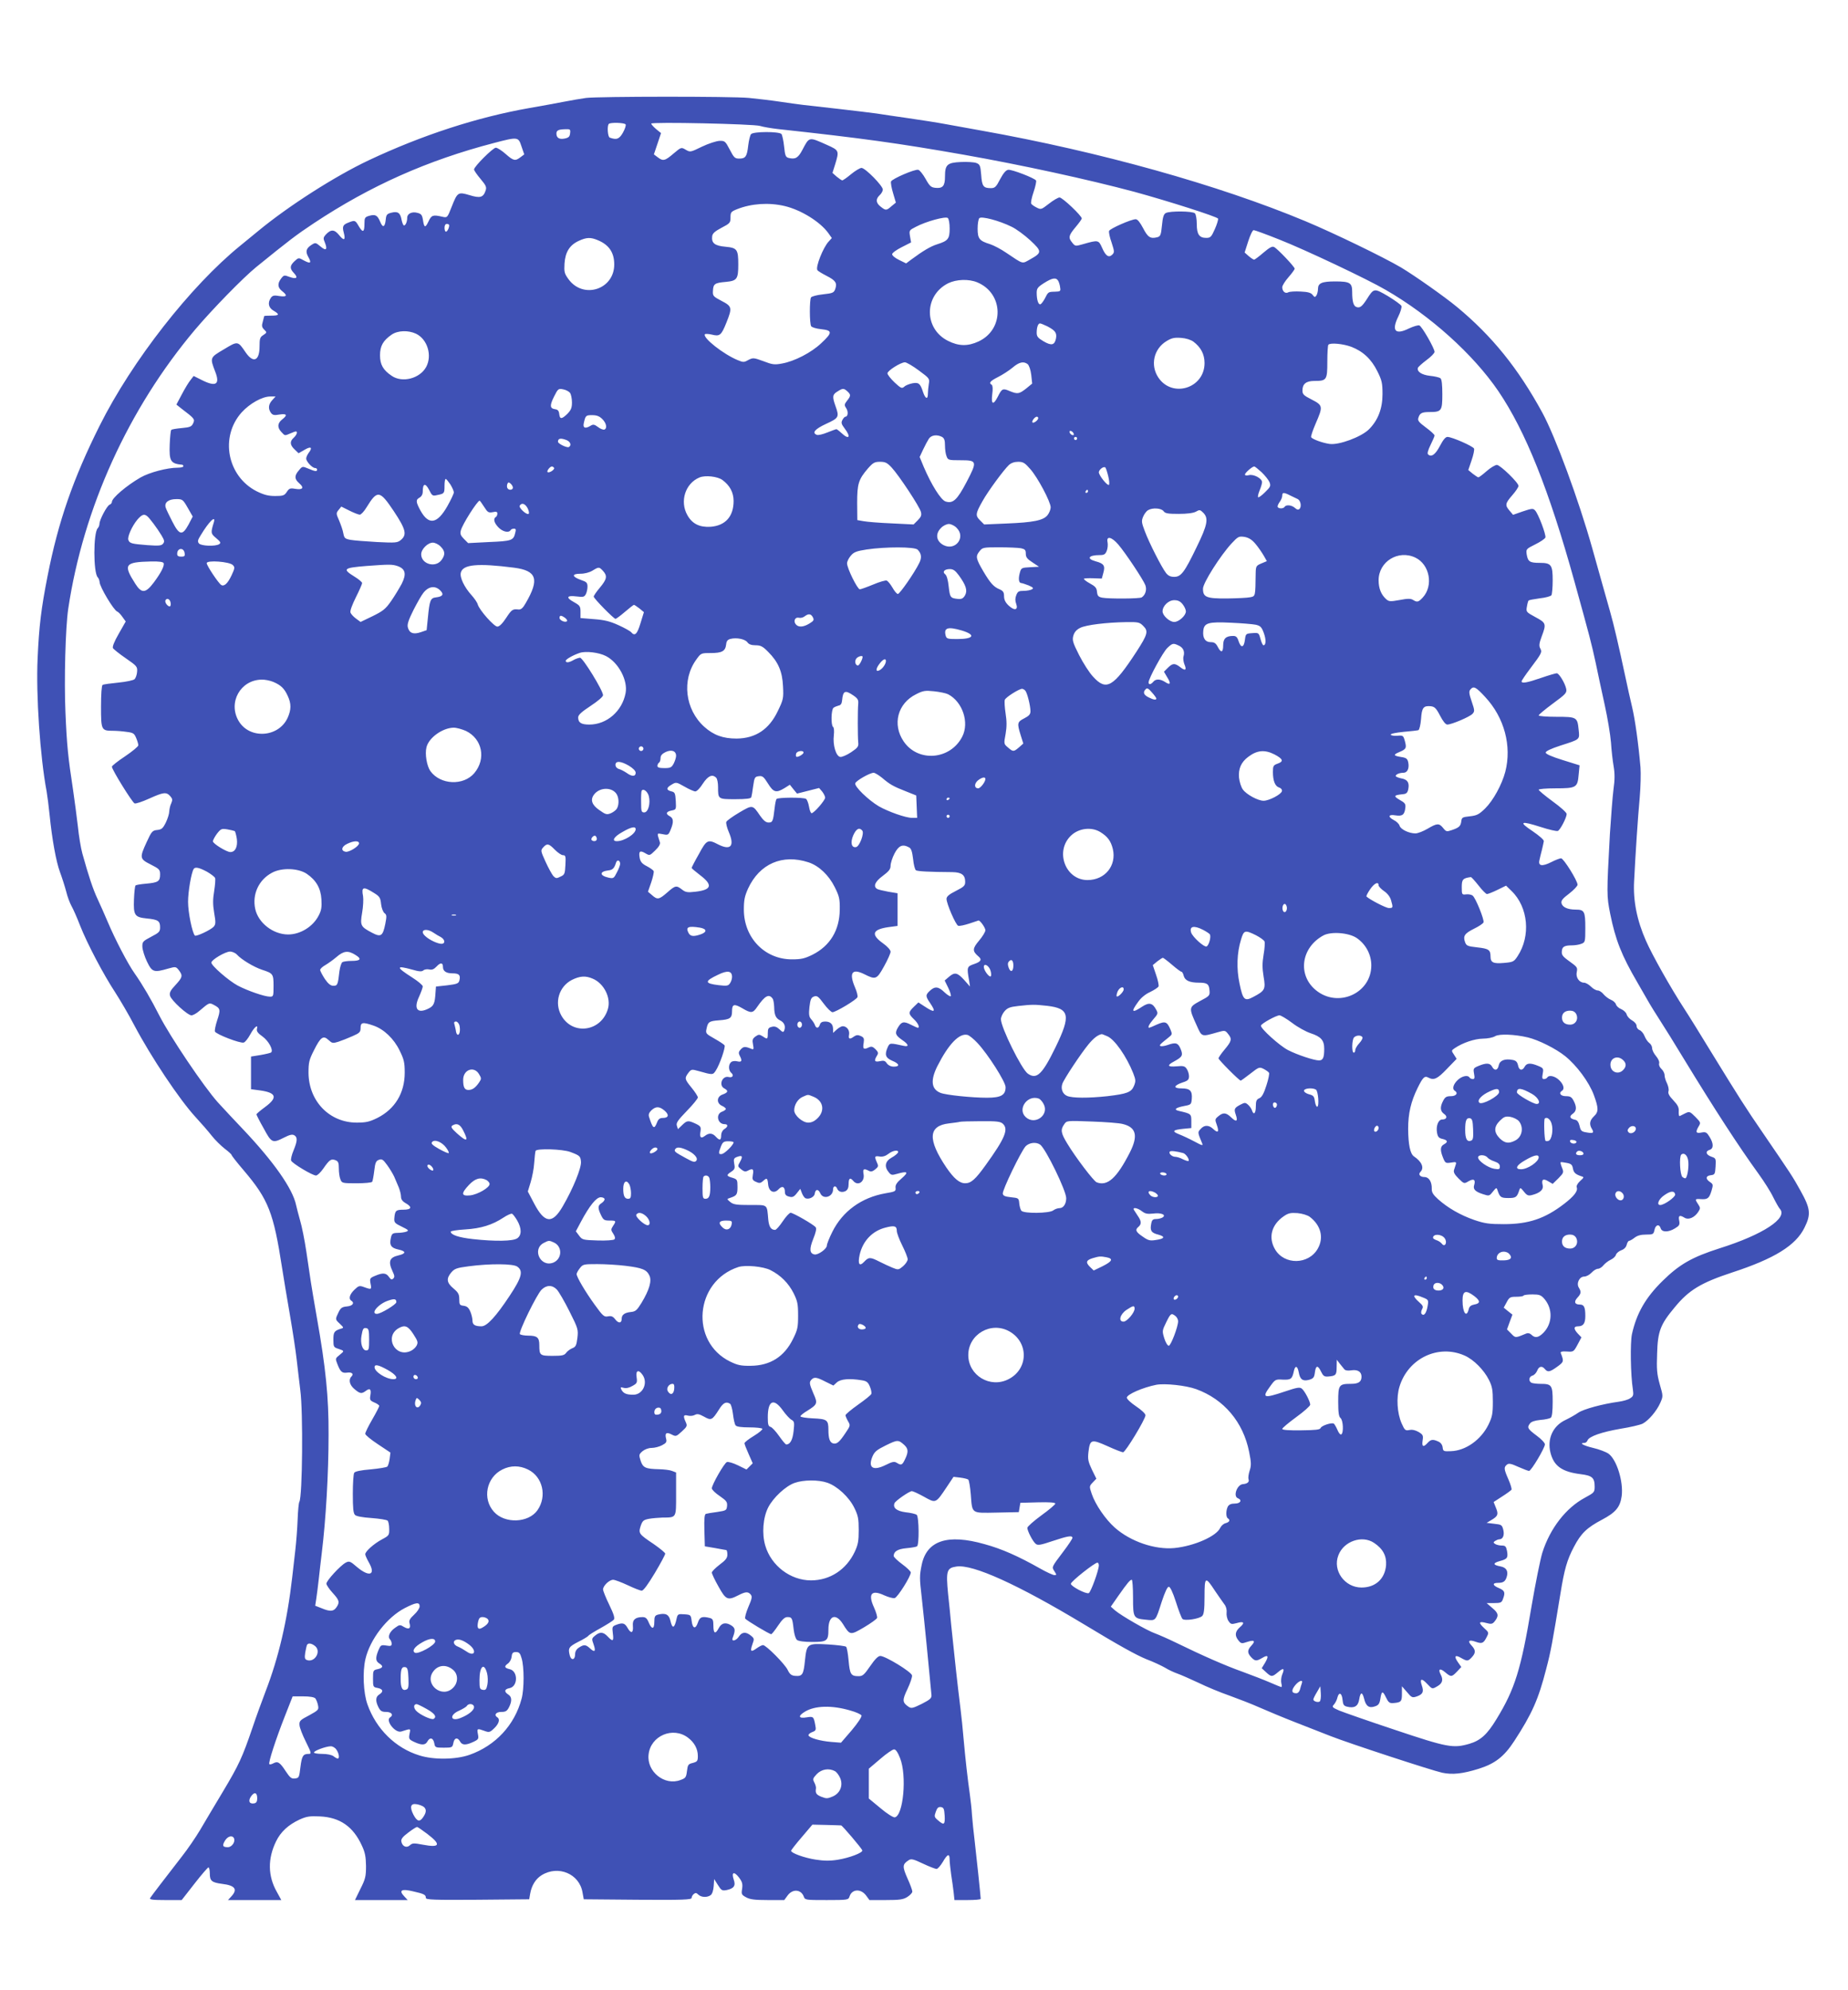
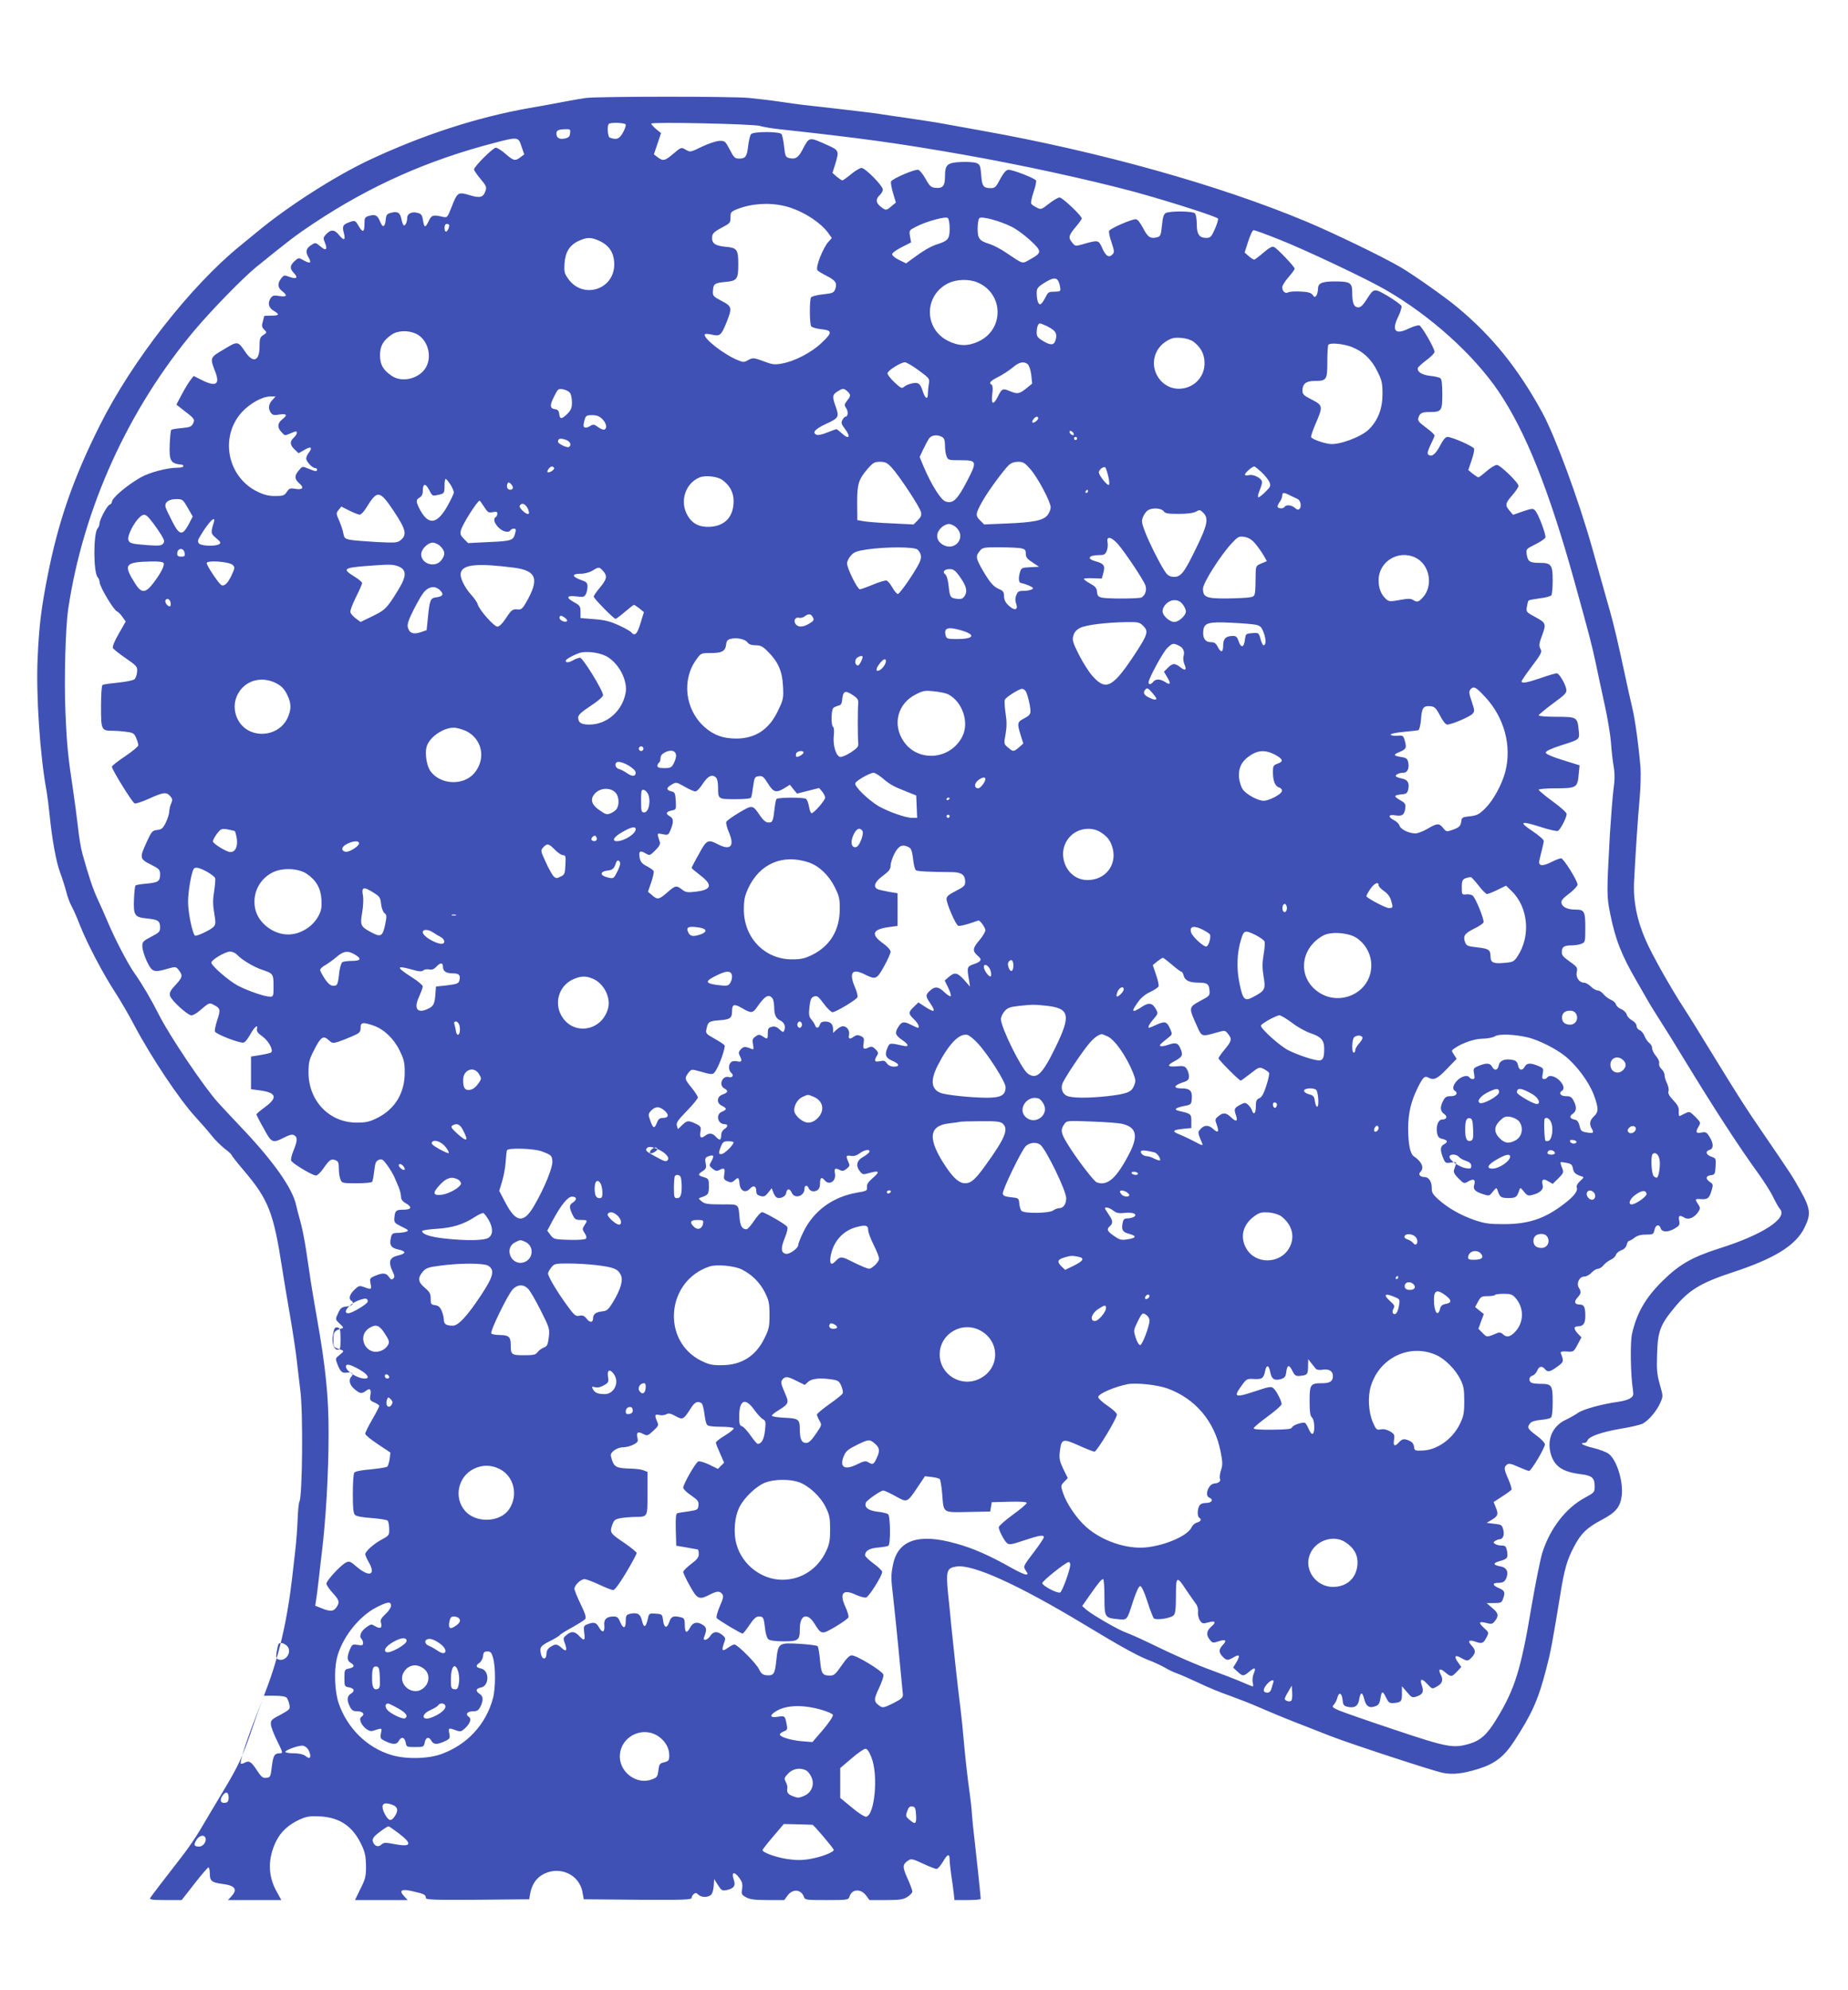
<svg xmlns="http://www.w3.org/2000/svg" version="1.0" width="1189pt" height="1280pt" viewBox="0 0 1189 1280" preserveAspectRatio="xMidYMid meet">
  <g transform="translate(0,1280) scale(0.1,-0.1)" fill="#3f51b5" stroke="none">
-     <path d="M3770 12170 c-30 -4 -93 -15 -140 -24 -47 -9 -148 -28 -225 -41 -335 -59 -689 -174 -1033 -336 -216 -102 -515 -293 -710 -454 -40 -33 -93 -76 -116 -95 -319 -259 -696 -740 -905 -1158 -170 -340 -266 -615 -335 -967 -41 -208 -55 -323 -64 -530 -11 -235 16 -633 58 -855 5 -30 14 -98 19 -150 16 -159 42 -302 67 -369 13 -35 31 -91 40 -125 8 -34 24 -75 34 -93 10 -17 35 -73 55 -125 46 -117 151 -316 226 -430 31 -48 87 -143 123 -212 109 -206 291 -478 393 -589 37 -40 84 -94 105 -121 21 -27 59 -64 83 -83 25 -19 45 -37 45 -41 0 -4 35 -49 78 -99 159 -187 192 -271 247 -628 9 -60 32 -195 50 -300 18 -104 38 -235 44 -290 6 -55 17 -143 23 -195 19 -139 14 -686 -6 -719 -4 -6 -9 -57 -11 -113 -2 -57 -9 -146 -15 -198 -6 -52 -15 -131 -20 -175 -32 -279 -87 -515 -172 -735 -22 -58 -60 -161 -83 -230 -66 -193 -87 -239 -191 -413 -53 -89 -120 -200 -147 -247 -28 -47 -80 -123 -117 -170 -105 -135 -196 -254 -204 -267 -6 -10 17 -13 98 -13 l105 0 82 105 c45 58 86 105 90 105 5 0 9 -17 9 -39 0 -48 12 -58 80 -67 83 -10 101 -35 58 -81 l-21 -23 171 0 172 0 -29 53 c-58 102 -59 213 -5 324 30 62 79 107 152 141 45 20 65 23 130 20 129 -6 214 -65 270 -187 21 -44 26 -72 27 -132 0 -67 -4 -84 -36 -147 l-35 -72 170 0 169 0 -23 25 c-36 38 -16 49 58 31 71 -16 82 -22 82 -42 0 -12 47 -14 332 -12 l333 3 6 35 c9 53 35 96 74 120 107 66 243 9 263 -111 l8 -44 347 -3 c291 -2 347 0 347 12 0 7 6 19 14 25 11 9 17 8 29 -4 19 -18 57 -20 80 -3 10 8 17 31 19 58 l3 45 24 -38 c22 -35 27 -38 55 -33 48 10 61 28 47 67 -16 48 1 56 33 15 22 -29 25 -42 21 -73 -6 -35 -4 -39 25 -55 25 -14 55 -18 139 -18 l107 0 22 30 c32 43 85 39 103 -6 8 -24 11 -24 148 -24 136 0 140 1 147 23 15 48 72 52 106 7 l22 -30 105 0 c88 0 112 3 139 20 17 11 32 26 32 35 0 8 -14 47 -32 86 -33 75 -32 89 8 115 16 11 30 8 93 -22 40 -19 80 -34 87 -34 7 0 25 20 40 45 30 52 44 57 44 15 0 -16 5 -60 10 -97 6 -38 13 -89 16 -115 l5 -48 85 0 c46 0 84 3 84 8 0 14 -30 298 -40 382 -6 47 -13 117 -16 155 -2 39 -9 99 -14 135 -14 97 -29 231 -40 355 -5 61 -14 148 -20 195 -20 161 -38 326 -60 540 -4 47 -13 137 -20 200 -14 147 -9 166 54 175 105 16 396 -116 821 -372 223 -135 335 -197 401 -224 43 -16 96 -41 119 -54 22 -14 59 -31 82 -39 23 -8 83 -35 135 -59 51 -25 140 -62 198 -82 58 -21 146 -55 195 -77 50 -22 153 -65 230 -95 77 -30 178 -70 225 -88 119 -47 654 -222 719 -236 66 -14 131 -7 234 25 106 33 165 79 230 179 114 175 155 267 205 462 30 113 40 169 92 486 25 155 42 216 87 301 45 86 83 123 180 174 89 47 117 81 127 152 12 93 -32 235 -85 273 -16 11 -60 28 -99 37 -63 15 -92 32 -56 32 8 0 17 7 20 16 10 26 91 54 212 75 63 10 127 25 143 33 38 20 90 81 113 133 19 43 19 44 -3 120 -18 65 -21 96 -17 198 4 143 21 187 113 297 91 111 169 158 369 224 273 89 410 174 466 288 43 86 39 123 -26 239 -51 92 -58 102 -237 364 -119 173 -156 232 -338 528 -67 110 -145 236 -174 280 -84 129 -205 343 -245 435 -58 131 -83 258 -76 383 9 180 24 408 36 537 6 69 8 157 5 195 -13 151 -35 309 -54 388 -11 45 -31 136 -45 202 -40 187 -73 330 -97 413 -12 42 -34 122 -50 177 -15 55 -44 158 -64 228 -88 313 -238 719 -321 872 -156 286 -324 494 -550 681 -81 67 -273 202 -360 254 -114 67 -430 220 -614 297 -561 234 -1323 447 -2085 583 -66 12 -168 30 -227 41 -58 11 -169 28 -245 39 -76 11 -167 24 -203 30 -36 5 -144 18 -240 29 -245 27 -252 28 -375 46 -60 9 -153 20 -205 25 -112 11 -970 10 -1050 0z m255 -170 c4 -6 -4 -29 -17 -53 -24 -42 -41 -48 -85 -32 -13 5 -18 76 -6 88 10 11 101 8 108 -3z m865 -10 c19 -6 71 -15 115 -20 543 -59 774 -91 1195 -165 374 -66 801 -159 1100 -239 216 -59 532 -160 537 -172 2 -6 -7 -37 -21 -68 -22 -50 -28 -56 -55 -56 -45 0 -61 23 -61 89 0 31 -5 62 -12 69 -15 15 -161 16 -187 2 -14 -7 -20 -27 -25 -80 -6 -62 -10 -71 -31 -76 -43 -11 -60 0 -90 58 -20 38 -36 58 -48 58 -29 0 -165 -60 -171 -75 -3 -8 4 -42 16 -75 18 -56 19 -63 5 -77 -23 -23 -43 -10 -66 43 -23 51 -24 52 -125 23 -46 -13 -49 -13 -67 10 -27 33 -24 46 21 100 22 26 40 51 40 56 0 17 -124 135 -143 135 -9 0 -40 -18 -68 -40 -49 -38 -51 -39 -79 -25 -16 8 -32 19 -35 25 -4 6 3 40 15 75 12 35 19 69 16 74 -10 16 -156 72 -179 69 -15 -2 -31 -21 -52 -60 -26 -51 -34 -58 -60 -58 -48 0 -57 12 -62 85 -5 60 -8 68 -32 77 -14 5 -59 8 -99 6 -88 -4 -102 -17 -102 -94 0 -60 -14 -77 -62 -72 -28 3 -37 11 -63 58 -17 30 -38 56 -47 58 -23 5 -168 -58 -175 -75 -3 -8 3 -42 13 -75 l18 -61 -28 -23 c-33 -29 -37 -29 -70 -3 -31 24 -33 49 -6 74 11 10 20 26 20 36 0 24 -113 139 -137 139 -10 0 -40 -18 -67 -40 -26 -22 -52 -40 -57 -40 -4 0 -20 11 -36 24 l-27 24 17 54 c27 88 26 91 -50 125 -121 54 -115 55 -161 -32 -27 -51 -45 -61 -87 -51 -20 5 -24 14 -30 73 -4 38 -12 74 -17 81 -15 17 -182 17 -196 -1 -6 -7 -14 -40 -18 -73 -8 -71 -17 -84 -58 -84 -28 0 -34 6 -61 58 -28 54 -32 57 -66 56 -20 -1 -70 -17 -112 -37 -74 -36 -76 -37 -105 -20 -29 17 -29 17 -79 -25 -55 -47 -67 -50 -102 -23 l-24 18 23 68 23 69 -32 26 c-17 15 -31 30 -31 35 0 12 658 -2 700 -15z m-1222 -47 c-2 -22 -10 -29 -35 -34 -34 -7 -53 4 -53 32 0 21 14 27 58 28 31 1 33 -1 30 -26z m-313 -84 l18 -52 -24 -18 c-34 -26 -45 -24 -96 21 -25 22 -53 40 -63 40 -18 0 -140 -121 -140 -140 0 -6 19 -34 42 -61 36 -43 40 -53 32 -76 -15 -43 -35 -49 -103 -28 -74 22 -78 19 -115 -75 -28 -71 -28 -71 -60 -64 -60 14 -70 11 -89 -30 -21 -44 -28 -42 -36 11 -5 30 -11 38 -35 44 -35 10 -66 -5 -66 -31 0 -25 -10 -50 -21 -50 -4 0 -11 16 -15 35 -8 46 -24 58 -66 47 -28 -7 -33 -13 -36 -43 -5 -51 -19 -57 -36 -15 -18 42 -30 49 -71 38 -27 -8 -30 -13 -30 -49 0 -57 -10 -62 -36 -19 -23 40 -25 41 -66 25 -37 -14 -42 -25 -31 -66 13 -49 1 -54 -31 -14 -30 37 -53 37 -86 1 -15 -17 -16 -24 -5 -49 19 -47 8 -57 -28 -26 -31 26 -33 26 -58 10 -35 -23 -40 -43 -20 -78 22 -39 14 -45 -29 -22 -34 19 -34 19 -60 -5 -31 -29 -32 -47 -3 -77 28 -30 16 -40 -29 -24 -34 13 -37 12 -54 -10 -25 -33 -23 -58 6 -81 37 -29 31 -39 -17 -32 -33 6 -44 4 -55 -11 -22 -32 -16 -64 17 -83 41 -24 38 -32 -15 -32 -25 0 -45 -1 -45 -3 0 -1 -4 -17 -9 -35 -8 -27 -7 -36 9 -52 18 -18 18 -19 -6 -35 -21 -13 -24 -23 -24 -73 0 -93 -40 -110 -89 -39 -51 75 -50 75 -141 20 -90 -53 -90 -53 -55 -144 32 -82 4 -99 -87 -53 l-52 26 -20 -26 c-12 -14 -37 -56 -56 -92 l-35 -66 34 -27 c83 -63 86 -67 74 -93 -10 -22 -20 -26 -73 -31 -34 -3 -65 -8 -68 -12 -4 -4 -8 -46 -10 -93 -4 -108 5 -124 81 -131 4 -1 7 -5 7 -10 0 -5 -17 -9 -37 -9 -67 0 -181 -30 -239 -63 -90 -52 -184 -132 -184 -157 0 -7 -7 -15 -15 -18 -17 -7 -65 -97 -65 -123 0 -9 -5 -22 -11 -28 -29 -29 -29 -287 0 -316 6 -6 11 -20 12 -31 1 -31 91 -181 113 -189 8 -3 23 -19 34 -35 l21 -29 -45 -79 c-30 -52 -42 -84 -37 -93 5 -7 42 -37 83 -65 71 -49 75 -54 72 -87 -1 -18 -9 -40 -16 -47 -7 -7 -53 -17 -104 -22 -50 -5 -96 -11 -102 -15 -6 -4 -10 -59 -10 -140 0 -151 2 -155 78 -155 22 0 61 -3 87 -7 42 -5 49 -10 61 -39 8 -18 14 -40 14 -47 0 -8 -38 -39 -85 -71 -47 -31 -85 -61 -85 -67 0 -19 131 -230 146 -236 8 -3 50 11 94 31 91 41 110 44 135 16 15 -17 16 -24 7 -46 -7 -13 -12 -37 -13 -52 0 -15 -10 -47 -22 -72 -19 -38 -27 -45 -56 -48 -30 -3 -36 -9 -67 -77 -47 -102 -46 -109 26 -145 55 -28 60 -33 60 -64 0 -44 -12 -52 -88 -59 -35 -3 -67 -8 -70 -12 -4 -4 -8 -43 -10 -88 -4 -104 4 -116 83 -124 72 -7 85 -16 85 -57 0 -28 -6 -34 -58 -61 -53 -28 -57 -32 -56 -65 1 -19 14 -62 30 -95 33 -68 44 -71 137 -44 47 13 49 13 68 -11 26 -35 24 -45 -22 -95 -33 -35 -40 -50 -35 -69 7 -29 113 -126 138 -126 9 0 32 12 50 28 66 56 64 55 96 38 40 -21 42 -31 19 -99 -10 -31 -17 -64 -14 -71 7 -18 164 -78 185 -71 9 2 28 26 42 52 26 48 53 70 43 35 -3 -14 6 -27 36 -48 39 -28 71 -87 56 -102 -4 -4 -34 -11 -68 -17 l-62 -10 0 -105 0 -105 60 -8 c104 -15 113 -46 30 -107 -30 -22 -55 -43 -55 -47 0 -3 20 -44 46 -89 51 -95 57 -98 132 -60 35 18 52 22 65 15 22 -13 21 -36 -4 -97 -12 -28 -19 -58 -16 -66 7 -18 137 -96 160 -96 9 0 29 19 46 43 40 58 51 66 78 56 19 -7 23 -16 23 -53 0 -25 4 -56 10 -70 9 -25 12 -26 104 -26 53 0 98 4 101 10 3 6 9 38 13 71 6 52 11 63 30 70 19 7 27 2 53 -34 17 -23 37 -57 45 -74 8 -18 21 -49 29 -68 8 -20 15 -47 15 -61 0 -17 9 -30 30 -42 44 -25 38 -42 -15 -42 -48 0 -54 -6 -58 -56 -2 -26 4 -32 48 -53 43 -21 47 -25 30 -32 -11 -4 -37 -8 -57 -8 -32 -1 -37 -5 -43 -31 -11 -48 1 -66 48 -76 51 -11 51 -26 0 -38 -57 -13 -67 -39 -37 -103 13 -27 14 -37 4 -46 -9 -9 -15 -7 -27 10 -18 27 -40 29 -89 8 -34 -14 -36 -17 -30 -50 8 -39 6 -40 -41 -23 -30 11 -35 10 -63 -17 -30 -29 -39 -58 -20 -70 23 -14 9 -34 -27 -37 -32 -3 -41 -9 -55 -38 -22 -46 -22 -45 9 -74 25 -24 26 -26 7 -31 -44 -14 -49 -22 -49 -71 0 -45 2 -49 30 -58 42 -14 42 -14 10 -40 -28 -22 -28 -24 -15 -57 20 -52 31 -61 62 -57 32 5 46 -8 29 -25 -20 -20 -12 -55 20 -81 35 -30 46 -31 73 -11 26 20 36 11 29 -29 -5 -29 -2 -34 26 -46 17 -7 31 -17 31 -22 0 -5 -20 -44 -45 -87 -25 -43 -45 -84 -45 -92 0 -8 37 -38 81 -67 l81 -54 -5 -40 c-3 -22 -10 -45 -15 -50 -5 -5 -54 -13 -107 -18 -63 -5 -101 -13 -106 -22 -5 -7 -9 -68 -9 -135 0 -92 3 -125 14 -136 9 -9 48 -16 107 -20 51 -4 97 -11 103 -17 5 -5 10 -28 10 -52 1 -41 -1 -44 -46 -68 -54 -29 -108 -78 -108 -96 0 -7 11 -31 24 -54 45 -79 3 -95 -76 -29 -45 39 -51 41 -74 29 -35 -19 -124 -116 -124 -135 0 -8 18 -35 40 -59 44 -48 47 -61 24 -94 -18 -26 -40 -28 -95 -5 l-41 16 7 46 c4 25 11 82 16 126 5 44 13 118 19 165 27 220 44 515 44 765 1 239 -18 429 -76 755 -16 91 -33 192 -38 225 -5 33 -18 121 -29 195 -11 74 -29 164 -40 200 -10 36 -22 81 -26 100 -22 105 -143 278 -344 490 -45 47 -116 123 -159 170 -90 100 -307 422 -377 559 -52 103 -109 200 -159 271 -43 60 -127 222 -172 329 -20 47 -50 115 -67 151 -29 62 -56 143 -97 290 -10 36 -23 115 -29 175 -7 61 -21 166 -31 235 -32 209 -40 286 -49 500 -9 205 0 545 18 665 97 648 387 1286 816 1795 112 132 309 334 394 403 211 171 255 205 371 282 364 241 730 404 1160 516 153 40 155 39 175 -22z m1693 -384 c106 -25 230 -102 282 -175 l22 -31 -20 -22 c-36 -38 -86 -165 -73 -184 3 -6 30 -22 59 -37 59 -30 69 -46 56 -85 -9 -24 -16 -27 -79 -34 -38 -4 -73 -13 -77 -20 -10 -16 -10 -168 1 -185 4 -7 33 -16 64 -19 74 -8 74 -22 1 -90 -64 -61 -173 -117 -253 -131 -48 -9 -62 -7 -119 15 -63 23 -67 23 -97 8 -28 -16 -33 -16 -69 -1 -92 38 -225 143 -211 166 3 4 23 3 45 -2 51 -13 61 -5 94 78 38 95 36 104 -32 139 -53 28 -57 32 -55 64 2 45 11 52 83 58 72 7 80 18 80 113 0 96 -8 106 -81 113 -70 6 -92 23 -87 67 2 19 17 32 60 55 54 28 58 32 58 66 0 34 3 38 43 54 91 36 203 44 305 20z m1062 -145 c0 -66 -10 -79 -80 -101 -42 -13 -91 -42 -168 -99 l-32 -24 -45 22 c-25 12 -45 28 -45 37 0 8 27 28 61 45 l61 31 -7 39 c-6 38 -6 39 37 61 66 35 191 69 206 57 7 -6 12 -34 12 -68z m398 12 c30 -14 84 -54 121 -88 76 -71 76 -79 -1 -122 -54 -30 -40 -34 -155 43 -32 22 -79 47 -104 55 -68 21 -79 35 -79 100 0 31 5 61 11 67 14 14 128 -16 207 -55z m-3618 9 c0 -17 -12 -41 -21 -41 -5 0 -9 11 -9 25 0 16 6 25 15 25 8 0 15 -4 15 -9z m5342 -92 c165 -65 569 -256 683 -323 288 -166 563 -414 725 -651 175 -258 326 -634 490 -1225 100 -361 109 -396 136 -520 14 -69 41 -192 59 -275 18 -82 36 -190 40 -240 3 -49 11 -119 17 -153 8 -47 8 -87 -1 -150 -6 -48 -16 -177 -23 -287 -21 -386 -21 -396 2 -512 34 -168 73 -267 174 -440 20 -35 51 -89 69 -120 18 -32 54 -89 79 -128 25 -38 95 -151 155 -250 194 -318 349 -557 478 -735 34 -47 77 -114 94 -150 18 -36 37 -69 42 -74 56 -59 -107 -166 -386 -254 -178 -57 -258 -102 -368 -210 -110 -108 -167 -208 -197 -342 -12 -55 -9 -263 6 -357 5 -36 3 -43 -18 -56 -12 -9 -45 -18 -73 -22 -103 -14 -226 -47 -261 -71 -20 -14 -56 -34 -81 -46 -82 -38 -120 -122 -97 -212 22 -85 74 -122 194 -137 74 -9 90 -23 90 -80 0 -36 -3 -39 -62 -71 -122 -65 -225 -197 -275 -355 -13 -43 -44 -197 -69 -343 -68 -407 -107 -533 -226 -727 -60 -99 -103 -137 -174 -158 -104 -30 -140 -24 -477 89 -172 57 -334 114 -361 125 -45 20 -48 23 -33 39 8 9 19 30 22 45 10 38 29 29 33 -16 3 -30 8 -38 28 -43 47 -12 72 2 79 46 8 50 20 51 32 4 11 -47 32 -62 70 -48 22 7 29 17 34 47 8 53 15 55 36 11 16 -33 23 -39 48 -37 50 4 55 10 55 60 l0 48 33 -38 c30 -36 34 -37 64 -27 38 14 45 30 31 70 -15 44 -2 49 33 12 35 -37 33 -37 70 -15 30 18 36 41 18 74 -18 35 -4 42 28 15 39 -33 43 -32 77 3 l28 30 -22 31 c-27 39 -18 50 21 27 39 -22 44 -22 69 5 26 28 25 46 -2 75 -28 30 -17 40 27 24 40 -14 50 -10 70 30 15 29 15 30 -17 59 -38 35 -33 45 15 32 29 -8 38 -7 50 6 32 38 30 56 -10 89 l-38 33 48 0 c42 0 49 3 57 26 16 42 12 54 -25 70 -42 17 -46 34 -7 34 34 0 47 9 56 38 12 37 -2 61 -40 68 -49 9 -51 21 -5 34 49 13 55 21 47 66 -6 29 -11 34 -34 34 -15 0 -34 5 -42 10 -13 9 -13 11 0 20 8 5 20 10 26 10 24 0 35 27 26 62 -8 31 -12 33 -58 38 l-49 6 32 19 c42 25 45 37 27 80 l-14 35 54 35 c30 19 57 39 61 44 3 5 -6 35 -20 67 -29 66 -30 77 -10 94 12 10 26 8 74 -14 32 -14 63 -26 69 -26 14 0 102 148 102 171 0 9 -23 34 -52 55 -59 44 -64 53 -45 78 9 13 31 20 68 24 30 2 60 9 67 14 8 7 12 41 12 104 0 106 -6 114 -79 114 -21 0 -46 3 -55 6 -23 9 -20 41 4 47 11 3 24 17 30 31 11 29 31 34 50 11 18 -22 32 -19 79 15 43 31 44 34 23 88 -3 9 7 12 39 10 43 -3 44 -2 69 44 l25 47 -23 24 c-28 30 -28 47 1 47 34 0 47 19 47 66 0 57 -8 74 -35 74 -34 0 -40 18 -16 44 24 26 26 38 9 65 -17 28 4 71 35 71 13 0 34 11 47 25 13 14 31 25 41 25 10 0 26 10 36 23 10 12 31 28 46 35 16 7 31 21 34 32 3 10 18 23 34 29 18 6 31 19 35 35 3 14 11 26 16 26 5 0 21 9 35 20 18 14 41 20 74 20 45 0 48 2 54 30 7 34 31 40 40 10 8 -26 50 -26 92 0 28 17 32 23 27 50 -7 33 3 38 35 18 25 -15 63 1 87 37 15 23 15 27 0 50 -22 33 -21 36 17 33 44 -3 54 5 69 54 11 38 11 42 -10 56 -30 20 -28 40 6 44 25 3 27 7 30 56 3 51 2 53 -27 63 -35 12 -41 35 -11 44 26 8 26 41 -1 84 -17 28 -24 32 -48 28 -38 -8 -44 0 -24 35 17 28 17 28 -19 65 -35 35 -38 36 -65 23 -15 -8 -32 -16 -36 -18 -4 -2 -7 11 -6 30 2 26 -6 41 -35 72 -26 27 -35 44 -31 57 4 11 -1 33 -9 51 -9 17 -16 41 -16 53 0 12 -9 30 -20 40 -12 11 -18 26 -15 36 3 10 -5 29 -20 47 -14 16 -25 39 -25 50 0 12 -8 27 -18 34 -10 7 -24 27 -31 45 -7 18 -22 35 -32 38 -10 4 -19 15 -19 26 0 12 -12 27 -30 37 -16 9 -31 26 -34 38 -3 12 -19 27 -35 34 -16 6 -31 20 -34 31 -3 10 -17 23 -32 29 -15 6 -36 22 -47 35 -11 14 -28 25 -38 25 -11 0 -30 11 -44 25 -14 14 -34 25 -44 25 -31 0 -55 34 -47 69 6 28 2 33 -44 66 -50 36 -56 44 -51 75 3 22 20 30 62 30 20 0 48 4 62 10 25 9 26 12 26 103 0 105 -6 117 -61 117 -52 0 -85 15 -92 40 -4 17 5 30 49 63 30 23 54 49 54 57 0 26 -90 170 -106 170 -8 0 -37 -11 -64 -25 -58 -29 -85 -25 -75 14 3 14 10 44 16 66 5 22 11 47 12 55 1 9 -29 35 -73 65 -92 61 -77 68 54 26 52 -17 101 -28 109 -25 15 5 57 86 57 109 0 9 -40 45 -90 81 -49 36 -90 70 -90 75 0 5 49 9 108 9 134 0 142 5 149 87 l6 61 -109 34 c-71 22 -109 39 -109 48 0 9 34 25 95 45 128 41 124 37 117 102 -8 81 -12 83 -143 83 -63 0 -114 4 -114 9 0 5 41 39 91 76 83 61 91 69 86 95 -8 37 -46 100 -61 100 -7 0 -52 -13 -101 -30 -90 -31 -125 -37 -125 -22 0 5 25 42 56 83 74 98 77 105 64 129 -9 16 -7 33 9 76 31 82 29 88 -40 125 -59 32 -61 34 -55 67 3 19 8 37 11 40 3 3 35 9 72 14 37 4 70 13 75 20 4 7 8 50 8 95 0 100 -9 113 -83 113 -65 0 -76 8 -84 53 -5 35 -5 36 55 66 33 16 62 36 65 44 6 16 -46 155 -67 175 -12 13 -22 12 -78 -7 l-63 -22 -22 26 c-31 36 -29 47 17 100 22 25 40 52 40 60 0 21 -118 135 -139 135 -11 0 -41 -18 -66 -40 -25 -22 -49 -40 -53 -40 -4 0 -20 11 -36 23 l-29 24 21 62 c12 34 19 68 16 76 -6 15 -142 75 -171 75 -13 0 -28 -19 -48 -57 -29 -56 -56 -76 -77 -55 -6 6 0 27 16 60 14 28 26 56 26 61 0 6 -25 29 -55 51 -47 35 -55 45 -49 63 9 30 22 37 72 37 77 0 82 8 82 114 0 63 -4 97 -12 103 -7 6 -38 13 -68 16 -53 6 -85 27 -77 52 2 5 27 28 55 49 29 21 52 45 52 53 0 22 -81 164 -98 170 -8 3 -38 -6 -68 -20 -87 -43 -112 -14 -68 76 15 30 24 61 21 69 -3 8 -42 36 -86 63 -91 53 -91 53 -138 -21 -30 -46 -44 -57 -67 -48 -18 7 -26 36 -26 96 0 59 -14 68 -110 68 -85 0 -110 -11 -110 -48 0 -15 -5 -34 -10 -42 -9 -13 -12 -13 -25 4 -10 13 -30 19 -76 21 -35 2 -71 0 -80 -5 -19 -11 -39 6 -39 33 0 10 18 39 40 64 22 25 40 50 40 55 0 12 -109 127 -132 139 -12 7 -29 -2 -69 -36 -29 -25 -56 -45 -60 -45 -4 0 -20 10 -35 23 l-26 23 23 72 c13 40 28 72 35 72 7 0 81 -27 166 -61z m-4385 -4 c72 -30 105 -80 105 -156 0 -161 -199 -225 -294 -95 -27 37 -29 47 -26 101 5 74 33 119 92 146 50 23 76 24 123 4z m2962 -262 c5 -10 11 -29 12 -43 4 -23 1 -25 -34 -26 -43 -1 -43 -1 -65 -45 -10 -18 -22 -34 -28 -36 -13 -4 -24 28 -24 74 0 28 7 37 48 63 54 34 77 37 91 13z m-521 -9 c170 -71 175 -302 8 -380 -69 -32 -128 -31 -197 4 -155 78 -155 291 1 370 53 26 133 29 188 6z m451 -283 c51 -27 62 -42 55 -79 -9 -42 -29 -47 -80 -17 -36 21 -44 31 -44 55 0 35 9 60 21 60 6 0 27 -9 48 -19z m-4063 -47 c74 -35 106 -140 66 -214 -41 -75 -154 -104 -222 -57 -55 37 -75 72 -75 132 0 60 20 95 75 133 40 27 106 29 156 6z m5002 -51 c48 -36 72 -81 72 -138 0 -163 -209 -227 -298 -92 -52 79 -29 183 53 233 33 20 50 24 93 21 32 -2 63 -12 80 -24z m1015 -33 c76 -29 130 -79 169 -158 29 -58 33 -76 33 -147 0 -93 -29 -168 -87 -226 -49 -49 -194 -103 -254 -94 -48 7 -109 30 -118 43 -3 5 10 44 29 88 48 110 47 117 -25 154 -53 27 -60 34 -60 59 0 42 24 61 76 61 80 0 84 6 84 124 0 56 3 106 7 109 13 14 94 6 146 -13z m-2782 -152 c69 -51 71 -53 65 -87 -3 -20 -6 -48 -6 -63 0 -40 -16 -34 -31 10 -18 56 -28 64 -68 57 -20 -4 -44 -13 -53 -22 -15 -13 -21 -11 -62 27 -25 24 -46 50 -46 59 0 17 84 70 112 71 10 0 50 -23 89 -52z m701 40 c9 -8 19 -36 23 -69 l6 -56 -39 -32 c-45 -35 -55 -37 -106 -16 -44 19 -50 16 -76 -36 -29 -57 -44 -51 -36 15 5 34 3 56 -3 61 -21 12 -11 24 40 50 28 14 70 41 93 60 43 37 72 43 98 23z m-2944 -185 c6 -9 12 -37 12 -61 0 -35 -6 -49 -29 -73 -37 -36 -49 -37 -53 -1 -2 19 -9 28 -26 30 -35 5 -36 24 -7 82 25 50 28 52 58 46 18 -3 38 -14 45 -23z m1784 10 c23 -21 23 -29 -2 -60 -18 -24 -19 -28 -5 -49 14 -22 11 -54 -6 -54 -4 0 -13 -9 -19 -21 -9 -17 -7 -26 14 -54 43 -56 29 -76 -20 -30 -15 14 -30 25 -33 25 -3 0 -29 -10 -57 -21 -29 -12 -59 -19 -68 -16 -34 13 -14 37 59 71 83 38 86 44 60 116 -21 59 -19 73 13 92 34 22 41 22 64 1z m-3700 -56 c-25 -27 -28 -55 -9 -82 11 -15 22 -17 55 -11 48 7 54 -3 17 -32 -30 -24 -32 -51 -5 -80 25 -26 19 -26 64 -7 30 13 36 13 36 2 0 -8 -9 -22 -20 -32 -27 -24 -25 -47 6 -76 l25 -24 40 23 c41 24 52 14 24 -22 -8 -11 -15 -27 -15 -35 0 -19 39 -61 57 -61 7 0 13 -4 13 -10 0 -14 -11 -13 -56 6 -38 16 -39 16 -61 -11 -30 -34 -29 -56 2 -83 34 -29 23 -44 -25 -36 -33 6 -40 3 -55 -20 -15 -23 -24 -26 -75 -26 -43 0 -71 7 -118 30 -190 96 -239 350 -97 508 52 57 132 102 184 102 l34 0 -21 -23z m2123 -122 c27 -26 33 -61 13 -68 -7 -2 -26 5 -41 17 -23 17 -31 18 -47 8 -34 -21 -51 -15 -44 16 11 50 13 52 54 52 30 0 47 -7 65 -25z m2805 6 c0 -13 -29 -35 -37 -28 -7 8 15 37 28 37 5 0 9 -4 9 -9z m228 -100 c3 -8 -1 -12 -9 -9 -7 2 -15 10 -17 17 -3 8 1 12 9 9 7 -2 15 -10 17 -17z m-847 -21 c14 -8 19 -21 19 -55 0 -24 4 -55 10 -69 9 -25 13 -26 90 -26 107 0 109 -6 39 -140 -61 -116 -88 -141 -136 -125 -30 11 -90 106 -140 223 l-26 63 22 47 c12 26 29 57 37 70 16 24 52 29 85 12z m869 -10 c0 -5 -4 -10 -10 -10 -5 0 -10 5 -10 10 0 6 5 10 10 10 6 0 10 -4 10 -10z m-3286 -10 c26 -10 35 -34 16 -45 -11 -7 -70 21 -70 34 0 22 17 25 54 11z m2093 -177 c48 -52 180 -252 188 -285 6 -21 1 -33 -20 -54 l-27 -27 -142 7 c-77 3 -159 10 -180 14 l-40 7 -1 110 c0 123 8 151 70 223 32 36 42 42 77 42 34 0 46 -6 75 -37z m891 -9 c48 -53 132 -212 132 -247 0 -13 -9 -36 -20 -50 -27 -34 -90 -47 -266 -54 l-142 -6 -27 27 c-30 30 -29 43 17 124 35 63 136 200 169 231 15 14 36 21 60 21 32 0 43 -7 77 -46z m-3063 7 c6 -11 -33 -36 -42 -27 -7 7 16 36 28 36 4 0 10 -4 14 -9z m3565 -52 c7 -27 9 -53 5 -57 -9 -9 -64 59 -65 80 0 17 29 40 41 32 4 -2 12 -27 19 -55z m987 24 c22 -21 45 -50 51 -64 9 -24 7 -30 -29 -65 -21 -21 -41 -35 -44 -32 -4 3 1 23 9 43 9 21 16 45 16 54 0 24 -54 53 -85 45 -15 -4 -25 -2 -25 4 0 11 47 52 60 52 4 0 25 -17 47 -37z m-3469 -50 c48 -35 72 -81 72 -135 0 -100 -53 -159 -149 -166 -70 -4 -117 19 -148 74 -51 89 -14 205 77 243 37 16 117 7 148 -16z m-1750 -29 c12 -20 22 -42 22 -51 0 -8 -19 -48 -42 -89 -65 -114 -119 -123 -172 -29 -31 57 -32 71 -6 85 12 7 20 21 20 38 0 53 16 58 40 13 20 -40 23 -42 53 -35 46 9 47 11 47 60 0 24 3 44 8 44 4 -1 17 -17 30 -36z m402 -20 c0 -16 -26 -19 -35 -4 -4 6 -4 18 -1 27 5 12 9 13 21 3 8 -7 15 -19 15 -26z m3700 -24 c0 -5 -5 -10 -11 -10 -5 0 -7 5 -4 10 3 6 8 10 11 10 2 0 4 -4 4 -10z m1302 -27 c18 -9 40 -19 48 -23 18 -9 26 -48 11 -63 -7 -7 -16 -6 -29 6 -21 19 -57 23 -67 7 -9 -14 -45 -12 -45 3 0 6 7 21 15 31 8 11 15 28 15 38 0 22 9 23 52 1z m-5768 -101 c77 -116 86 -151 45 -185 -22 -18 -34 -19 -154 -13 -71 4 -148 10 -170 14 -36 7 -40 11 -46 42 -3 19 -16 56 -27 82 -20 45 -20 48 -3 69 l17 21 52 -26 c28 -14 58 -26 67 -26 8 0 28 21 44 48 69 112 84 110 175 -26z m-1326 22 l32 -56 -27 -52 c-40 -73 -59 -69 -104 19 -20 39 -40 80 -43 91 -10 32 18 54 68 54 40 0 43 -2 74 -56z m1907 6 c22 -35 28 -39 55 -34 23 5 30 3 30 -9 0 -9 -4 -19 -10 -22 -18 -11 -11 -38 17 -67 27 -28 66 -37 78 -18 3 6 13 10 22 10 12 0 14 -6 8 -27 -11 -49 -23 -53 -167 -59 l-136 -7 -27 27 c-21 21 -26 33 -20 54 9 39 107 192 121 192 2 0 15 -18 29 -40z m280 -9 c8 -17 11 -32 6 -36 -14 -8 -65 40 -57 53 13 21 35 13 51 -17z m4091 -18 c10 -15 28 -18 97 -18 54 0 94 5 111 14 24 14 28 13 48 -7 35 -35 27 -78 -42 -219 -79 -164 -101 -193 -145 -193 -24 0 -39 7 -53 25 -28 36 -108 193 -136 268 -21 55 -23 66 -11 94 7 17 21 36 32 42 29 17 84 13 99 -6z m-6541 -31 c15 -10 67 -80 94 -125 19 -32 21 -40 10 -54 -11 -13 -28 -14 -101 -9 -100 8 -114 11 -122 33 -8 19 23 89 58 131 28 32 42 38 61 24z m430 -44 c-20 -65 -19 -70 16 -99 28 -24 32 -30 19 -39 -24 -15 -116 -12 -130 5 -10 12 -8 22 11 52 54 90 101 135 84 81z m4780 -33 c61 -60 -7 -150 -84 -111 -48 25 -55 73 -16 111 13 14 36 25 50 25 14 0 37 -11 50 -25z m1922 -102 c18 -21 41 -55 53 -75 l21 -37 -36 -15 c-33 -14 -35 -18 -36 -63 -2 -149 -1 -147 -34 -154 -16 -4 -84 -7 -149 -8 -135 -1 -156 8 -156 63 0 37 112 213 184 291 42 45 47 47 83 42 27 -5 47 -17 70 -44z m-882 -5 c47 -55 160 -225 174 -261 11 -29 1 -63 -23 -79 -13 -9 -211 -10 -254 -2 -26 5 -31 12 -34 38 -2 25 -11 35 -46 54 -24 13 -41 27 -38 30 4 3 31 4 60 3 l55 -2 10 37 c13 46 3 60 -50 74 -61 17 -45 40 27 40 28 0 36 5 45 28 6 15 8 39 5 55 -9 42 26 35 69 -15z m-4360 -13 c30 -30 31 -54 4 -89 -40 -50 -129 -23 -129 39 0 33 42 75 75 75 14 0 37 -11 50 -25z m3069 -20 c25 -25 28 -52 10 -87 -31 -63 -125 -198 -137 -198 -7 0 -22 18 -35 41 -13 22 -29 42 -37 45 -7 3 -46 -8 -86 -25 -41 -17 -80 -31 -87 -31 -15 0 -82 135 -82 167 0 12 11 34 24 49 19 23 37 30 102 40 121 18 309 18 328 -1z m665 9 c26 -6 31 -11 31 -35 0 -23 9 -34 43 -56 l42 -28 -57 -3 c-56 -3 -58 -4 -67 -38 -10 -37 -6 -64 10 -64 5 0 26 -7 47 -15 29 -13 34 -18 22 -25 -8 -5 -32 -10 -53 -10 -32 0 -39 -4 -48 -27 -8 -20 -8 -37 -1 -56 15 -41 -11 -47 -49 -11 -20 19 -29 37 -29 60 0 25 -6 34 -29 44 -37 15 -59 39 -104 115 -48 82 -51 97 -26 128 20 26 23 27 128 27 60 0 123 -3 140 -6z m-5381 -32 c3 -18 -1 -22 -22 -22 -19 0 -26 5 -26 18 0 39 43 43 48 4z m7918 -28 c93 -44 118 -181 48 -257 -28 -30 -36 -32 -63 -15 -15 9 -34 9 -86 -1 -61 -11 -69 -10 -87 6 -32 29 -48 69 -48 121 0 120 126 198 236 146z m-8053 -36 c6 -17 -17 -62 -64 -125 -52 -69 -78 -71 -118 -8 -80 125 -69 140 101 144 53 1 78 -3 81 -11z m445 -12 c14 -14 13 -21 -8 -66 -25 -53 -48 -74 -67 -62 -18 12 -93 124 -93 140 0 21 146 10 168 -12z m1061 -7 c50 -18 57 -51 26 -113 -15 -28 -45 -78 -68 -111 -36 -52 -53 -65 -120 -98 l-77 -37 -30 22 c-16 12 -32 29 -35 39 -4 10 12 52 35 98 22 44 40 85 40 91 0 6 -22 25 -50 42 -79 49 -70 56 78 68 148 11 166 11 201 -1z m748 -10 c147 -19 165 -74 76 -227 -18 -32 -30 -43 -46 -42 -39 4 -44 1 -81 -55 -23 -35 -43 -55 -56 -55 -21 0 -114 104 -126 142 -3 13 -22 40 -40 60 -47 52 -77 115 -69 145 13 53 107 62 342 32z m573 -21 c29 -32 25 -53 -20 -107 -22 -26 -40 -52 -40 -58 0 -12 129 -143 140 -143 5 0 32 20 61 45 29 25 55 45 58 45 3 0 19 -11 35 -23 l29 -24 -22 -71 c-21 -71 -37 -86 -60 -58 -6 7 -43 28 -81 45 -55 25 -90 34 -158 39 l-87 7 0 40 c0 36 -4 41 -43 63 -53 29 -46 44 18 36 42 -5 49 -4 59 14 6 11 11 33 11 49 0 25 -6 31 -42 43 -59 21 -61 40 -4 40 28 0 58 8 78 20 41 25 43 25 68 -2z m2289 -28 c47 -65 57 -98 40 -129 -12 -20 -22 -25 -45 -23 -49 5 -52 9 -60 79 -4 42 -13 72 -22 79 -21 16 -6 34 29 34 22 0 35 -9 58 -40z m-3333 -101 c21 -23 11 -36 -31 -41 -35 -4 -41 -17 -52 -132 l-8 -79 -38 -13 c-47 -16 -74 -6 -83 32 -5 19 5 48 37 112 24 47 52 96 63 109 34 44 79 49 112 12z m-1738 -77 c2 -12 -1 -22 -6 -22 -15 0 -34 28 -27 40 10 17 30 6 33 -18z m6511 -8 c12 -15 21 -35 21 -46 0 -27 -45 -68 -75 -68 -30 0 -75 41 -75 68 0 35 38 72 75 72 24 0 39 -7 54 -26z m-2379 -84 c9 -17 6 -23 -22 -40 -39 -24 -71 -26 -88 -5 -17 21 -4 48 20 42 10 -3 27 1 37 9 25 19 41 17 53 -6z m-1594 -4 c10 -8 16 -17 12 -21 -11 -11 -48 5 -48 21 0 18 11 18 36 0z m3720 -52 c34 -33 28 -54 -43 -164 -150 -230 -195 -256 -280 -162 -24 25 -64 88 -90 139 -41 81 -45 96 -37 125 7 23 20 38 44 50 38 19 168 35 298 37 76 1 85 -1 108 -25z m724 8 c29 -7 37 -14 51 -52 16 -43 15 -80 -2 -80 -4 0 -13 18 -19 41 -11 40 -12 40 -53 37 -41 -3 -42 -4 -47 -42 -6 -51 -25 -56 -40 -12 -9 29 -17 36 -36 36 -46 0 -64 -17 -64 -60 0 -48 -14 -51 -35 -10 -12 23 -22 30 -45 30 -35 0 -53 26 -48 73 5 51 32 59 178 52 69 -3 141 -9 160 -13z m-1892 -37 c93 -28 78 -55 -30 -55 -63 0 -68 2 -74 24 -12 49 15 57 104 31z m-1379 -76 c9 -13 26 -19 52 -19 33 0 47 -7 82 -43 64 -64 91 -126 95 -222 4 -75 2 -85 -33 -157 -56 -119 -144 -177 -266 -178 -87 0 -148 22 -208 76 -123 111 -146 301 -51 432 30 42 31 42 93 42 72 0 94 12 99 55 2 22 9 31 28 36 39 10 94 -1 109 -22z m2775 -21 c29 -13 40 -38 31 -69 -4 -11 -1 -34 5 -50 17 -39 7 -46 -26 -20 -35 27 -49 27 -80 -4 l-25 -25 21 -36 c26 -41 20 -53 -14 -30 -31 20 -60 21 -76 1 -15 -18 -30 -20 -30 -4 0 25 93 196 121 222 33 31 38 32 73 15z m-3686 -67 c81 -41 143 -157 127 -239 -22 -116 -121 -202 -233 -202 -52 0 -72 12 -72 46 0 16 21 35 80 74 47 31 80 59 80 69 0 30 -130 241 -148 241 -10 -1 -28 -7 -42 -15 -29 -17 -50 -19 -50 -5 0 10 48 37 90 51 39 13 123 3 168 -20z m1652 -5 c0 -16 -21 -56 -30 -56 -17 0 -23 29 -10 45 11 14 40 21 40 11z m150 -27 c0 -19 -20 -48 -40 -59 -27 -15 -27 9 1 44 21 27 39 34 39 15z m-3943 -134 c50 -21 72 -42 94 -90 24 -51 23 -89 0 -141 -58 -128 -246 -140 -316 -20 -69 118 12 263 148 265 21 1 54 -6 74 -14z m5683 -107 c0 -12 -18 -9 -50 7 -32 16 -38 33 -18 53 9 9 18 4 39 -21 16 -17 28 -35 29 -39z m2116 9 c123 -132 172 -315 129 -481 -22 -83 -78 -185 -130 -236 -39 -38 -53 -45 -98 -50 -47 -5 -52 -7 -55 -32 -4 -31 -14 -41 -62 -57 -32 -11 -36 -10 -55 14 -26 32 -39 31 -100 -5 -27 -16 -63 -30 -78 -30 -41 0 -94 25 -102 49 -3 12 -20 28 -36 36 -42 22 -37 39 10 31 44 -7 58 4 63 49 3 25 -3 32 -37 51 -41 24 -38 30 20 36 24 2 31 9 36 33 8 42 -5 62 -46 69 -19 4 -35 11 -35 15 0 11 25 21 50 21 25 0 38 28 31 65 -5 25 -12 31 -44 36 -52 8 -55 15 -14 32 45 19 48 26 36 71 -10 36 -12 37 -49 34 -22 -2 -40 2 -42 7 -2 6 33 13 82 18 47 4 90 9 96 11 6 2 14 34 17 71 5 74 15 87 62 83 25 -3 35 -12 60 -60 19 -37 36 -58 47 -58 28 0 145 50 162 69 15 16 14 23 -5 79 -17 50 -19 65 -9 77 21 25 35 18 96 -48z m-2959 41 c13 -16 33 -98 33 -132 0 -20 -9 -30 -40 -46 -45 -23 -47 -31 -23 -108 l17 -54 -27 -24 c-35 -30 -39 -30 -72 -1 -26 22 -27 23 -15 86 8 46 8 82 0 133 -6 39 -8 78 -5 87 5 16 90 70 111 71 6 0 16 -6 21 -12z m-497 -23 c93 -48 138 -182 91 -273 -77 -150 -285 -166 -377 -30 -74 109 -39 244 80 303 45 23 58 25 116 19 36 -4 76 -12 90 -19z m-609 -8 c28 -19 33 -29 31 -53 -2 -16 -3 -72 -3 -124 0 -52 1 -108 3 -125 3 -26 -3 -34 -46 -63 -27 -18 -59 -32 -70 -30 -27 4 -49 77 -41 140 3 27 1 49 -5 53 -14 9 -13 110 3 123 6 5 21 11 32 14 14 2 21 12 23 33 6 63 19 69 73 32z m-2493 -228 c105 -51 131 -179 54 -271 -70 -83 -219 -76 -283 13 -23 33 -36 110 -25 153 15 62 104 125 175 126 19 0 54 -10 79 -21z m1142 -114 c0 -8 -7 -15 -15 -15 -8 0 -15 7 -15 15 0 8 7 15 15 15 8 0 15 -7 15 -15z m210 -46 c0 -11 -7 -33 -15 -49 -14 -26 -21 -30 -60 -30 -33 0 -45 4 -45 14 0 8 5 18 10 21 6 3 10 17 10 29 0 17 10 28 32 39 38 18 68 8 68 -24z m820 21 c0 -11 -40 -34 -47 -26 -3 3 -3 12 0 21 7 16 47 21 47 5z m3030 -12 c55 -29 61 -45 21 -59 -28 -10 -31 -15 -31 -54 0 -57 14 -92 40 -100 13 -4 20 -14 18 -23 -4 -21 -83 -62 -118 -62 -36 0 -110 40 -133 72 -11 14 -22 49 -25 76 -5 58 13 100 60 135 56 42 105 47 168 15z m-4153 -73 c27 -17 43 -33 43 -45 0 -25 -24 -26 -58 -1 -15 10 -37 22 -49 25 -14 4 -23 15 -23 27 0 27 34 25 87 -6z m1629 -78 c49 -42 72 -55 154 -87 l65 -26 3 -72 3 -72 -33 0 c-41 0 -153 40 -213 74 -69 41 -160 129 -152 149 7 17 92 66 118 67 8 0 33 -15 55 -33z m-1068 1 c7 -7 12 -33 12 -59 0 -79 -1 -79 111 -79 71 0 101 4 103 13 2 6 8 39 12 72 8 56 11 60 37 63 23 3 31 -4 58 -47 36 -58 53 -62 106 -30 l35 22 23 -29 23 -28 71 18 71 18 20 -23 c10 -13 19 -31 19 -39 0 -17 -72 -100 -87 -100 -6 0 -13 19 -17 43 -4 23 -13 45 -19 49 -16 11 -184 10 -190 -1 -4 -5 -9 -31 -12 -58 -10 -86 -13 -93 -39 -93 -17 0 -32 12 -54 43 -49 72 -48 72 -135 21 -42 -25 -80 -52 -83 -60 -3 -8 4 -37 16 -65 39 -90 13 -121 -68 -80 -67 35 -75 30 -125 -63 -26 -45 -46 -85 -46 -88 0 -3 25 -24 55 -47 83 -63 74 -94 -30 -106 -52 -6 -64 -4 -87 14 -36 28 -43 27 -95 -19 -53 -46 -63 -48 -98 -17 l-26 22 21 60 c11 33 18 65 16 72 -3 7 -23 21 -44 32 -30 15 -41 28 -46 52 -8 44 1 52 35 32 29 -17 29 -17 64 17 24 23 34 41 31 52 -20 64 -22 60 18 53 34 -7 37 -6 51 29 20 48 19 73 -5 86 -29 15 -25 30 10 37 30 6 31 6 28 61 -3 50 -6 57 -27 62 -35 8 -36 23 -1 43 30 18 31 18 84 -12 29 -17 61 -31 70 -31 9 0 31 22 48 50 34 51 61 63 86 38z m1732 -8 c0 -19 -32 -60 -46 -60 -26 0 -27 29 -3 50 26 21 49 26 49 10z m-2377 -91 c19 -23 22 -70 7 -98 -5 -10 -23 -24 -39 -31 -27 -11 -34 -9 -75 20 -48 33 -60 67 -33 101 34 44 107 48 140 8z m211 -17 c13 -47 -3 -107 -29 -107 -18 0 -20 7 -20 65 -1 36 1 69 3 73 9 19 37 -1 46 -31z m1936 -16 c0 -3 -4 -8 -10 -11 -5 -3 -10 -1 -10 4 0 6 5 11 10 11 6 0 10 -2 10 -4z m0 -116 c0 -5 -4 -10 -10 -10 -5 0 -10 5 -10 10 0 6 5 10 10 10 6 0 10 -4 10 -10z m-2020 -83 c0 -30 -74 -77 -121 -77 -35 0 -20 28 34 58 56 33 87 40 87 19z m-2580 -12 c4 -2 10 -26 14 -51 6 -50 -10 -84 -42 -84 -24 0 -112 54 -112 69 0 8 12 30 26 49 25 32 30 34 67 28 22 -4 43 -9 47 -11z m4038 3 c14 -18 -18 -102 -40 -106 -30 -6 -38 30 -18 76 19 42 39 53 58 30z m1531 -9 c47 -29 68 -57 81 -109 25 -107 -50 -200 -163 -200 -143 0 -212 187 -105 287 50 47 131 56 187 22z m-3239 -45 c0 -14 -21 -19 -33 -7 -9 9 13 34 24 27 5 -3 9 -12 9 -20z m-1530 -28 c0 -19 -65 -59 -87 -54 -31 6 -26 33 9 50 42 21 78 23 78 4z m1260 -41 c19 -19 42 -35 52 -35 17 0 19 -7 16 -62 -3 -58 -5 -64 -32 -76 -25 -13 -30 -12 -46 4 -9 11 -32 52 -50 92 -32 70 -32 73 -15 92 25 28 36 25 75 -15z m2279 15 c14 -7 20 -27 26 -75 3 -35 12 -68 18 -72 11 -7 82 -11 234 -12 60 -1 83 -18 83 -62 0 -25 -7 -32 -60 -59 -44 -22 -60 -36 -60 -51 0 -31 59 -167 75 -173 8 -3 40 4 71 14 32 11 59 20 60 20 11 0 44 -47 44 -63 0 -10 -18 -40 -41 -67 -43 -51 -43 -67 -5 -100 26 -21 18 -35 -26 -50 -47 -16 -48 -20 -33 -105 l6 -40 -38 43 c-44 48 -61 51 -98 19 l-27 -23 23 -47 c12 -25 20 -50 16 -54 -4 -3 -22 8 -40 25 -39 38 -62 40 -94 10 -29 -27 -29 -35 2 -80 39 -58 29 -64 -36 -21 l-40 26 -29 -28 c-37 -36 -37 -44 0 -80 27 -25 40 -55 25 -55 -3 0 -23 9 -45 20 -45 23 -60 20 -83 -19 -21 -36 -16 -49 28 -80 42 -28 46 -46 8 -37 -87 19 -88 19 -101 -8 -22 -49 -15 -69 28 -88 47 -19 52 -38 11 -38 -19 0 -35 8 -45 21 -11 17 -20 20 -45 14 -34 -7 -39 2 -19 35 11 17 9 23 -9 42 -19 18 -26 20 -47 10 -30 -14 -36 -8 -29 32 4 27 1 34 -19 43 -18 8 -28 7 -43 -3 -28 -21 -38 -17 -32 12 5 28 -15 54 -41 54 -8 0 -26 -10 -39 -22 l-23 -21 0 24 c0 32 -17 49 -51 49 -19 0 -30 -6 -34 -20 -8 -25 -24 -26 -32 -2 -3 9 -14 26 -24 37 -14 16 -16 31 -11 79 6 49 11 60 29 67 20 7 28 1 63 -46 22 -30 48 -55 56 -55 21 0 155 80 161 97 3 7 -4 36 -16 63 -40 94 -19 124 61 84 72 -36 79 -34 126 51 23 41 42 84 42 94 0 11 -20 34 -50 55 -78 56 -67 88 35 103 l60 8 0 105 0 105 -60 10 c-33 6 -66 14 -72 18 -26 17 -13 47 37 84 39 29 50 43 50 65 0 16 11 51 25 78 27 52 52 63 94 40z m-647 -96 c67 -22 131 -83 169 -160 29 -58 33 -76 32 -144 -1 -132 -62 -233 -175 -290 -51 -25 -73 -30 -133 -30 -175 0 -309 139 -309 320 0 61 5 86 27 135 74 160 221 224 389 169z m-1212 -10 c0 -8 -9 -33 -21 -55 -19 -38 -22 -40 -52 -34 -60 13 -62 40 -3 47 28 3 38 13 50 51 7 21 26 14 26 -9z m-2659 -50 c26 -15 50 -33 53 -41 3 -8 0 -45 -6 -84 -9 -54 -9 -85 0 -140 11 -62 10 -74 -3 -89 -19 -21 -113 -65 -121 -57 -17 17 -44 149 -44 217 0 66 21 187 36 211 9 15 34 10 85 -17z m643 -14 c60 -41 90 -93 94 -164 3 -49 0 -71 -17 -103 -36 -72 -118 -123 -197 -123 -97 0 -193 75 -212 165 -20 94 23 187 108 232 62 34 169 30 224 -7z m7539 -75 c23 -30 48 -55 54 -55 7 0 37 12 68 27 l55 27 35 -34 c108 -104 125 -290 39 -420 -23 -35 -29 -38 -87 -43 -69 -6 -87 2 -87 42 0 42 -12 50 -85 58 -63 7 -70 10 -79 34 -14 40 -2 56 58 86 31 15 58 33 61 41 6 16 -50 156 -70 172 -7 6 -26 10 -42 8 -27 -3 -28 -2 -28 47 0 49 7 57 58 64 4 1 26 -24 50 -54z m-643 1 c0 -7 16 -24 35 -37 22 -15 39 -37 45 -59 14 -48 13 -50 -14 -50 -19 0 -123 54 -144 74 -3 3 8 24 23 46 27 40 55 53 55 26z m-6462 -50 c34 -21 40 -30 44 -71 3 -26 13 -51 22 -58 14 -10 15 -19 5 -69 -16 -79 -28 -87 -85 -57 -74 39 -78 46 -64 129 7 39 9 87 6 106 -12 61 1 65 72 20z m5872 -96 c0 -25 -18 -36 -26 -16 -8 21 3 49 16 41 5 -3 10 -15 10 -25z m-5347 -47 c-7 -2 -19 -2 -25 0 -7 3 -2 5 12 5 14 0 19 -2 13 -5z m1570 -79 c45 -8 48 -28 6 -43 -46 -16 -67 -14 -79 9 -20 38 -2 46 73 34z m3237 -14 c21 -11 41 -24 44 -29 10 -15 -6 -72 -21 -78 -16 -6 -89 60 -99 89 -13 41 17 48 76 18z m-4952 -18 c15 -10 36 -23 47 -28 29 -16 32 -44 5 -44 -23 0 -76 24 -102 48 -43 37 -1 58 50 24z m5293 -17 c27 -14 52 -32 55 -40 3 -8 1 -46 -6 -85 -9 -54 -9 -86 0 -141 14 -81 9 -91 -65 -130 -57 -31 -68 -21 -90 86 -20 95 -17 196 10 283 18 60 25 62 96 27z m647 -17 c59 -40 95 -106 95 -177 0 -180 -215 -276 -357 -159 -119 98 -95 274 49 352 49 26 161 18 213 -16z m-7203 -108 c28 -31 107 -79 161 -97 71 -23 74 -27 74 -104 0 -66 -1 -69 -23 -69 -35 0 -144 38 -207 71 -58 31 -170 128 -170 148 0 18 90 71 120 71 15 0 35 -9 45 -20z m761 -1 c43 -26 35 -39 -24 -39 -26 0 -53 -4 -59 -8 -7 -5 -15 -30 -19 -58 -10 -87 -12 -94 -39 -94 -17 0 -33 12 -55 44 -16 25 -30 51 -30 58 0 7 15 21 33 31 17 10 50 33 72 52 46 40 75 43 121 14z m5255 -64 c29 -25 56 -45 61 -45 4 0 11 -12 14 -26 8 -30 38 -44 97 -44 55 0 66 -9 69 -50 3 -33 0 -36 -61 -68 -73 -40 -74 -42 -21 -158 33 -74 29 -73 134 -43 46 13 49 13 67 -10 27 -33 24 -46 -21 -100 -22 -26 -40 -52 -40 -58 0 -9 133 -143 143 -143 2 0 30 20 62 45 55 43 58 44 86 30 15 -8 31 -19 34 -25 3 -5 -4 -42 -17 -81 -16 -51 -29 -75 -45 -82 -19 -8 -23 -18 -23 -54 0 -44 -14 -58 -25 -24 -3 10 -14 26 -24 35 -18 16 -22 16 -49 2 -40 -21 -44 -28 -31 -65 15 -43 4 -50 -29 -18 -33 32 -52 34 -83 8 -22 -18 -23 -21 -10 -56 16 -45 8 -55 -22 -27 -29 28 -59 28 -82 1 -20 -21 -20 -21 10 -93 7 -16 -1 -14 -51 13 -32 17 -77 38 -98 46 -48 19 -41 28 27 35 l52 5 0 44 c0 47 -1 48 -79 66 -37 8 -24 21 34 32 43 8 45 10 48 46 4 51 -11 67 -65 67 -56 0 -53 18 5 38 35 11 42 18 42 41 0 14 -7 36 -15 47 -12 18 -22 20 -65 16 -59 -5 -64 6 -15 32 53 29 58 39 41 80 -16 39 -31 44 -84 25 -17 -6 -37 -9 -44 -7 -12 4 -7 10 51 56 23 18 24 21 12 50 -22 52 -34 56 -87 33 -25 -12 -48 -21 -50 -21 -12 0 0 24 27 55 29 33 31 38 18 61 -23 44 -46 49 -90 20 -66 -44 -74 -35 -28 28 19 28 48 52 79 66 27 13 51 29 54 36 3 7 -4 41 -16 75 l-21 62 29 24 c16 12 32 23 36 23 3 0 30 -20 59 -45z m-1021 -5 c0 -39 -18 -47 -30 -14 -7 19 -7 30 1 40 16 19 29 8 29 -26z m-3670 -9 c0 -27 21 -41 61 -41 43 0 53 -11 45 -45 -5 -20 -14 -24 -78 -32 l-73 -8 -3 -40 c-4 -67 -11 -84 -42 -100 -73 -38 -101 -5 -64 74 13 29 24 59 24 67 0 8 -31 34 -69 58 -105 67 -104 79 1 50 45 -13 61 -14 72 -5 8 7 25 9 38 6 17 -4 30 1 47 19 25 27 41 26 41 -3z m3524 -27 c4 -14 4 -29 1 -33 -10 -9 -45 38 -45 60 0 29 36 7 44 -27z m-1664 -37 c0 -13 -6 -31 -14 -42 -11 -16 -21 -17 -72 -11 -92 11 -93 25 -4 67 61 30 90 25 90 -14z m-897 -11 c73 -30 120 -124 98 -196 -43 -145 -226 -171 -299 -42 -47 83 -16 187 68 230 51 25 87 28 133 8z m3417 -69 c0 -16 -38 -53 -45 -45 -3 3 0 17 6 32 13 27 39 36 39 13z m-2258 -61 c4 -6 8 -29 9 -51 1 -53 10 -74 39 -88 26 -13 36 -37 26 -64 -6 -14 -10 -13 -31 7 -17 16 -31 21 -49 16 -22 -5 -26 -12 -26 -41 0 -40 -2 -41 -33 -20 -21 13 -26 13 -46 -1 -19 -14 -22 -22 -16 -52 6 -31 4 -34 -12 -27 -39 16 -49 15 -67 -4 -14 -15 -15 -24 -7 -40 18 -33 14 -44 -15 -37 -15 4 -32 2 -40 -5 -18 -15 -18 -53 1 -69 19 -16 8 -33 -16 -27 -42 11 -67 -53 -29 -73 28 -15 25 -26 -10 -39 -39 -13 -42 -56 -5 -73 14 -6 25 -15 25 -20 0 -5 -11 -13 -25 -18 -42 -16 -28 -80 17 -80 24 0 23 -17 -2 -32 -12 -8 -20 -24 -20 -40 0 -33 -10 -35 -35 -8 -21 23 -43 25 -69 5 -26 -20 -36 -11 -29 28 4 29 2 34 -31 50 -48 22 -55 22 -87 -9 l-27 -26 -7 22 c-6 18 6 35 64 95 39 40 71 79 71 87 0 7 -18 35 -40 62 -45 55 -47 61 -21 96 19 24 21 24 68 11 88 -25 90 -25 108 3 26 39 64 151 57 163 -4 6 -33 25 -65 43 -55 31 -58 34 -51 64 9 44 16 49 81 54 70 5 83 14 83 58 0 46 13 50 65 20 57 -34 69 -33 96 7 51 74 77 88 101 53z m1766 -45 c143 -17 153 -61 55 -263 -87 -179 -123 -213 -180 -173 -40 28 -173 297 -173 350 0 13 10 36 23 51 19 22 35 28 88 34 90 10 105 10 187 1z m3403 -52 c17 -33 -3 -69 -39 -69 -33 0 -52 16 -52 45 0 29 19 45 52 45 18 0 31 -7 39 -21z m-1827 -58 c35 -27 88 -56 118 -66 67 -22 88 -45 88 -100 0 -58 -8 -75 -34 -75 -31 0 -140 36 -198 66 -54 27 -180 141 -175 158 4 14 97 65 119 66 9 0 46 -22 82 -49z m-5358 -15 c7 -30 2 -61 -10 -61 -5 0 -10 9 -12 20 -1 11 -6 30 -9 43 -6 16 -3 22 9 22 8 0 18 -11 22 -24z m2204 4 c0 -11 -7 -20 -15 -20 -8 0 -15 9 -15 20 0 11 7 20 15 20 8 0 15 -9 15 -20z m-2757 -6 c67 -23 131 -84 168 -160 28 -57 33 -76 33 -143 0 -131 -63 -234 -176 -291 -51 -25 -73 -30 -133 -30 -175 0 -309 138 -310 321 0 66 4 83 35 144 43 86 60 98 94 66 23 -21 27 -22 63 -11 21 7 62 23 91 36 46 20 52 26 52 53 0 36 13 39 83 15z m3886 -112 c67 -71 181 -250 181 -284 0 -51 -29 -68 -120 -68 -96 0 -262 17 -298 31 -60 23 -67 80 -21 172 72 142 141 214 194 201 11 -3 40 -26 64 -52z m834 44 c48 -19 125 -130 168 -238 17 -44 17 -52 5 -82 -17 -41 -45 -51 -171 -66 -120 -13 -228 -13 -260 2 -28 12 -41 45 -30 77 9 29 120 196 168 254 33 40 60 61 85 66 1 1 17 -5 35 -13z m2707 -8 c70 -17 180 -72 241 -121 74 -60 153 -166 184 -250 31 -85 31 -108 0 -137 -27 -26 -31 -50 -13 -80 16 -26 9 -31 -34 -23 -32 5 -38 10 -45 42 -6 24 -15 37 -28 39 -34 7 -41 21 -17 38 26 18 28 44 7 84 -13 25 -22 30 -50 30 -34 0 -49 20 -25 35 18 11 10 41 -18 68 -28 27 -66 35 -77 17 -3 -5 -13 -10 -21 -10 -12 0 -13 8 -8 35 6 33 4 36 -30 50 -48 20 -73 19 -86 -5 -15 -29 -37 -25 -43 9 -5 21 -13 30 -34 34 -51 10 -83 -3 -90 -34 -6 -34 -28 -38 -43 -9 -13 24 -38 25 -86 5 -34 -14 -36 -17 -30 -50 5 -27 4 -35 -8 -35 -8 0 -18 5 -21 10 -11 18 -49 10 -77 -17 -28 -27 -36 -57 -18 -68 24 -15 9 -35 -25 -35 -28 0 -37 -5 -50 -30 -21 -40 -19 -66 6 -84 24 -16 18 -36 -12 -36 -25 0 -41 -42 -33 -86 5 -26 12 -34 35 -39 34 -8 37 -20 9 -35 -24 -13 -25 -38 -5 -87 14 -34 17 -35 51 -30 31 5 35 4 31 -11 -3 -9 -8 -26 -12 -37 -4 -15 4 -29 30 -55 35 -34 35 -34 64 -17 33 19 46 10 36 -24 -9 -27 6 -43 56 -59 40 -13 41 -13 64 16 22 27 24 28 30 9 15 -45 22 -50 70 -50 48 0 55 5 70 50 6 19 8 18 30 -9 19 -24 28 -28 51 -22 52 13 76 35 70 62 -10 38 2 47 35 27 l29 -17 37 36 c34 35 35 38 23 68 -7 17 -11 32 -9 35 2 2 20 0 39 -4 28 -5 36 -12 40 -35 5 -28 16 -38 54 -51 19 -5 18 -8 -8 -31 -17 -16 -25 -32 -21 -41 8 -23 -17 -56 -82 -106 -124 -95 -228 -130 -388 -130 -94 0 -122 4 -190 27 -89 31 -169 77 -232 133 -33 30 -42 45 -41 68 1 44 -18 75 -47 75 -28 0 -42 17 -26 33 26 26 9 66 -42 100 -24 17 -36 75 -37 177 0 99 18 176 61 263 34 69 45 80 70 66 35 -18 57 -8 118 56 l63 65 -17 27 c-18 26 -17 27 5 42 52 35 127 60 180 61 30 0 66 7 80 16 27 16 125 12 210 -8z m-1064 1 c3 -6 -6 -23 -20 -38 -14 -15 -26 -35 -26 -44 0 -9 -4 -17 -10 -17 -14 0 -12 84 2 98 15 15 45 16 54 1z m1676 -146 c24 -21 23 -45 -2 -68 -30 -27 -74 -10 -78 30 -6 48 43 72 80 38z m-7360 -91 c16 -26 16 -31 1 -53 -23 -34 -43 -49 -69 -49 -25 0 -34 17 -34 65 0 66 70 91 102 37z m5385 -100 c14 -9 22 -106 8 -110 -5 -1 -12 14 -15 35 -4 32 -10 38 -37 45 -19 5 -33 15 -33 23 0 16 55 21 77 7z m1178 -16 c0 -25 -110 -85 -127 -68 -16 16 14 49 67 73 45 21 60 20 60 -5z m213 -12 c41 -24 59 -64 29 -64 -23 0 -127 61 -127 74 0 33 27 30 98 -10z m-4623 -18 c62 -26 74 -89 26 -137 -20 -20 -39 -29 -61 -29 -37 0 -90 47 -90 79 0 36 24 74 55 87 37 16 30 16 70 0z m1450 -12 c8 -4 22 -19 30 -35 37 -70 -56 -138 -115 -84 -57 52 11 147 85 119z m1528 -30 c9 -9 -4 -35 -14 -28 -5 3 -9 12 -9 20 0 14 12 19 23 8z m-3937 -47 c31 -27 26 -47 -12 -47 -19 0 -29 -8 -37 -30 -18 -46 -27 -39 -51 37 -5 15 0 27 15 42 29 27 52 26 85 -2z m5497 -68 c32 -40 21 -101 -24 -124 -42 -22 -67 -18 -100 14 -38 39 -38 74 1 113 27 26 36 30 68 25 20 -4 45 -16 55 -28z m-295 -52 c2 -54 0 -68 -13 -73 -26 -10 -38 11 -38 69 0 62 8 79 31 75 14 -3 18 -17 20 -71z m505 36 c12 -40 1 -102 -19 -110 -8 -3 -17 -3 -20 0 -8 7 -12 136 -5 143 13 13 36 -4 44 -33z m-3531 0 c39 -35 14 -94 -110 -266 -66 -92 -94 -117 -132 -117 -37 0 -72 30 -121 101 -122 181 -117 269 17 284 33 4 64 8 69 10 6 2 66 4 134 4 103 1 128 -2 143 -16z m772 -2 c86 -21 100 -75 46 -182 -84 -165 -144 -220 -214 -193 -19 7 -136 161 -189 249 -41 67 -45 89 -20 124 16 24 16 24 177 18 89 -3 179 -10 200 -16z m-4244 -41 c37 -72 25 -77 -40 -19 -35 32 -41 42 -30 50 29 18 50 9 70 -31z m5890 16 c0 -16 -18 -31 -27 -22 -8 8 5 36 17 36 5 0 10 -6 10 -14z m1655 -5 c0 -22 -32 -38 -46 -24 -9 9 -9 16 1 28 15 19 45 16 45 -4z m-7654 -123 c12 -16 19 -31 16 -34 -3 -3 -30 9 -61 26 -44 25 -54 35 -46 45 16 20 65 0 91 -37z m7272 37 c-4 -15 -36 -12 -41 3 -3 9 3 13 19 10 13 -1 23 -7 22 -13z m-5423 -2 c-1 -17 -56 -71 -75 -75 -23 -3 -24 4 -6 50 11 27 18 32 47 32 19 0 34 -3 34 -7z m1973 -15 c37 -29 167 -296 167 -344 0 -37 -18 -64 -43 -64 -12 0 -31 -7 -41 -15 -26 -19 -188 -21 -204 -2 -6 6 -12 28 -14 47 -3 34 -4 35 -53 40 -38 4 -51 9 -53 23 -4 22 117 272 147 305 24 24 68 29 94 10z m-2463 -28 c0 -12 -40 -34 -47 -26 -9 8 17 36 33 36 8 0 14 -4 14 -10z m184 -4 c50 -21 80 -54 66 -71 -10 -12 -21 -9 -68 17 -70 38 -76 43 -68 57 10 15 30 14 70 -3z m-744 -15 c61 -23 65 -27 68 -63 3 -40 -51 -173 -117 -286 -67 -116 -117 -111 -185 19 l-40 76 18 59 c10 33 21 88 23 124 3 36 6 71 9 78 5 17 174 12 224 -7z m2108 -3 c-3 -7 -21 -22 -41 -33 -42 -23 -49 -58 -19 -94 15 -19 21 -20 52 -11 70 20 79 13 32 -28 -32 -27 -42 -43 -40 -61 3 -23 -2 -25 -67 -36 -152 -27 -274 -115 -340 -248 -19 -38 -35 -78 -35 -88 0 -21 -56 -61 -79 -57 -32 6 -35 34 -9 99 17 42 23 68 16 76 -14 18 -145 93 -161 93 -8 0 -31 -25 -51 -55 -20 -30 -42 -55 -49 -55 -27 0 -39 20 -44 66 -9 101 0 94 -117 94 -88 0 -107 3 -127 19 -23 19 -23 20 -4 26 45 15 50 21 50 71 0 47 -2 49 -32 59 -40 11 -41 18 -8 39 22 15 25 22 19 51 -5 30 -3 36 17 44 35 13 40 5 21 -30 -17 -29 -16 -31 6 -49 18 -15 28 -17 42 -10 33 18 41 12 34 -25 -5 -30 -3 -36 20 -46 21 -10 29 -9 44 4 26 24 30 22 34 -19 4 -48 38 -64 67 -33 23 25 41 17 41 -16 0 -18 7 -26 27 -31 21 -6 31 -2 49 21 l23 29 10 -26 c5 -14 15 -29 21 -33 20 -12 58 4 62 27 4 31 23 33 36 3 19 -42 82 -23 82 26 0 22 18 26 26 5 8 -21 32 -28 55 -16 13 8 19 21 19 45 0 38 10 44 30 20 30 -36 76 -5 66 45 -6 32 2 37 34 20 13 -7 24 -5 41 9 21 17 22 22 11 45 -17 39 -15 43 18 38 19 -3 38 3 56 17 29 23 68 28 62 9z m1835 -4 c18 -6 42 -42 34 -51 -3 -2 -19 3 -36 11 -16 9 -39 16 -49 16 -22 0 -46 23 -35 34 6 6 42 2 86 -10z m2575 -1 c2 -8 -6 -13 -22 -13 -25 0 -33 10 -19 24 10 10 36 3 41 -11z m673 -43 c7 -33 -2 -104 -15 -117 -3 -3 -12 0 -21 7 -16 13 -22 129 -8 144 16 15 38 -1 44 -34z m-1291 16 c6 -8 27 -20 46 -26 24 -8 34 -18 34 -32 0 -18 -4 -20 -36 -15 -41 7 -104 51 -104 73 0 19 44 19 60 0z m330 1 c0 -29 -71 -77 -114 -77 -42 0 -30 26 27 58 56 33 87 40 87 19z m-7120 -62 c7 -9 10 -18 7 -22 -8 -7 -37 15 -37 28 0 14 16 11 30 -6z m4725 -45 c3 -5 -3 -10 -14 -10 -11 0 -23 5 -26 10 -3 6 3 10 14 10 11 0 23 -4 26 -10z m-2941 -26 c3 -9 6 -35 6 -59 0 -56 -8 -75 -31 -75 -17 0 -19 8 -19 68 0 38 3 72 7 75 11 12 31 7 37 -9z m-1433 -14 c10 -6 19 -17 19 -25 0 -23 -75 -67 -125 -73 -58 -6 -60 12 -7 68 40 42 74 51 113 30z m919 -29 c5 -11 10 -36 10 -55 0 -29 -4 -36 -19 -36 -22 0 -31 19 -31 64 0 49 21 62 40 27z m1865 -51 c-3 -5 -10 -10 -16 -10 -5 0 -9 5 -9 10 0 6 7 10 16 10 8 0 12 -4 9 -10z m1516 0 c10 -6 19 -15 19 -20 0 -14 -34 -12 -48 2 -26 26 -7 37 29 18z m3009 -5 c15 -18 6 -45 -13 -45 -20 0 -40 27 -33 45 7 19 30 19 46 0z m338 -7 c3 -16 -70 -68 -96 -68 -26 0 -10 39 26 63 41 29 65 30 70 5z m-6888 -31 c0 -7 -9 -18 -20 -25 -24 -15 -25 -31 -3 -77 15 -31 21 -35 55 -35 43 0 44 -2 22 -35 -14 -22 -14 -26 2 -50 11 -17 14 -29 7 -36 -5 -5 -52 -9 -108 -7 -94 3 -99 4 -119 31 l-21 28 33 62 c55 103 99 157 127 157 14 0 25 -6 25 -13z m3457 -77 c21 -16 35 -19 72 -15 52 7 87 -8 61 -25 -8 -5 -27 -10 -41 -10 -21 0 -28 -6 -32 -30 -9 -44 0 -59 44 -70 49 -13 43 -27 -15 -35 -37 -6 -49 -3 -84 22 -45 30 -50 44 -27 63 20 17 19 36 -3 68 -10 15 -22 33 -26 40 -12 20 23 14 51 -8z m-4019 -60 c29 -51 29 -94 0 -114 -27 -19 -142 -21 -286 -5 -90 10 -142 27 -142 48 0 4 42 11 93 14 101 6 175 29 246 76 24 16 49 27 55 25 6 -2 21 -22 34 -44z m829 28 c25 -23 31 -58 10 -58 -22 0 -81 55 -73 68 11 18 37 14 63 -10z m4270 -4 c71 -54 92 -133 52 -204 -59 -105 -217 -107 -276 -4 -44 76 -22 158 57 212 29 20 44 23 88 20 31 -3 64 -13 79 -24z m-3719 -45 c-5 -35 -33 -47 -57 -25 -33 30 -26 46 20 46 36 0 40 -3 37 -21z m1062 -45 c0 -14 16 -56 35 -94 19 -38 35 -78 35 -89 0 -11 -14 -31 -30 -45 -29 -24 -31 -24 -68 -9 -20 8 -58 26 -84 39 -59 30 -69 30 -98 -1 -31 -33 -42 -15 -29 45 20 89 82 154 167 175 57 15 72 10 72 -21z m3526 -49 c18 -27 0 -59 -19 -34 -7 9 -22 19 -35 23 -12 4 -22 11 -22 15 0 28 57 25 76 -4z m845 4 c17 -33 -3 -69 -39 -69 -33 0 -52 16 -52 45 0 29 19 45 52 45 18 0 31 -7 39 -21z m-6577 -30 c56 -26 53 -105 -3 -129 -83 -34 -141 87 -61 127 31 16 33 16 64 2z m6144 -71 c26 -26 14 -43 -33 -44 -36 -1 -45 2 -45 15 0 23 20 41 45 41 12 0 26 -5 33 -12z m-2589 -24 c46 -9 38 -26 -26 -58 l-56 -27 -25 24 c-29 29 -23 43 21 56 41 12 48 12 86 5z m-3791 -60 c40 -28 30 -69 -49 -188 -88 -133 -146 -196 -181 -196 -42 0 -58 10 -58 36 0 14 -6 40 -14 59 -11 25 -21 34 -43 37 -25 3 -28 7 -28 42 0 32 -6 43 -38 70 -43 36 -47 63 -13 103 21 24 35 29 112 39 137 18 285 17 312 -2z m697 5 c106 -13 135 -24 153 -62 17 -34 0 -93 -51 -177 -29 -47 -38 -55 -68 -58 -40 -4 -59 -18 -59 -43 0 -30 -20 -32 -41 -5 -15 20 -26 24 -47 20 -25 -5 -33 2 -85 74 -61 84 -117 179 -117 198 0 6 9 23 21 38 19 25 25 26 112 26 51 0 133 -5 182 -11z m933 -28 c65 -33 115 -83 148 -148 25 -51 29 -69 29 -143 0 -76 -3 -92 -33 -152 -56 -114 -147 -171 -272 -172 -63 -1 -84 4 -132 27 -261 128 -228 516 52 608 45 15 162 4 208 -20z m4222 -51 c0 -5 -5 -10 -11 -10 -5 0 -7 5 -4 10 3 6 8 10 11 10 2 0 4 -4 4 -10z m100 -45 c16 -19 4 -35 -25 -35 -27 0 -39 14 -31 35 7 19 40 19 56 0z m-5697 -29 c13 -14 49 -76 81 -140 56 -111 57 -117 51 -171 -6 -48 -11 -58 -33 -66 -14 -6 -32 -19 -39 -29 -12 -17 -26 -20 -87 -20 -82 0 -86 3 -86 69 0 49 -14 61 -71 61 -26 0 -51 5 -54 10 -9 15 108 254 139 285 32 32 70 32 99 1z m5903 -42 c40 -31 39 -47 -1 -54 -20 -4 -31 -12 -35 -29 -14 -60 -40 -24 -40 55 0 63 20 70 76 28z m450 -17 c56 -65 53 -159 -6 -219 -32 -32 -54 -35 -77 -12 -9 9 -22 12 -32 8 -72 -30 -70 -30 -98 -1 l-27 27 17 47 18 48 -28 22 -28 23 19 35 c17 32 23 35 62 35 24 0 45 3 47 8 3 4 28 7 57 7 44 0 55 -4 76 -28z m-2356 14 c0 -12 -20 -25 -27 -18 -7 7 6 27 18 27 5 0 9 -4 9 -9z m1576 -6 c35 -14 36 -16 29 -57 -8 -44 -23 -64 -38 -49 -5 5 -4 18 2 30 10 17 7 24 -19 47 -49 44 -38 56 26 29z m-6606 -30 c0 -14 -100 -75 -125 -75 -44 0 9 64 72 85 41 14 53 12 53 -10z m4750 -42 c0 -25 -49 -83 -71 -83 -35 0 -24 46 18 75 44 29 53 31 53 8z m263 -47 c9 -7 17 -22 17 -33 0 -36 -47 -158 -60 -158 -8 0 -21 22 -29 48 -14 46 -14 49 12 102 29 59 33 62 60 41z m-1993 -76 c0 -6 -11 -10 -25 -10 -23 0 -34 18 -19 33 9 8 44 -11 44 -23z m-2910 -41 c29 -45 31 -53 20 -74 -7 -13 -25 -29 -41 -35 -99 -42 -167 95 -74 148 40 23 61 14 95 -39z m-285 -34 c0 -62 -2 -70 -19 -70 -24 0 -39 46 -30 95 8 45 12 52 32 48 14 -3 17 -16 17 -73z m4120 52 c125 -71 122 -242 -6 -307 -118 -61 -259 24 -259 155 0 134 147 219 265 152z m2928 -155 c59 -26 125 -93 157 -157 21 -42 25 -65 25 -140 0 -78 -4 -97 -28 -147 -48 -98 -147 -168 -241 -171 -48 -2 -51 -1 -54 24 -2 17 -12 31 -28 38 -35 16 -48 14 -69 -9 -27 -30 -38 -25 -32 15 5 32 3 38 -25 55 -21 12 -41 17 -60 13 -26 -5 -30 -2 -50 43 -29 66 -35 166 -14 235 55 182 249 276 419 201z m-773 -89 c6 -7 23 -10 45 -6 40 6 65 -9 65 -41 0 -33 -19 -46 -68 -46 -77 0 -82 -7 -82 -114 0 -71 4 -97 15 -106 17 -14 21 -95 5 -105 -6 -4 -17 9 -25 29 -8 19 -19 37 -23 40 -14 9 -80 -13 -85 -28 -4 -11 -33 -14 -126 -15 -77 -1 -121 2 -121 9 0 6 41 40 90 76 50 36 90 72 90 80 0 20 -35 88 -54 103 -13 11 -31 8 -108 -18 -140 -47 -151 -42 -95 34 31 43 34 45 81 42 52 -2 60 4 71 56 8 37 23 34 31 -8 8 -47 26 -60 67 -49 27 8 33 15 37 47 6 47 19 49 40 5 13 -27 21 -33 45 -31 50 4 55 10 55 60 l1 48 19 -25 c11 -14 24 -30 30 -37z m-6155 -4 c55 -31 72 -59 36 -59 -47 0 -121 47 -121 77 0 21 26 15 85 -18z m1639 -31 c37 -52 2 -128 -59 -128 -44 0 -63 8 -76 31 -9 18 -7 19 15 13 16 -4 36 1 56 13 29 16 31 21 26 56 -7 44 13 51 38 15z m-1446 -16 c2 -7 -3 -12 -12 -12 -9 0 -16 7 -16 16 0 17 22 14 28 -4z m2623 -28 l51 -25 22 20 c24 22 81 27 160 14 32 -5 41 -12 53 -41 8 -19 12 -40 9 -47 -2 -7 -41 -38 -85 -69 -45 -32 -81 -62 -81 -68 0 -5 7 -22 16 -38 16 -27 16 -29 -16 -76 -40 -60 -56 -73 -80 -67 -21 6 -30 31 -30 88 0 63 -9 69 -100 73 -44 2 -80 8 -80 13 0 5 19 21 43 35 67 42 69 48 41 111 -27 63 -29 74 -12 91 17 17 33 15 89 -14z m-973 -46 c-3 -36 -24 -44 -41 -16 -12 19 6 48 30 48 10 0 13 -9 11 -32z m3358 -2 c179 -65 303 -212 341 -404 14 -69 14 -88 3 -121 -7 -22 -10 -46 -7 -55 7 -17 -8 -29 -36 -31 -38 -3 -65 -79 -32 -91 29 -12 16 -34 -20 -34 -24 0 -37 -6 -45 -19 -13 -25 -13 -68 0 -76 17 -11 11 -24 -14 -31 -13 -3 -28 -16 -35 -30 -24 -54 -167 -117 -294 -130 -125 -12 -282 41 -384 131 -60 53 -126 149 -149 218 -16 47 -16 49 7 73 l23 24 -29 59 c-24 51 -27 67 -22 112 10 82 18 85 121 39 48 -22 94 -40 102 -40 15 0 144 213 144 238 0 10 -27 35 -60 57 -33 22 -60 47 -60 56 0 21 104 66 190 83 55 10 190 -4 256 -28z m-4992 -104 c-20 -31 -44 -3 -29 35 5 15 7 15 23 0 13 -14 14 -21 6 -35z m1993 10 c7 -4 15 -35 19 -67 4 -33 11 -66 17 -72 6 -9 37 -13 88 -13 43 0 80 -4 84 -9 3 -5 -22 -26 -55 -46 -33 -20 -60 -41 -60 -47 0 -6 12 -37 27 -70 l26 -59 -20 -20 -20 -20 -55 27 c-31 15 -62 24 -71 21 -17 -6 -97 -146 -97 -169 0 -9 23 -31 50 -49 43 -30 50 -38 48 -64 -3 -29 -6 -30 -63 -39 -33 -4 -66 -10 -73 -12 -9 -3 -12 -29 -10 -106 l3 -103 65 -11 c36 -7 68 -12 73 -13 4 -1 7 -14 7 -29 0 -22 -11 -36 -50 -65 -27 -21 -50 -43 -50 -51 0 -7 19 -48 43 -90 47 -85 59 -91 127 -56 47 24 63 25 80 5 11 -13 8 -27 -15 -80 -15 -35 -24 -69 -20 -75 7 -11 155 -100 167 -100 4 0 24 25 44 55 27 40 43 55 60 55 29 0 32 -5 40 -76 4 -35 13 -64 22 -71 10 -8 47 -13 99 -13 94 0 103 7 103 80 0 90 47 108 93 36 46 -74 47 -74 136 -22 44 26 81 53 84 60 3 7 -6 38 -20 69 -40 87 -15 115 66 77 27 -12 56 -20 67 -18 18 3 104 139 104 165 0 7 -25 31 -55 53 -30 22 -55 46 -55 53 0 29 26 45 82 50 32 3 62 8 68 12 15 9 13 190 -2 203 -7 5 -39 13 -71 16 -58 8 -83 28 -72 58 6 16 96 78 112 78 7 0 42 -16 78 -36 77 -43 75 -44 146 62 l44 66 43 -5 c24 -3 48 -9 52 -13 5 -5 12 -47 16 -94 10 -128 0 -121 167 -118 l142 3 5 30 5 30 113 3 c73 2 112 -1 112 -8 0 -6 -40 -40 -90 -76 -49 -36 -90 -72 -90 -80 0 -20 35 -88 54 -103 13 -11 31 -8 108 18 99 33 128 38 128 20 0 -5 -26 -45 -58 -87 -77 -102 -76 -99 -58 -127 15 -23 15 -25 0 -25 -9 0 -51 19 -93 43 -140 79 -246 126 -356 156 -239 68 -373 23 -405 -134 -14 -69 -14 -85 0 -205 17 -152 48 -467 63 -630 2 -21 -7 -30 -62 -58 -57 -28 -67 -31 -85 -19 -41 28 -42 42 -7 115 18 38 31 77 29 87 -4 23 -172 125 -204 125 -14 0 -34 -20 -65 -65 -38 -55 -48 -65 -74 -65 -50 0 -57 11 -65 100 -4 44 -11 85 -16 89 -5 5 -56 11 -114 15 -137 8 -139 6 -151 -104 -9 -90 -16 -102 -64 -98 -23 2 -34 11 -47 38 -17 37 -139 160 -159 160 -6 0 -24 -9 -41 -21 -37 -27 -43 -20 -27 26 13 35 12 38 -10 56 -32 26 -57 24 -77 -6 -18 -28 -50 -35 -40 -9 18 48 17 62 -5 78 -37 25 -66 20 -84 -14 -22 -42 -35 -37 -35 14 0 37 -4 45 -22 50 -51 13 -66 7 -78 -30 -15 -44 -34 -39 -40 12 -5 38 -6 39 -47 42 -39 3 -43 1 -49 -25 -14 -67 -28 -72 -41 -15 -9 39 -31 50 -79 38 -20 -5 -24 -13 -24 -46 0 -49 -16 -52 -36 -5 -11 27 -20 35 -40 35 -47 0 -66 -18 -62 -57 4 -46 -12 -52 -34 -13 -18 32 -32 36 -74 20 -25 -10 -26 -13 -21 -55 7 -51 0 -55 -33 -20 -28 30 -50 32 -81 6 -22 -18 -23 -21 -10 -56 16 -45 8 -55 -22 -27 -28 26 -40 27 -72 6 -17 -11 -25 -26 -25 -45 0 -35 -25 -40 -34 -6 -12 47 -7 56 53 87 33 16 62 34 66 39 3 6 39 28 79 50 41 23 79 47 85 54 8 10 1 34 -29 96 -22 45 -40 90 -40 99 0 23 40 62 65 62 11 0 53 -16 94 -35 40 -19 80 -35 90 -35 11 0 40 40 84 113 37 62 67 118 67 125 0 6 -33 33 -73 61 -97 65 -100 69 -85 117 12 34 18 39 53 46 22 4 60 7 85 8 94 1 90 -6 90 151 l0 139 -26 10 c-14 6 -51 10 -82 11 -88 2 -105 9 -120 54 -12 38 -12 41 12 62 15 12 38 21 59 21 19 0 49 8 66 17 27 14 32 21 27 41 -10 37 1 46 34 29 29 -15 31 -14 67 19 34 31 36 36 25 60 -18 40 -15 49 13 42 14 -4 34 -2 45 4 16 9 29 6 60 -11 46 -26 52 -23 96 46 27 44 46 53 71 37z m339 -42 c20 -28 45 -55 56 -61 19 -10 20 -18 14 -73 -6 -56 -22 -86 -47 -86 -5 0 -25 24 -46 54 -21 30 -46 57 -55 59 -15 4 -18 16 -18 62 0 108 38 126 96 45z m-781 -6 c0 -12 -8 -20 -22 -22 -17 -3 -23 2 -23 16 0 20 16 33 35 28 6 -2 10 -11 10 -22z m1563 -217 c26 -24 28 -45 5 -92 -18 -38 -24 -41 -53 -23 -16 10 -28 8 -74 -15 -80 -39 -113 -16 -82 57 13 30 28 42 87 71 74 36 79 36 117 2z m-2421 -158 c95 -46 124 -172 61 -262 -58 -82 -210 -88 -280 -10 -76 84 -49 221 54 272 54 27 110 27 165 0z m1926 -85 c64 -22 140 -92 174 -162 24 -49 28 -69 28 -142 0 -71 -4 -94 -26 -141 -54 -114 -159 -183 -281 -183 -132 0 -256 94 -294 223 -23 77 -15 181 19 247 32 62 112 137 170 157 56 20 153 21 210 1z m3518 -387 c57 -38 81 -84 77 -143 -7 -88 -68 -144 -158 -144 -108 0 -187 109 -149 207 34 91 153 132 230 80z m-1771 -144 c0 -32 -52 -174 -65 -179 -19 -7 -115 44 -115 60 0 15 153 136 171 136 5 0 9 -8 9 -17z m220 -207 c0 -131 2 -135 83 -143 65 -7 61 -11 102 117 20 60 36 95 45 95 9 0 26 -36 46 -98 17 -54 36 -103 42 -109 14 -14 108 0 127 19 11 11 15 41 15 125 0 129 5 132 67 37 24 -35 51 -74 60 -86 11 -13 17 -34 15 -53 -2 -17 3 -42 12 -55 14 -21 19 -23 52 -14 47 14 56 3 22 -26 -32 -28 -35 -54 -10 -85 17 -21 21 -22 56 -10 46 15 56 7 28 -23 -27 -29 -28 -47 -2 -75 25 -26 33 -27 71 -5 38 23 44 13 19 -30 l-22 -36 28 -26 c34 -31 39 -31 76 0 36 31 45 26 28 -14 -7 -17 -9 -42 -6 -56 4 -14 4 -25 0 -25 -3 0 -36 13 -72 29 -37 16 -117 47 -177 69 -110 39 -258 104 -430 188 -49 24 -109 50 -133 59 -50 17 -218 114 -258 148 l-27 24 48 69 c59 84 76 104 87 104 4 0 8 -51 8 -114z m-4590 -57 c0 -12 -16 -36 -36 -54 -27 -25 -34 -38 -29 -54 10 -34 -3 -43 -35 -25 -26 16 -29 16 -58 -5 -35 -24 -49 -58 -33 -74 6 -6 11 -19 11 -28 0 -15 -6 -17 -35 -12 -33 5 -36 3 -50 -30 -20 -49 -19 -70 5 -85 28 -17 25 -29 -10 -37 -29 -6 -30 -9 -30 -61 0 -53 1 -55 30 -60 35 -7 39 -24 10 -42 -24 -15 -25 -42 -5 -82 13 -25 22 -30 50 -30 34 0 49 -20 25 -35 -32 -20 33 -103 72 -91 64 20 60 21 53 -15 -6 -32 -4 -36 30 -52 47 -22 72 -22 85 3 16 29 37 24 44 -10 5 -29 7 -30 61 -30 54 0 56 1 62 30 6 34 27 39 43 10 13 -25 38 -25 85 -3 34 16 36 20 30 50 -7 37 -5 38 42 21 30 -11 35 -10 63 17 30 29 39 58 20 70 -24 15 -9 35 25 35 28 0 37 5 50 30 20 40 19 67 -5 82 -28 18 -25 35 9 41 54 11 55 110 0 122 -34 8 -37 18 -10 37 11 8 21 27 23 43 2 24 8 30 28 30 20 0 27 -7 36 -40 17 -54 17 -199 0 -260 -45 -170 -168 -302 -335 -361 -88 -31 -230 -33 -322 -4 -154 47 -279 170 -335 329 -26 73 -32 208 -13 290 29 127 139 270 254 329 72 37 95 40 95 11z m439 -83 c13 -15 -2 -36 -39 -56 -24 -13 -32 0 -24 39 5 24 12 31 29 31 12 0 28 -6 34 -14z m-339 -143 c0 -24 -111 -85 -131 -72 -20 12 -1 39 47 66 48 28 84 30 84 6z m218 -20 c52 -39 37 -82 -17 -44 -16 11 -40 25 -55 31 -27 10 -35 35 -13 43 19 8 49 -3 85 -30z m-990 -10 c41 -35 -4 -108 -54 -89 -13 5 -15 14 -10 48 4 22 9 45 12 50 8 13 30 9 52 -9z m890 -155 c31 -29 30 -81 -3 -113 -70 -71 -186 22 -129 103 32 46 88 50 132 10z m-290 -51 c2 -54 0 -68 -13 -73 -26 -11 -38 11 -37 70 0 63 7 78 30 74 14 -3 18 -17 20 -71z m506 31 c5 -19 6 -52 2 -72 -6 -31 -11 -37 -29 -34 -20 3 -22 9 -22 63 0 89 30 116 49 43z m5242 -64 c-3 -9 -9 -27 -12 -40 -4 -14 -13 -24 -24 -24 -30 0 -33 18 -8 50 25 31 54 41 44 14z m116 -116 c-10 -10 -42 0 -42 12 0 5 10 26 23 47 l22 38 3 -44 c2 -24 -1 -48 -6 -53z m-6463 19 c6 -8 14 -28 17 -44 6 -29 3 -32 -57 -65 -58 -30 -64 -36 -62 -63 1 -17 20 -65 41 -107 36 -73 37 -78 18 -78 -36 0 -44 -13 -53 -85 -8 -66 -9 -70 -35 -73 -23 -3 -32 5 -60 47 -37 57 -51 66 -80 50 -11 -6 -22 -8 -25 -5 -8 8 41 159 100 309 l50 127 67 0 c44 0 71 -5 79 -13z m716 -68 c52 -29 67 -50 45 -64 -14 -8 -91 28 -113 53 -18 20 -16 42 4 42 5 0 34 -14 64 -31z m305 12 c0 -21 -36 -50 -87 -70 -65 -26 -74 19 -9 47 24 11 47 25 50 31 12 19 46 13 46 -8z m2421 -22 c37 -10 69 -25 72 -32 3 -8 -25 -50 -63 -95 l-69 -80 -63 5 c-72 6 -141 26 -146 42 -2 6 8 15 23 21 25 9 27 14 20 48 -10 52 -12 54 -55 47 -52 -9 -58 8 -12 36 65 40 174 43 293 8z m-1044 -175 c41 -31 63 -72 63 -118 0 -32 -4 -36 -32 -44 -30 -7 -33 -12 -38 -52 -5 -40 -8 -46 -42 -58 -102 -39 -218 54 -205 164 13 121 157 182 254 108z m-2263 -76 c17 -23 22 -58 9 -58 -5 0 -17 7 -27 15 -12 9 -42 15 -73 15 -29 0 -53 4 -53 9 0 11 75 39 107 40 12 1 29 -9 37 -21z m3627 -55 c45 -113 21 -371 -34 -381 -9 -2 -51 24 -92 59 l-75 62 0 96 0 96 73 62 c39 34 80 62 89 62 11 1 24 -18 39 -56z m-419 -84 c11 -6 26 -26 34 -45 20 -48 -1 -99 -51 -119 -31 -13 -39 -13 -70 -1 -34 14 -40 24 -35 55 1 8 -4 25 -11 38 -11 21 -9 26 16 53 31 32 78 40 117 19z m-3717 -175 c0 -20 -6 -30 -19 -32 -31 -6 -41 14 -22 43 22 33 41 28 41 -11z m1072 -55 c17 -15 17 -34 -3 -64 -23 -35 -40 -31 -64 14 -26 51 -18 75 23 67 17 -3 36 -11 44 -17z m3351 -56 c3 -59 -4 -64 -43 -30 -24 20 -25 25 -14 55 9 25 16 32 33 30 18 -3 21 -11 24 -55z m-666 -63 c7 0 131 -146 136 -160 6 -15 -83 -49 -159 -61 -50 -8 -89 -7 -141 1 -72 11 -158 42 -158 57 0 4 31 44 69 88 l68 80 89 -2 c49 -1 92 -3 96 -3z m-2661 -56 c89 -68 80 -89 -30 -68 -58 11 -68 11 -84 -4 -22 -20 -50 -6 -55 26 -2 15 10 30 45 56 26 20 52 36 56 36 5 0 35 -21 68 -46z m-1245 -28 c9 -23 -15 -56 -40 -56 -33 0 -38 9 -19 41 18 31 50 38 59 15z" />
+     <path d="M3770 12170 c-30 -4 -93 -15 -140 -24 -47 -9 -148 -28 -225 -41 -335 -59 -689 -174 -1033 -336 -216 -102 -515 -293 -710 -454 -40 -33 -93 -76 -116 -95 -319 -259 -696 -740 -905 -1158 -170 -340 -266 -615 -335 -967 -41 -208 -55 -323 -64 -530 -11 -235 16 -633 58 -855 5 -30 14 -98 19 -150 16 -159 42 -302 67 -369 13 -35 31 -91 40 -125 8 -34 24 -75 34 -93 10 -17 35 -73 55 -125 46 -117 151 -316 226 -430 31 -48 87 -143 123 -212 109 -206 291 -478 393 -589 37 -40 84 -94 105 -121 21 -27 59 -64 83 -83 25 -19 45 -37 45 -41 0 -4 35 -49 78 -99 159 -187 192 -271 247 -628 9 -60 32 -195 50 -300 18 -104 38 -235 44 -290 6 -55 17 -143 23 -195 19 -139 14 -686 -6 -719 -4 -6 -9 -57 -11 -113 -2 -57 -9 -146 -15 -198 -6 -52 -15 -131 -20 -175 -32 -279 -87 -515 -172 -735 -22 -58 -60 -161 -83 -230 -66 -193 -87 -239 -191 -413 -53 -89 -120 -200 -147 -247 -28 -47 -80 -123 -117 -170 -105 -135 -196 -254 -204 -267 -6 -10 17 -13 98 -13 l105 0 82 105 c45 58 86 105 90 105 5 0 9 -17 9 -39 0 -48 12 -58 80 -67 83 -10 101 -35 58 -81 l-21 -23 171 0 172 0 -29 53 c-58 102 -59 213 -5 324 30 62 79 107 152 141 45 20 65 23 130 20 129 -6 214 -65 270 -187 21 -44 26 -72 27 -132 0 -67 -4 -84 -36 -147 l-35 -72 170 0 169 0 -23 25 c-36 38 -16 49 58 31 71 -16 82 -22 82 -42 0 -12 47 -14 332 -12 l333 3 6 35 c9 53 35 96 74 120 107 66 243 9 263 -111 l8 -44 347 -3 c291 -2 347 0 347 12 0 7 6 19 14 25 11 9 17 8 29 -4 19 -18 57 -20 80 -3 10 8 17 31 19 58 l3 45 24 -38 c22 -35 27 -38 55 -33 48 10 61 28 47 67 -16 48 1 56 33 15 22 -29 25 -42 21 -73 -6 -35 -4 -39 25 -55 25 -14 55 -18 139 -18 l107 0 22 30 c32 43 85 39 103 -6 8 -24 11 -24 148 -24 136 0 140 1 147 23 15 48 72 52 106 7 l22 -30 105 0 c88 0 112 3 139 20 17 11 32 26 32 35 0 8 -14 47 -32 86 -33 75 -32 89 8 115 16 11 30 8 93 -22 40 -19 80 -34 87 -34 7 0 25 20 40 45 30 52 44 57 44 15 0 -16 5 -60 10 -97 6 -38 13 -89 16 -115 l5 -48 85 0 c46 0 84 3 84 8 0 14 -30 298 -40 382 -6 47 -13 117 -16 155 -2 39 -9 99 -14 135 -14 97 -29 231 -40 355 -5 61 -14 148 -20 195 -20 161 -38 326 -60 540 -4 47 -13 137 -20 200 -14 147 -9 166 54 175 105 16 396 -116 821 -372 223 -135 335 -197 401 -224 43 -16 96 -41 119 -54 22 -14 59 -31 82 -39 23 -8 83 -35 135 -59 51 -25 140 -62 198 -82 58 -21 146 -55 195 -77 50 -22 153 -65 230 -95 77 -30 178 -70 225 -88 119 -47 654 -222 719 -236 66 -14 131 -7 234 25 106 33 165 79 230 179 114 175 155 267 205 462 30 113 40 169 92 486 25 155 42 216 87 301 45 86 83 123 180 174 89 47 117 81 127 152 12 93 -32 235 -85 273 -16 11 -60 28 -99 37 -63 15 -92 32 -56 32 8 0 17 7 20 16 10 26 91 54 212 75 63 10 127 25 143 33 38 20 90 81 113 133 19 43 19 44 -3 120 -18 65 -21 96 -17 198 4 143 21 187 113 297 91 111 169 158 369 224 273 89 410 174 466 288 43 86 39 123 -26 239 -51 92 -58 102 -237 364 -119 173 -156 232 -338 528 -67 110 -145 236 -174 280 -84 129 -205 343 -245 435 -58 131 -83 258 -76 383 9 180 24 408 36 537 6 69 8 157 5 195 -13 151 -35 309 -54 388 -11 45 -31 136 -45 202 -40 187 -73 330 -97 413 -12 42 -34 122 -50 177 -15 55 -44 158 -64 228 -88 313 -238 719 -321 872 -156 286 -324 494 -550 681 -81 67 -273 202 -360 254 -114 67 -430 220 -614 297 -561 234 -1323 447 -2085 583 -66 12 -168 30 -227 41 -58 11 -169 28 -245 39 -76 11 -167 24 -203 30 -36 5 -144 18 -240 29 -245 27 -252 28 -375 46 -60 9 -153 20 -205 25 -112 11 -970 10 -1050 0z m255 -170 c4 -6 -4 -29 -17 -53 -24 -42 -41 -48 -85 -32 -13 5 -18 76 -6 88 10 11 101 8 108 -3z m865 -10 c19 -6 71 -15 115 -20 543 -59 774 -91 1195 -165 374 -66 801 -159 1100 -239 216 -59 532 -160 537 -172 2 -6 -7 -37 -21 -68 -22 -50 -28 -56 -55 -56 -45 0 -61 23 -61 89 0 31 -5 62 -12 69 -15 15 -161 16 -187 2 -14 -7 -20 -27 -25 -80 -6 -62 -10 -71 -31 -76 -43 -11 -60 0 -90 58 -20 38 -36 58 -48 58 -29 0 -165 -60 -171 -75 -3 -8 4 -42 16 -75 18 -56 19 -63 5 -77 -23 -23 -43 -10 -66 43 -23 51 -24 52 -125 23 -46 -13 -49 -13 -67 10 -27 33 -24 46 21 100 22 26 40 51 40 56 0 17 -124 135 -143 135 -9 0 -40 -18 -68 -40 -49 -38 -51 -39 -79 -25 -16 8 -32 19 -35 25 -4 6 3 40 15 75 12 35 19 69 16 74 -10 16 -156 72 -179 69 -15 -2 -31 -21 -52 -60 -26 -51 -34 -58 -60 -58 -48 0 -57 12 -62 85 -5 60 -8 68 -32 77 -14 5 -59 8 -99 6 -88 -4 -102 -17 -102 -94 0 -60 -14 -77 -62 -72 -28 3 -37 11 -63 58 -17 30 -38 56 -47 58 -23 5 -168 -58 -175 -75 -3 -8 3 -42 13 -75 l18 -61 -28 -23 c-33 -29 -37 -29 -70 -3 -31 24 -33 49 -6 74 11 10 20 26 20 36 0 24 -113 139 -137 139 -10 0 -40 -18 -67 -40 -26 -22 -52 -40 -57 -40 -4 0 -20 11 -36 24 l-27 24 17 54 c27 88 26 91 -50 125 -121 54 -115 55 -161 -32 -27 -51 -45 -61 -87 -51 -20 5 -24 14 -30 73 -4 38 -12 74 -17 81 -15 17 -182 17 -196 -1 -6 -7 -14 -40 -18 -73 -8 -71 -17 -84 -58 -84 -28 0 -34 6 -61 58 -28 54 -32 57 -66 56 -20 -1 -70 -17 -112 -37 -74 -36 -76 -37 -105 -20 -29 17 -29 17 -79 -25 -55 -47 -67 -50 -102 -23 l-24 18 23 68 23 69 -32 26 c-17 15 -31 30 -31 35 0 12 658 -2 700 -15z m-1222 -47 c-2 -22 -10 -29 -35 -34 -34 -7 -53 4 -53 32 0 21 14 27 58 28 31 1 33 -1 30 -26z m-313 -84 l18 -52 -24 -18 c-34 -26 -45 -24 -96 21 -25 22 -53 40 -63 40 -18 0 -140 -121 -140 -140 0 -6 19 -34 42 -61 36 -43 40 -53 32 -76 -15 -43 -35 -49 -103 -28 -74 22 -78 19 -115 -75 -28 -71 -28 -71 -60 -64 -60 14 -70 11 -89 -30 -21 -44 -28 -42 -36 11 -5 30 -11 38 -35 44 -35 10 -66 -5 -66 -31 0 -25 -10 -50 -21 -50 -4 0 -11 16 -15 35 -8 46 -24 58 -66 47 -28 -7 -33 -13 -36 -43 -5 -51 -19 -57 -36 -15 -18 42 -30 49 -71 38 -27 -8 -30 -13 -30 -49 0 -57 -10 -62 -36 -19 -23 40 -25 41 -66 25 -37 -14 -42 -25 -31 -66 13 -49 1 -54 -31 -14 -30 37 -53 37 -86 1 -15 -17 -16 -24 -5 -49 19 -47 8 -57 -28 -26 -31 26 -33 26 -58 10 -35 -23 -40 -43 -20 -78 22 -39 14 -45 -29 -22 -34 19 -34 19 -60 -5 -31 -29 -32 -47 -3 -77 28 -30 16 -40 -29 -24 -34 13 -37 12 -54 -10 -25 -33 -23 -58 6 -81 37 -29 31 -39 -17 -32 -33 6 -44 4 -55 -11 -22 -32 -16 -64 17 -83 41 -24 38 -32 -15 -32 -25 0 -45 -1 -45 -3 0 -1 -4 -17 -9 -35 -8 -27 -7 -36 9 -52 18 -18 18 -19 -6 -35 -21 -13 -24 -23 -24 -73 0 -93 -40 -110 -89 -39 -51 75 -50 75 -141 20 -90 -53 -90 -53 -55 -144 32 -82 4 -99 -87 -53 l-52 26 -20 -26 c-12 -14 -37 -56 -56 -92 l-35 -66 34 -27 c83 -63 86 -67 74 -93 -10 -22 -20 -26 -73 -31 -34 -3 -65 -8 -68 -12 -4 -4 -8 -46 -10 -93 -4 -108 5 -124 81 -131 4 -1 7 -5 7 -10 0 -5 -17 -9 -37 -9 -67 0 -181 -30 -239 -63 -90 -52 -184 -132 -184 -157 0 -7 -7 -15 -15 -18 -17 -7 -65 -97 -65 -123 0 -9 -5 -22 -11 -28 -29 -29 -29 -287 0 -316 6 -6 11 -20 12 -31 1 -31 91 -181 113 -189 8 -3 23 -19 34 -35 l21 -29 -45 -79 c-30 -52 -42 -84 -37 -93 5 -7 42 -37 83 -65 71 -49 75 -54 72 -87 -1 -18 -9 -40 -16 -47 -7 -7 -53 -17 -104 -22 -50 -5 -96 -11 -102 -15 -6 -4 -10 -59 -10 -140 0 -151 2 -155 78 -155 22 0 61 -3 87 -7 42 -5 49 -10 61 -39 8 -18 14 -40 14 -47 0 -8 -38 -39 -85 -71 -47 -31 -85 -61 -85 -67 0 -19 131 -230 146 -236 8 -3 50 11 94 31 91 41 110 44 135 16 15 -17 16 -24 7 -46 -7 -13 -12 -37 -13 -52 0 -15 -10 -47 -22 -72 -19 -38 -27 -45 -56 -48 -30 -3 -36 -9 -67 -77 -47 -102 -46 -109 26 -145 55 -28 60 -33 60 -64 0 -44 -12 -52 -88 -59 -35 -3 -67 -8 -70 -12 -4 -4 -8 -43 -10 -88 -4 -104 4 -116 83 -124 72 -7 85 -16 85 -57 0 -28 -6 -34 -58 -61 -53 -28 -57 -32 -56 -65 1 -19 14 -62 30 -95 33 -68 44 -71 137 -44 47 13 49 13 68 -11 26 -35 24 -45 -22 -95 -33 -35 -40 -50 -35 -69 7 -29 113 -126 138 -126 9 0 32 12 50 28 66 56 64 55 96 38 40 -21 42 -31 19 -99 -10 -31 -17 -64 -14 -71 7 -18 164 -78 185 -71 9 2 28 26 42 52 26 48 53 70 43 35 -3 -14 6 -27 36 -48 39 -28 71 -87 56 -102 -4 -4 -34 -11 -68 -17 l-62 -10 0 -105 0 -105 60 -8 c104 -15 113 -46 30 -107 -30 -22 -55 -43 -55 -47 0 -3 20 -44 46 -89 51 -95 57 -98 132 -60 35 18 52 22 65 15 22 -13 21 -36 -4 -97 -12 -28 -19 -58 -16 -66 7 -18 137 -96 160 -96 9 0 29 19 46 43 40 58 51 66 78 56 19 -7 23 -16 23 -53 0 -25 4 -56 10 -70 9 -25 12 -26 104 -26 53 0 98 4 101 10 3 6 9 38 13 71 6 52 11 63 30 70 19 7 27 2 53 -34 17 -23 37 -57 45 -74 8 -18 21 -49 29 -68 8 -20 15 -47 15 -61 0 -17 9 -30 30 -42 44 -25 38 -42 -15 -42 -48 0 -54 -6 -58 -56 -2 -26 4 -32 48 -53 43 -21 47 -25 30 -32 -11 -4 -37 -8 -57 -8 -32 -1 -37 -5 -43 -31 -11 -48 1 -66 48 -76 51 -11 51 -26 0 -38 -57 -13 -67 -39 -37 -103 13 -27 14 -37 4 -46 -9 -9 -15 -7 -27 10 -18 27 -40 29 -89 8 -34 -14 -36 -17 -30 -50 8 -39 6 -40 -41 -23 -30 11 -35 10 -63 -17 -30 -29 -39 -58 -20 -70 23 -14 9 -34 -27 -37 -32 -3 -41 -9 -55 -38 -22 -46 -22 -45 9 -74 25 -24 26 -26 7 -31 -44 -14 -49 -22 -49 -71 0 -45 2 -49 30 -58 42 -14 42 -14 10 -40 -28 -22 -28 -24 -15 -57 20 -52 31 -61 62 -57 32 5 46 -8 29 -25 -20 -20 -12 -55 20 -81 35 -30 46 -31 73 -11 26 20 36 11 29 -29 -5 -29 -2 -34 26 -46 17 -7 31 -17 31 -22 0 -5 -20 -44 -45 -87 -25 -43 -45 -84 -45 -92 0 -8 37 -38 81 -67 l81 -54 -5 -40 c-3 -22 -10 -45 -15 -50 -5 -5 -54 -13 -107 -18 -63 -5 -101 -13 -106 -22 -5 -7 -9 -68 -9 -135 0 -92 3 -125 14 -136 9 -9 48 -16 107 -20 51 -4 97 -11 103 -17 5 -5 10 -28 10 -52 1 -41 -1 -44 -46 -68 -54 -29 -108 -78 -108 -96 0 -7 11 -31 24 -54 45 -79 3 -95 -76 -29 -45 39 -51 41 -74 29 -35 -19 -124 -116 -124 -135 0 -8 18 -35 40 -59 44 -48 47 -61 24 -94 -18 -26 -40 -28 -95 -5 l-41 16 7 46 c4 25 11 82 16 126 5 44 13 118 19 165 27 220 44 515 44 765 1 239 -18 429 -76 755 -16 91 -33 192 -38 225 -5 33 -18 121 -29 195 -11 74 -29 164 -40 200 -10 36 -22 81 -26 100 -22 105 -143 278 -344 490 -45 47 -116 123 -159 170 -90 100 -307 422 -377 559 -52 103 -109 200 -159 271 -43 60 -127 222 -172 329 -20 47 -50 115 -67 151 -29 62 -56 143 -97 290 -10 36 -23 115 -29 175 -7 61 -21 166 -31 235 -32 209 -40 286 -49 500 -9 205 0 545 18 665 97 648 387 1286 816 1795 112 132 309 334 394 403 211 171 255 205 371 282 364 241 730 404 1160 516 153 40 155 39 175 -22z m1693 -384 c106 -25 230 -102 282 -175 l22 -31 -20 -22 c-36 -38 -86 -165 -73 -184 3 -6 30 -22 59 -37 59 -30 69 -46 56 -85 -9 -24 -16 -27 -79 -34 -38 -4 -73 -13 -77 -20 -10 -16 -10 -168 1 -185 4 -7 33 -16 64 -19 74 -8 74 -22 1 -90 -64 -61 -173 -117 -253 -131 -48 -9 -62 -7 -119 15 -63 23 -67 23 -97 8 -28 -16 -33 -16 -69 -1 -92 38 -225 143 -211 166 3 4 23 3 45 -2 51 -13 61 -5 94 78 38 95 36 104 -32 139 -53 28 -57 32 -55 64 2 45 11 52 83 58 72 7 80 18 80 113 0 96 -8 106 -81 113 -70 6 -92 23 -87 67 2 19 17 32 60 55 54 28 58 32 58 66 0 34 3 38 43 54 91 36 203 44 305 20z m1062 -145 c0 -66 -10 -79 -80 -101 -42 -13 -91 -42 -168 -99 l-32 -24 -45 22 c-25 12 -45 28 -45 37 0 8 27 28 61 45 l61 31 -7 39 c-6 38 -6 39 37 61 66 35 191 69 206 57 7 -6 12 -34 12 -68z m398 12 c30 -14 84 -54 121 -88 76 -71 76 -79 -1 -122 -54 -30 -40 -34 -155 43 -32 22 -79 47 -104 55 -68 21 -79 35 -79 100 0 31 5 61 11 67 14 14 128 -16 207 -55z m-3618 9 c0 -17 -12 -41 -21 -41 -5 0 -9 11 -9 25 0 16 6 25 15 25 8 0 15 -4 15 -9z m5342 -92 c165 -65 569 -256 683 -323 288 -166 563 -414 725 -651 175 -258 326 -634 490 -1225 100 -361 109 -396 136 -520 14 -69 41 -192 59 -275 18 -82 36 -190 40 -240 3 -49 11 -119 17 -153 8 -47 8 -87 -1 -150 -6 -48 -16 -177 -23 -287 -21 -386 -21 -396 2 -512 34 -168 73 -267 174 -440 20 -35 51 -89 69 -120 18 -32 54 -89 79 -128 25 -38 95 -151 155 -250 194 -318 349 -557 478 -735 34 -47 77 -114 94 -150 18 -36 37 -69 42 -74 56 -59 -107 -166 -386 -254 -178 -57 -258 -102 -368 -210 -110 -108 -167 -208 -197 -342 -12 -55 -9 -263 6 -357 5 -36 3 -43 -18 -56 -12 -9 -45 -18 -73 -22 -103 -14 -226 -47 -261 -71 -20 -14 -56 -34 -81 -46 -82 -38 -120 -122 -97 -212 22 -85 74 -122 194 -137 74 -9 90 -23 90 -80 0 -36 -3 -39 -62 -71 -122 -65 -225 -197 -275 -355 -13 -43 -44 -197 -69 -343 -68 -407 -107 -533 -226 -727 -60 -99 -103 -137 -174 -158 -104 -30 -140 -24 -477 89 -172 57 -334 114 -361 125 -45 20 -48 23 -33 39 8 9 19 30 22 45 10 38 29 29 33 -16 3 -30 8 -38 28 -43 47 -12 72 2 79 46 8 50 20 51 32 4 11 -47 32 -62 70 -48 22 7 29 17 34 47 8 53 15 55 36 11 16 -33 23 -39 48 -37 50 4 55 10 55 60 l0 48 33 -38 c30 -36 34 -37 64 -27 38 14 45 30 31 70 -15 44 -2 49 33 12 35 -37 33 -37 70 -15 30 18 36 41 18 74 -18 35 -4 42 28 15 39 -33 43 -32 77 3 l28 30 -22 31 c-27 39 -18 50 21 27 39 -22 44 -22 69 5 26 28 25 46 -2 75 -28 30 -17 40 27 24 40 -14 50 -10 70 30 15 29 15 30 -17 59 -38 35 -33 45 15 32 29 -8 38 -7 50 6 32 38 30 56 -10 89 l-38 33 48 0 c42 0 49 3 57 26 16 42 12 54 -25 70 -42 17 -46 34 -7 34 34 0 47 9 56 38 12 37 -2 61 -40 68 -49 9 -51 21 -5 34 49 13 55 21 47 66 -6 29 -11 34 -34 34 -15 0 -34 5 -42 10 -13 9 -13 11 0 20 8 5 20 10 26 10 24 0 35 27 26 62 -8 31 -12 33 -58 38 l-49 6 32 19 c42 25 45 37 27 80 l-14 35 54 35 c30 19 57 39 61 44 3 5 -6 35 -20 67 -29 66 -30 77 -10 94 12 10 26 8 74 -14 32 -14 63 -26 69 -26 14 0 102 148 102 171 0 9 -23 34 -52 55 -59 44 -64 53 -45 78 9 13 31 20 68 24 30 2 60 9 67 14 8 7 12 41 12 104 0 106 -6 114 -79 114 -21 0 -46 3 -55 6 -23 9 -20 41 4 47 11 3 24 17 30 31 11 29 31 34 50 11 18 -22 32 -19 79 15 43 31 44 34 23 88 -3 9 7 12 39 10 43 -3 44 -2 69 44 l25 47 -23 24 c-28 30 -28 47 1 47 34 0 47 19 47 66 0 57 -8 74 -35 74 -34 0 -40 18 -16 44 24 26 26 38 9 65 -17 28 4 71 35 71 13 0 34 11 47 25 13 14 31 25 41 25 10 0 26 10 36 23 10 12 31 28 46 35 16 7 31 21 34 32 3 10 18 23 34 29 18 6 31 19 35 35 3 14 11 26 16 26 5 0 21 9 35 20 18 14 41 20 74 20 45 0 48 2 54 30 7 34 31 40 40 10 8 -26 50 -26 92 0 28 17 32 23 27 50 -7 33 3 38 35 18 25 -15 63 1 87 37 15 23 15 27 0 50 -22 33 -21 36 17 33 44 -3 54 5 69 54 11 38 11 42 -10 56 -30 20 -28 40 6 44 25 3 27 7 30 56 3 51 2 53 -27 63 -35 12 -41 35 -11 44 26 8 26 41 -1 84 -17 28 -24 32 -48 28 -38 -8 -44 0 -24 35 17 28 17 28 -19 65 -35 35 -38 36 -65 23 -15 -8 -32 -16 -36 -18 -4 -2 -7 11 -6 30 2 26 -6 41 -35 72 -26 27 -35 44 -31 57 4 11 -1 33 -9 51 -9 17 -16 41 -16 53 0 12 -9 30 -20 40 -12 11 -18 26 -15 36 3 10 -5 29 -20 47 -14 16 -25 39 -25 50 0 12 -8 27 -18 34 -10 7 -24 27 -31 45 -7 18 -22 35 -32 38 -10 4 -19 15 -19 26 0 12 -12 27 -30 37 -16 9 -31 26 -34 38 -3 12 -19 27 -35 34 -16 6 -31 20 -34 31 -3 10 -17 23 -32 29 -15 6 -36 22 -47 35 -11 14 -28 25 -38 25 -11 0 -30 11 -44 25 -14 14 -34 25 -44 25 -31 0 -55 34 -47 69 6 28 2 33 -44 66 -50 36 -56 44 -51 75 3 22 20 30 62 30 20 0 48 4 62 10 25 9 26 12 26 103 0 105 -6 117 -61 117 -52 0 -85 15 -92 40 -4 17 5 30 49 63 30 23 54 49 54 57 0 26 -90 170 -106 170 -8 0 -37 -11 -64 -25 -58 -29 -85 -25 -75 14 3 14 10 44 16 66 5 22 11 47 12 55 1 9 -29 35 -73 65 -92 61 -77 68 54 26 52 -17 101 -28 109 -25 15 5 57 86 57 109 0 9 -40 45 -90 81 -49 36 -90 70 -90 75 0 5 49 9 108 9 134 0 142 5 149 87 l6 61 -109 34 c-71 22 -109 39 -109 48 0 9 34 25 95 45 128 41 124 37 117 102 -8 81 -12 83 -143 83 -63 0 -114 4 -114 9 0 5 41 39 91 76 83 61 91 69 86 95 -8 37 -46 100 -61 100 -7 0 -52 -13 -101 -30 -90 -31 -125 -37 -125 -22 0 5 25 42 56 83 74 98 77 105 64 129 -9 16 -7 33 9 76 31 82 29 88 -40 125 -59 32 -61 34 -55 67 3 19 8 37 11 40 3 3 35 9 72 14 37 4 70 13 75 20 4 7 8 50 8 95 0 100 -9 113 -83 113 -65 0 -76 8 -84 53 -5 35 -5 36 55 66 33 16 62 36 65 44 6 16 -46 155 -67 175 -12 13 -22 12 -78 -7 l-63 -22 -22 26 c-31 36 -29 47 17 100 22 25 40 52 40 60 0 21 -118 135 -139 135 -11 0 -41 -18 -66 -40 -25 -22 -49 -40 -53 -40 -4 0 -20 11 -36 23 l-29 24 21 62 c12 34 19 68 16 76 -6 15 -142 75 -171 75 -13 0 -28 -19 -48 -57 -29 -56 -56 -76 -77 -55 -6 6 0 27 16 60 14 28 26 56 26 61 0 6 -25 29 -55 51 -47 35 -55 45 -49 63 9 30 22 37 72 37 77 0 82 8 82 114 0 63 -4 97 -12 103 -7 6 -38 13 -68 16 -53 6 -85 27 -77 52 2 5 27 28 55 49 29 21 52 45 52 53 0 22 -81 164 -98 170 -8 3 -38 -6 -68 -20 -87 -43 -112 -14 -68 76 15 30 24 61 21 69 -3 8 -42 36 -86 63 -91 53 -91 53 -138 -21 -30 -46 -44 -57 -67 -48 -18 7 -26 36 -26 96 0 59 -14 68 -110 68 -85 0 -110 -11 -110 -48 0 -15 -5 -34 -10 -42 -9 -13 -12 -13 -25 4 -10 13 -30 19 -76 21 -35 2 -71 0 -80 -5 -19 -11 -39 6 -39 33 0 10 18 39 40 64 22 25 40 50 40 55 0 12 -109 127 -132 139 -12 7 -29 -2 -69 -36 -29 -25 -56 -45 -60 -45 -4 0 -20 10 -35 23 l-26 23 23 72 c13 40 28 72 35 72 7 0 81 -27 166 -61z m-4385 -4 c72 -30 105 -80 105 -156 0 -161 -199 -225 -294 -95 -27 37 -29 47 -26 101 5 74 33 119 92 146 50 23 76 24 123 4z m2962 -262 c5 -10 11 -29 12 -43 4 -23 1 -25 -34 -26 -43 -1 -43 -1 -65 -45 -10 -18 -22 -34 -28 -36 -13 -4 -24 28 -24 74 0 28 7 37 48 63 54 34 77 37 91 13z m-521 -9 c170 -71 175 -302 8 -380 -69 -32 -128 -31 -197 4 -155 78 -155 291 1 370 53 26 133 29 188 6z m451 -283 c51 -27 62 -42 55 -79 -9 -42 -29 -47 -80 -17 -36 21 -44 31 -44 55 0 35 9 60 21 60 6 0 27 -9 48 -19z m-4063 -47 c74 -35 106 -140 66 -214 -41 -75 -154 -104 -222 -57 -55 37 -75 72 -75 132 0 60 20 95 75 133 40 27 106 29 156 6z m5002 -51 c48 -36 72 -81 72 -138 0 -163 -209 -227 -298 -92 -52 79 -29 183 53 233 33 20 50 24 93 21 32 -2 63 -12 80 -24z m1015 -33 c76 -29 130 -79 169 -158 29 -58 33 -76 33 -147 0 -93 -29 -168 -87 -226 -49 -49 -194 -103 -254 -94 -48 7 -109 30 -118 43 -3 5 10 44 29 88 48 110 47 117 -25 154 -53 27 -60 34 -60 59 0 42 24 61 76 61 80 0 84 6 84 124 0 56 3 106 7 109 13 14 94 6 146 -13z m-2782 -152 c69 -51 71 -53 65 -87 -3 -20 -6 -48 -6 -63 0 -40 -16 -34 -31 10 -18 56 -28 64 -68 57 -20 -4 -44 -13 -53 -22 -15 -13 -21 -11 -62 27 -25 24 -46 50 -46 59 0 17 84 70 112 71 10 0 50 -23 89 -52z m701 40 c9 -8 19 -36 23 -69 l6 -56 -39 -32 c-45 -35 -55 -37 -106 -16 -44 19 -50 16 -76 -36 -29 -57 -44 -51 -36 15 5 34 3 56 -3 61 -21 12 -11 24 40 50 28 14 70 41 93 60 43 37 72 43 98 23z m-2944 -185 c6 -9 12 -37 12 -61 0 -35 -6 -49 -29 -73 -37 -36 -49 -37 -53 -1 -2 19 -9 28 -26 30 -35 5 -36 24 -7 82 25 50 28 52 58 46 18 -3 38 -14 45 -23z m1784 10 c23 -21 23 -29 -2 -60 -18 -24 -19 -28 -5 -49 14 -22 11 -54 -6 -54 -4 0 -13 -9 -19 -21 -9 -17 -7 -26 14 -54 43 -56 29 -76 -20 -30 -15 14 -30 25 -33 25 -3 0 -29 -10 -57 -21 -29 -12 -59 -19 -68 -16 -34 13 -14 37 59 71 83 38 86 44 60 116 -21 59 -19 73 13 92 34 22 41 22 64 1z m-3700 -56 c-25 -27 -28 -55 -9 -82 11 -15 22 -17 55 -11 48 7 54 -3 17 -32 -30 -24 -32 -51 -5 -80 25 -26 19 -26 64 -7 30 13 36 13 36 2 0 -8 -9 -22 -20 -32 -27 -24 -25 -47 6 -76 l25 -24 40 23 c41 24 52 14 24 -22 -8 -11 -15 -27 -15 -35 0 -19 39 -61 57 -61 7 0 13 -4 13 -10 0 -14 -11 -13 -56 6 -38 16 -39 16 -61 -11 -30 -34 -29 -56 2 -83 34 -29 23 -44 -25 -36 -33 6 -40 3 -55 -20 -15 -23 -24 -26 -75 -26 -43 0 -71 7 -118 30 -190 96 -239 350 -97 508 52 57 132 102 184 102 l34 0 -21 -23z m2123 -122 c27 -26 33 -61 13 -68 -7 -2 -26 5 -41 17 -23 17 -31 18 -47 8 -34 -21 -51 -15 -44 16 11 50 13 52 54 52 30 0 47 -7 65 -25z m2805 6 c0 -13 -29 -35 -37 -28 -7 8 15 37 28 37 5 0 9 -4 9 -9z m228 -100 c3 -8 -1 -12 -9 -9 -7 2 -15 10 -17 17 -3 8 1 12 9 9 7 -2 15 -10 17 -17z m-847 -21 c14 -8 19 -21 19 -55 0 -24 4 -55 10 -69 9 -25 13 -26 90 -26 107 0 109 -6 39 -140 -61 -116 -88 -141 -136 -125 -30 11 -90 106 -140 223 l-26 63 22 47 c12 26 29 57 37 70 16 24 52 29 85 12z m869 -10 c0 -5 -4 -10 -10 -10 -5 0 -10 5 -10 10 0 6 5 10 10 10 6 0 10 -4 10 -10z m-3286 -10 c26 -10 35 -34 16 -45 -11 -7 -70 21 -70 34 0 22 17 25 54 11z m2093 -177 c48 -52 180 -252 188 -285 6 -21 1 -33 -20 -54 l-27 -27 -142 7 c-77 3 -159 10 -180 14 l-40 7 -1 110 c0 123 8 151 70 223 32 36 42 42 77 42 34 0 46 -6 75 -37z m891 -9 c48 -53 132 -212 132 -247 0 -13 -9 -36 -20 -50 -27 -34 -90 -47 -266 -54 l-142 -6 -27 27 c-30 30 -29 43 17 124 35 63 136 200 169 231 15 14 36 21 60 21 32 0 43 -7 77 -46z m-3063 7 c6 -11 -33 -36 -42 -27 -7 7 16 36 28 36 4 0 10 -4 14 -9z m3565 -52 c7 -27 9 -53 5 -57 -9 -9 -64 59 -65 80 0 17 29 40 41 32 4 -2 12 -27 19 -55z m987 24 c22 -21 45 -50 51 -64 9 -24 7 -30 -29 -65 -21 -21 -41 -35 -44 -32 -4 3 1 23 9 43 9 21 16 45 16 54 0 24 -54 53 -85 45 -15 -4 -25 -2 -25 4 0 11 47 52 60 52 4 0 25 -17 47 -37z m-3469 -50 c48 -35 72 -81 72 -135 0 -100 -53 -159 -149 -166 -70 -4 -117 19 -148 74 -51 89 -14 205 77 243 37 16 117 7 148 -16z m-1750 -29 c12 -20 22 -42 22 -51 0 -8 -19 -48 -42 -89 -65 -114 -119 -123 -172 -29 -31 57 -32 71 -6 85 12 7 20 21 20 38 0 53 16 58 40 13 20 -40 23 -42 53 -35 46 9 47 11 47 60 0 24 3 44 8 44 4 -1 17 -17 30 -36z m402 -20 c0 -16 -26 -19 -35 -4 -4 6 -4 18 -1 27 5 12 9 13 21 3 8 -7 15 -19 15 -26z m3700 -24 c0 -5 -5 -10 -11 -10 -5 0 -7 5 -4 10 3 6 8 10 11 10 2 0 4 -4 4 -10z m1302 -27 c18 -9 40 -19 48 -23 18 -9 26 -48 11 -63 -7 -7 -16 -6 -29 6 -21 19 -57 23 -67 7 -9 -14 -45 -12 -45 3 0 6 7 21 15 31 8 11 15 28 15 38 0 22 9 23 52 1z m-5768 -101 c77 -116 86 -151 45 -185 -22 -18 -34 -19 -154 -13 -71 4 -148 10 -170 14 -36 7 -40 11 -46 42 -3 19 -16 56 -27 82 -20 45 -20 48 -3 69 l17 21 52 -26 c28 -14 58 -26 67 -26 8 0 28 21 44 48 69 112 84 110 175 -26z m-1326 22 l32 -56 -27 -52 c-40 -73 -59 -69 -104 19 -20 39 -40 80 -43 91 -10 32 18 54 68 54 40 0 43 -2 74 -56z m1907 6 c22 -35 28 -39 55 -34 23 5 30 3 30 -9 0 -9 -4 -19 -10 -22 -18 -11 -11 -38 17 -67 27 -28 66 -37 78 -18 3 6 13 10 22 10 12 0 14 -6 8 -27 -11 -49 -23 -53 -167 -59 l-136 -7 -27 27 c-21 21 -26 33 -20 54 9 39 107 192 121 192 2 0 15 -18 29 -40z m280 -9 c8 -17 11 -32 6 -36 -14 -8 -65 40 -57 53 13 21 35 13 51 -17z m4091 -18 c10 -15 28 -18 97 -18 54 0 94 5 111 14 24 14 28 13 48 -7 35 -35 27 -78 -42 -219 -79 -164 -101 -193 -145 -193 -24 0 -39 7 -53 25 -28 36 -108 193 -136 268 -21 55 -23 66 -11 94 7 17 21 36 32 42 29 17 84 13 99 -6z m-6541 -31 c15 -10 67 -80 94 -125 19 -32 21 -40 10 -54 -11 -13 -28 -14 -101 -9 -100 8 -114 11 -122 33 -8 19 23 89 58 131 28 32 42 38 61 24z m430 -44 c-20 -65 -19 -70 16 -99 28 -24 32 -30 19 -39 -24 -15 -116 -12 -130 5 -10 12 -8 22 11 52 54 90 101 135 84 81z m4780 -33 c61 -60 -7 -150 -84 -111 -48 25 -55 73 -16 111 13 14 36 25 50 25 14 0 37 -11 50 -25z m1922 -102 c18 -21 41 -55 53 -75 l21 -37 -36 -15 c-33 -14 -35 -18 -36 -63 -2 -149 -1 -147 -34 -154 -16 -4 -84 -7 -149 -8 -135 -1 -156 8 -156 63 0 37 112 213 184 291 42 45 47 47 83 42 27 -5 47 -17 70 -44z m-882 -5 c47 -55 160 -225 174 -261 11 -29 1 -63 -23 -79 -13 -9 -211 -10 -254 -2 -26 5 -31 12 -34 38 -2 25 -11 35 -46 54 -24 13 -41 27 -38 30 4 3 31 4 60 3 l55 -2 10 37 c13 46 3 60 -50 74 -61 17 -45 40 27 40 28 0 36 5 45 28 6 15 8 39 5 55 -9 42 26 35 69 -15z m-4360 -13 c30 -30 31 -54 4 -89 -40 -50 -129 -23 -129 39 0 33 42 75 75 75 14 0 37 -11 50 -25z m3069 -20 c25 -25 28 -52 10 -87 -31 -63 -125 -198 -137 -198 -7 0 -22 18 -35 41 -13 22 -29 42 -37 45 -7 3 -46 -8 -86 -25 -41 -17 -80 -31 -87 -31 -15 0 -82 135 -82 167 0 12 11 34 24 49 19 23 37 30 102 40 121 18 309 18 328 -1z m665 9 c26 -6 31 -11 31 -35 0 -23 9 -34 43 -56 l42 -28 -57 -3 c-56 -3 -58 -4 -67 -38 -10 -37 -6 -64 10 -64 5 0 26 -7 47 -15 29 -13 34 -18 22 -25 -8 -5 -32 -10 -53 -10 -32 0 -39 -4 -48 -27 -8 -20 -8 -37 -1 -56 15 -41 -11 -47 -49 -11 -20 19 -29 37 -29 60 0 25 -6 34 -29 44 -37 15 -59 39 -104 115 -48 82 -51 97 -26 128 20 26 23 27 128 27 60 0 123 -3 140 -6z m-5381 -32 c3 -18 -1 -22 -22 -22 -19 0 -26 5 -26 18 0 39 43 43 48 4z m7918 -28 c93 -44 118 -181 48 -257 -28 -30 -36 -32 -63 -15 -15 9 -34 9 -86 -1 -61 -11 -69 -10 -87 6 -32 29 -48 69 -48 121 0 120 126 198 236 146z m-8053 -36 c6 -17 -17 -62 -64 -125 -52 -69 -78 -71 -118 -8 -80 125 -69 140 101 144 53 1 78 -3 81 -11z m445 -12 c14 -14 13 -21 -8 -66 -25 -53 -48 -74 -67 -62 -18 12 -93 124 -93 140 0 21 146 10 168 -12z m1061 -7 c50 -18 57 -51 26 -113 -15 -28 -45 -78 -68 -111 -36 -52 -53 -65 -120 -98 l-77 -37 -30 22 c-16 12 -32 29 -35 39 -4 10 12 52 35 98 22 44 40 85 40 91 0 6 -22 25 -50 42 -79 49 -70 56 78 68 148 11 166 11 201 -1z m748 -10 c147 -19 165 -74 76 -227 -18 -32 -30 -43 -46 -42 -39 4 -44 1 -81 -55 -23 -35 -43 -55 -56 -55 -21 0 -114 104 -126 142 -3 13 -22 40 -40 60 -47 52 -77 115 -69 145 13 53 107 62 342 32z m573 -21 c29 -32 25 -53 -20 -107 -22 -26 -40 -52 -40 -58 0 -12 129 -143 140 -143 5 0 32 20 61 45 29 25 55 45 58 45 3 0 19 -11 35 -23 l29 -24 -22 -71 c-21 -71 -37 -86 -60 -58 -6 7 -43 28 -81 45 -55 25 -90 34 -158 39 l-87 7 0 40 c0 36 -4 41 -43 63 -53 29 -46 44 18 36 42 -5 49 -4 59 14 6 11 11 33 11 49 0 25 -6 31 -42 43 -59 21 -61 40 -4 40 28 0 58 8 78 20 41 25 43 25 68 -2z m2289 -28 c47 -65 57 -98 40 -129 -12 -20 -22 -25 -45 -23 -49 5 -52 9 -60 79 -4 42 -13 72 -22 79 -21 16 -6 34 29 34 22 0 35 -9 58 -40z m-3333 -101 c21 -23 11 -36 -31 -41 -35 -4 -41 -17 -52 -132 l-8 -79 -38 -13 c-47 -16 -74 -6 -83 32 -5 19 5 48 37 112 24 47 52 96 63 109 34 44 79 49 112 12z m-1738 -77 c2 -12 -1 -22 -6 -22 -15 0 -34 28 -27 40 10 17 30 6 33 -18z m6511 -8 c12 -15 21 -35 21 -46 0 -27 -45 -68 -75 -68 -30 0 -75 41 -75 68 0 35 38 72 75 72 24 0 39 -7 54 -26z m-2379 -84 c9 -17 6 -23 -22 -40 -39 -24 -71 -26 -88 -5 -17 21 -4 48 20 42 10 -3 27 1 37 9 25 19 41 17 53 -6z m-1594 -4 c10 -8 16 -17 12 -21 -11 -11 -48 5 -48 21 0 18 11 18 36 0z m3720 -52 c34 -33 28 -54 -43 -164 -150 -230 -195 -256 -280 -162 -24 25 -64 88 -90 139 -41 81 -45 96 -37 125 7 23 20 38 44 50 38 19 168 35 298 37 76 1 85 -1 108 -25z m724 8 c29 -7 37 -14 51 -52 16 -43 15 -80 -2 -80 -4 0 -13 18 -19 41 -11 40 -12 40 -53 37 -41 -3 -42 -4 -47 -42 -6 -51 -25 -56 -40 -12 -9 29 -17 36 -36 36 -46 0 -64 -17 -64 -60 0 -48 -14 -51 -35 -10 -12 23 -22 30 -45 30 -35 0 -53 26 -48 73 5 51 32 59 178 52 69 -3 141 -9 160 -13z m-1892 -37 c93 -28 78 -55 -30 -55 -63 0 -68 2 -74 24 -12 49 15 57 104 31z m-1379 -76 c9 -13 26 -19 52 -19 33 0 47 -7 82 -43 64 -64 91 -126 95 -222 4 -75 2 -85 -33 -157 -56 -119 -144 -177 -266 -178 -87 0 -148 22 -208 76 -123 111 -146 301 -51 432 30 42 31 42 93 42 72 0 94 12 99 55 2 22 9 31 28 36 39 10 94 -1 109 -22z m2775 -21 c29 -13 40 -38 31 -69 -4 -11 -1 -34 5 -50 17 -39 7 -46 -26 -20 -35 27 -49 27 -80 -4 l-25 -25 21 -36 c26 -41 20 -53 -14 -30 -31 20 -60 21 -76 1 -15 -18 -30 -20 -30 -4 0 25 93 196 121 222 33 31 38 32 73 15z m-3686 -67 c81 -41 143 -157 127 -239 -22 -116 -121 -202 -233 -202 -52 0 -72 12 -72 46 0 16 21 35 80 74 47 31 80 59 80 69 0 30 -130 241 -148 241 -10 -1 -28 -7 -42 -15 -29 -17 -50 -19 -50 -5 0 10 48 37 90 51 39 13 123 3 168 -20z m1652 -5 c0 -16 -21 -56 -30 -56 -17 0 -23 29 -10 45 11 14 40 21 40 11z m150 -27 c0 -19 -20 -48 -40 -59 -27 -15 -27 9 1 44 21 27 39 34 39 15z m-3943 -134 c50 -21 72 -42 94 -90 24 -51 23 -89 0 -141 -58 -128 -246 -140 -316 -20 -69 118 12 263 148 265 21 1 54 -6 74 -14z m5683 -107 c0 -12 -18 -9 -50 7 -32 16 -38 33 -18 53 9 9 18 4 39 -21 16 -17 28 -35 29 -39z m2116 9 c123 -132 172 -315 129 -481 -22 -83 -78 -185 -130 -236 -39 -38 -53 -45 -98 -50 -47 -5 -52 -7 -55 -32 -4 -31 -14 -41 -62 -57 -32 -11 -36 -10 -55 14 -26 32 -39 31 -100 -5 -27 -16 -63 -30 -78 -30 -41 0 -94 25 -102 49 -3 12 -20 28 -36 36 -42 22 -37 39 10 31 44 -7 58 4 63 49 3 25 -3 32 -37 51 -41 24 -38 30 20 36 24 2 31 9 36 33 8 42 -5 62 -46 69 -19 4 -35 11 -35 15 0 11 25 21 50 21 25 0 38 28 31 65 -5 25 -12 31 -44 36 -52 8 -55 15 -14 32 45 19 48 26 36 71 -10 36 -12 37 -49 34 -22 -2 -40 2 -42 7 -2 6 33 13 82 18 47 4 90 9 96 11 6 2 14 34 17 71 5 74 15 87 62 83 25 -3 35 -12 60 -60 19 -37 36 -58 47 -58 28 0 145 50 162 69 15 16 14 23 -5 79 -17 50 -19 65 -9 77 21 25 35 18 96 -48z m-2959 41 c13 -16 33 -98 33 -132 0 -20 -9 -30 -40 -46 -45 -23 -47 -31 -23 -108 l17 -54 -27 -24 c-35 -30 -39 -30 -72 -1 -26 22 -27 23 -15 86 8 46 8 82 0 133 -6 39 -8 78 -5 87 5 16 90 70 111 71 6 0 16 -6 21 -12z m-497 -23 c93 -48 138 -182 91 -273 -77 -150 -285 -166 -377 -30 -74 109 -39 244 80 303 45 23 58 25 116 19 36 -4 76 -12 90 -19z m-609 -8 c28 -19 33 -29 31 -53 -2 -16 -3 -72 -3 -124 0 -52 1 -108 3 -125 3 -26 -3 -34 -46 -63 -27 -18 -59 -32 -70 -30 -27 4 -49 77 -41 140 3 27 1 49 -5 53 -14 9 -13 110 3 123 6 5 21 11 32 14 14 2 21 12 23 33 6 63 19 69 73 32z m-2493 -228 c105 -51 131 -179 54 -271 -70 -83 -219 -76 -283 13 -23 33 -36 110 -25 153 15 62 104 125 175 126 19 0 54 -10 79 -21z m1142 -114 c0 -8 -7 -15 -15 -15 -8 0 -15 7 -15 15 0 8 7 15 15 15 8 0 15 -7 15 -15z m210 -46 c0 -11 -7 -33 -15 -49 -14 -26 -21 -30 -60 -30 -33 0 -45 4 -45 14 0 8 5 18 10 21 6 3 10 17 10 29 0 17 10 28 32 39 38 18 68 8 68 -24z m820 21 c0 -11 -40 -34 -47 -26 -3 3 -3 12 0 21 7 16 47 21 47 5z m3030 -12 c55 -29 61 -45 21 -59 -28 -10 -31 -15 -31 -54 0 -57 14 -92 40 -100 13 -4 20 -14 18 -23 -4 -21 -83 -62 -118 -62 -36 0 -110 40 -133 72 -11 14 -22 49 -25 76 -5 58 13 100 60 135 56 42 105 47 168 15z m-4153 -73 c27 -17 43 -33 43 -45 0 -25 -24 -26 -58 -1 -15 10 -37 22 -49 25 -14 4 -23 15 -23 27 0 27 34 25 87 -6z m1629 -78 c49 -42 72 -55 154 -87 l65 -26 3 -72 3 -72 -33 0 c-41 0 -153 40 -213 74 -69 41 -160 129 -152 149 7 17 92 66 118 67 8 0 33 -15 55 -33z m-1068 1 c7 -7 12 -33 12 -59 0 -79 -1 -79 111 -79 71 0 101 4 103 13 2 6 8 39 12 72 8 56 11 60 37 63 23 3 31 -4 58 -47 36 -58 53 -62 106 -30 l35 22 23 -29 23 -28 71 18 71 18 20 -23 c10 -13 19 -31 19 -39 0 -17 -72 -100 -87 -100 -6 0 -13 19 -17 43 -4 23 -13 45 -19 49 -16 11 -184 10 -190 -1 -4 -5 -9 -31 -12 -58 -10 -86 -13 -93 -39 -93 -17 0 -32 12 -54 43 -49 72 -48 72 -135 21 -42 -25 -80 -52 -83 -60 -3 -8 4 -37 16 -65 39 -90 13 -121 -68 -80 -67 35 -75 30 -125 -63 -26 -45 -46 -85 -46 -88 0 -3 25 -24 55 -47 83 -63 74 -94 -30 -106 -52 -6 -64 -4 -87 14 -36 28 -43 27 -95 -19 -53 -46 -63 -48 -98 -17 l-26 22 21 60 c11 33 18 65 16 72 -3 7 -23 21 -44 32 -30 15 -41 28 -46 52 -8 44 1 52 35 32 29 -17 29 -17 64 17 24 23 34 41 31 52 -20 64 -22 60 18 53 34 -7 37 -6 51 29 20 48 19 73 -5 86 -29 15 -25 30 10 37 30 6 31 6 28 61 -3 50 -6 57 -27 62 -35 8 -36 23 -1 43 30 18 31 18 84 -12 29 -17 61 -31 70 -31 9 0 31 22 48 50 34 51 61 63 86 38z m1732 -8 c0 -19 -32 -60 -46 -60 -26 0 -27 29 -3 50 26 21 49 26 49 10z m-2377 -91 c19 -23 22 -70 7 -98 -5 -10 -23 -24 -39 -31 -27 -11 -34 -9 -75 20 -48 33 -60 67 -33 101 34 44 107 48 140 8z m211 -17 c13 -47 -3 -107 -29 -107 -18 0 -20 7 -20 65 -1 36 1 69 3 73 9 19 37 -1 46 -31z m1936 -16 c0 -3 -4 -8 -10 -11 -5 -3 -10 -1 -10 4 0 6 5 11 10 11 6 0 10 -2 10 -4z m0 -116 c0 -5 -4 -10 -10 -10 -5 0 -10 5 -10 10 0 6 5 10 10 10 6 0 10 -4 10 -10z m-2020 -83 c0 -30 -74 -77 -121 -77 -35 0 -20 28 34 58 56 33 87 40 87 19z m-2580 -12 c4 -2 10 -26 14 -51 6 -50 -10 -84 -42 -84 -24 0 -112 54 -112 69 0 8 12 30 26 49 25 32 30 34 67 28 22 -4 43 -9 47 -11z m4038 3 c14 -18 -18 -102 -40 -106 -30 -6 -38 30 -18 76 19 42 39 53 58 30z m1531 -9 c47 -29 68 -57 81 -109 25 -107 -50 -200 -163 -200 -143 0 -212 187 -105 287 50 47 131 56 187 22z m-3239 -45 c0 -14 -21 -19 -33 -7 -9 9 13 34 24 27 5 -3 9 -12 9 -20z m-1530 -28 c0 -19 -65 -59 -87 -54 -31 6 -26 33 9 50 42 21 78 23 78 4z m1260 -41 c19 -19 42 -35 52 -35 17 0 19 -7 16 -62 -3 -58 -5 -64 -32 -76 -25 -13 -30 -12 -46 4 -9 11 -32 52 -50 92 -32 70 -32 73 -15 92 25 28 36 25 75 -15z m2279 15 c14 -7 20 -27 26 -75 3 -35 12 -68 18 -72 11 -7 82 -11 234 -12 60 -1 83 -18 83 -62 0 -25 -7 -32 -60 -59 -44 -22 -60 -36 -60 -51 0 -31 59 -167 75 -173 8 -3 40 4 71 14 32 11 59 20 60 20 11 0 44 -47 44 -63 0 -10 -18 -40 -41 -67 -43 -51 -43 -67 -5 -100 26 -21 18 -35 -26 -50 -47 -16 -48 -20 -33 -105 l6 -40 -38 43 c-44 48 -61 51 -98 19 l-27 -23 23 -47 c12 -25 20 -50 16 -54 -4 -3 -22 8 -40 25 -39 38 -62 40 -94 10 -29 -27 -29 -35 2 -80 39 -58 29 -64 -36 -21 l-40 26 -29 -28 c-37 -36 -37 -44 0 -80 27 -25 40 -55 25 -55 -3 0 -23 9 -45 20 -45 23 -60 20 -83 -19 -21 -36 -16 -49 28 -80 42 -28 46 -46 8 -37 -87 19 -88 19 -101 -8 -22 -49 -15 -69 28 -88 47 -19 52 -38 11 -38 -19 0 -35 8 -45 21 -11 17 -20 20 -45 14 -34 -7 -39 2 -19 35 11 17 9 23 -9 42 -19 18 -26 20 -47 10 -30 -14 -36 -8 -29 32 4 27 1 34 -19 43 -18 8 -28 7 -43 -3 -28 -21 -38 -17 -32 12 5 28 -15 54 -41 54 -8 0 -26 -10 -39 -22 l-23 -21 0 24 c0 32 -17 49 -51 49 -19 0 -30 -6 -34 -20 -8 -25 -24 -26 -32 -2 -3 9 -14 26 -24 37 -14 16 -16 31 -11 79 6 49 11 60 29 67 20 7 28 1 63 -46 22 -30 48 -55 56 -55 21 0 155 80 161 97 3 7 -4 36 -16 63 -40 94 -19 124 61 84 72 -36 79 -34 126 51 23 41 42 84 42 94 0 11 -20 34 -50 55 -78 56 -67 88 35 103 l60 8 0 105 0 105 -60 10 c-33 6 -66 14 -72 18 -26 17 -13 47 37 84 39 29 50 43 50 65 0 16 11 51 25 78 27 52 52 63 94 40z m-647 -96 c67 -22 131 -83 169 -160 29 -58 33 -76 32 -144 -1 -132 -62 -233 -175 -290 -51 -25 -73 -30 -133 -30 -175 0 -309 139 -309 320 0 61 5 86 27 135 74 160 221 224 389 169z m-1212 -10 c0 -8 -9 -33 -21 -55 -19 -38 -22 -40 -52 -34 -60 13 -62 40 -3 47 28 3 38 13 50 51 7 21 26 14 26 -9z m-2659 -50 c26 -15 50 -33 53 -41 3 -8 0 -45 -6 -84 -9 -54 -9 -85 0 -140 11 -62 10 -74 -3 -89 -19 -21 -113 -65 -121 -57 -17 17 -44 149 -44 217 0 66 21 187 36 211 9 15 34 10 85 -17z m643 -14 c60 -41 90 -93 94 -164 3 -49 0 -71 -17 -103 -36 -72 -118 -123 -197 -123 -97 0 -193 75 -212 165 -20 94 23 187 108 232 62 34 169 30 224 -7z m7539 -75 c23 -30 48 -55 54 -55 7 0 37 12 68 27 l55 27 35 -34 c108 -104 125 -290 39 -420 -23 -35 -29 -38 -87 -43 -69 -6 -87 2 -87 42 0 42 -12 50 -85 58 -63 7 -70 10 -79 34 -14 40 -2 56 58 86 31 15 58 33 61 41 6 16 -50 156 -70 172 -7 6 -26 10 -42 8 -27 -3 -28 -2 -28 47 0 49 7 57 58 64 4 1 26 -24 50 -54z m-643 1 c0 -7 16 -24 35 -37 22 -15 39 -37 45 -59 14 -48 13 -50 -14 -50 -19 0 -123 54 -144 74 -3 3 8 24 23 46 27 40 55 53 55 26z m-6462 -50 c34 -21 40 -30 44 -71 3 -26 13 -51 22 -58 14 -10 15 -19 5 -69 -16 -79 -28 -87 -85 -57 -74 39 -78 46 -64 129 7 39 9 87 6 106 -12 61 1 65 72 20z m5872 -96 c0 -25 -18 -36 -26 -16 -8 21 3 49 16 41 5 -3 10 -15 10 -25z m-5347 -47 c-7 -2 -19 -2 -25 0 -7 3 -2 5 12 5 14 0 19 -2 13 -5z m1570 -79 c45 -8 48 -28 6 -43 -46 -16 -67 -14 -79 9 -20 38 -2 46 73 34z m3237 -14 c21 -11 41 -24 44 -29 10 -15 -6 -72 -21 -78 -16 -6 -89 60 -99 89 -13 41 17 48 76 18z m-4952 -18 c15 -10 36 -23 47 -28 29 -16 32 -44 5 -44 -23 0 -76 24 -102 48 -43 37 -1 58 50 24z m5293 -17 c27 -14 52 -32 55 -40 3 -8 1 -46 -6 -85 -9 -54 -9 -86 0 -141 14 -81 9 -91 -65 -130 -57 -31 -68 -21 -90 86 -20 95 -17 196 10 283 18 60 25 62 96 27z m647 -17 c59 -40 95 -106 95 -177 0 -180 -215 -276 -357 -159 -119 98 -95 274 49 352 49 26 161 18 213 -16z m-7203 -108 c28 -31 107 -79 161 -97 71 -23 74 -27 74 -104 0 -66 -1 -69 -23 -69 -35 0 -144 38 -207 71 -58 31 -170 128 -170 148 0 18 90 71 120 71 15 0 35 -9 45 -20z m761 -1 c43 -26 35 -39 -24 -39 -26 0 -53 -4 -59 -8 -7 -5 -15 -30 -19 -58 -10 -87 -12 -94 -39 -94 -17 0 -33 12 -55 44 -16 25 -30 51 -30 58 0 7 15 21 33 31 17 10 50 33 72 52 46 40 75 43 121 14z m5255 -64 c29 -25 56 -45 61 -45 4 0 11 -12 14 -26 8 -30 38 -44 97 -44 55 0 66 -9 69 -50 3 -33 0 -36 -61 -68 -73 -40 -74 -42 -21 -158 33 -74 29 -73 134 -43 46 13 49 13 67 -10 27 -33 24 -46 -21 -100 -22 -26 -40 -52 -40 -58 0 -9 133 -143 143 -143 2 0 30 20 62 45 55 43 58 44 86 30 15 -8 31 -19 34 -25 3 -5 -4 -42 -17 -81 -16 -51 -29 -75 -45 -82 -19 -8 -23 -18 -23 -54 0 -44 -14 -58 -25 -24 -3 10 -14 26 -24 35 -18 16 -22 16 -49 2 -40 -21 -44 -28 -31 -65 15 -43 4 -50 -29 -18 -33 32 -52 34 -83 8 -22 -18 -23 -21 -10 -56 16 -45 8 -55 -22 -27 -29 28 -59 28 -82 1 -20 -21 -20 -21 10 -93 7 -16 -1 -14 -51 13 -32 17 -77 38 -98 46 -48 19 -41 28 27 35 l52 5 0 44 c0 47 -1 48 -79 66 -37 8 -24 21 34 32 43 8 45 10 48 46 4 51 -11 67 -65 67 -56 0 -53 18 5 38 35 11 42 18 42 41 0 14 -7 36 -15 47 -12 18 -22 20 -65 16 -59 -5 -64 6 -15 32 53 29 58 39 41 80 -16 39 -31 44 -84 25 -17 -6 -37 -9 -44 -7 -12 4 -7 10 51 56 23 18 24 21 12 50 -22 52 -34 56 -87 33 -25 -12 -48 -21 -50 -21 -12 0 0 24 27 55 29 33 31 38 18 61 -23 44 -46 49 -90 20 -66 -44 -74 -35 -28 28 19 28 48 52 79 66 27 13 51 29 54 36 3 7 -4 41 -16 75 l-21 62 29 24 c16 12 32 23 36 23 3 0 30 -20 59 -45z m-1021 -5 c0 -39 -18 -47 -30 -14 -7 19 -7 30 1 40 16 19 29 8 29 -26z m-3670 -9 c0 -27 21 -41 61 -41 43 0 53 -11 45 -45 -5 -20 -14 -24 -78 -32 l-73 -8 -3 -40 c-4 -67 -11 -84 -42 -100 -73 -38 -101 -5 -64 74 13 29 24 59 24 67 0 8 -31 34 -69 58 -105 67 -104 79 1 50 45 -13 61 -14 72 -5 8 7 25 9 38 6 17 -4 30 1 47 19 25 27 41 26 41 -3z m3524 -27 c4 -14 4 -29 1 -33 -10 -9 -45 38 -45 60 0 29 36 7 44 -27z m-1664 -37 c0 -13 -6 -31 -14 -42 -11 -16 -21 -17 -72 -11 -92 11 -93 25 -4 67 61 30 90 25 90 -14z m-897 -11 c73 -30 120 -124 98 -196 -43 -145 -226 -171 -299 -42 -47 83 -16 187 68 230 51 25 87 28 133 8z m3417 -69 c0 -16 -38 -53 -45 -45 -3 3 0 17 6 32 13 27 39 36 39 13z m-2258 -61 c4 -6 8 -29 9 -51 1 -53 10 -74 39 -88 26 -13 36 -37 26 -64 -6 -14 -10 -13 -31 7 -17 16 -31 21 -49 16 -22 -5 -26 -12 -26 -41 0 -40 -2 -41 -33 -20 -21 13 -26 13 -46 -1 -19 -14 -22 -22 -16 -52 6 -31 4 -34 -12 -27 -39 16 -49 15 -67 -4 -14 -15 -15 -24 -7 -40 18 -33 14 -44 -15 -37 -15 4 -32 2 -40 -5 -18 -15 -18 -53 1 -69 19 -16 8 -33 -16 -27 -42 11 -67 -53 -29 -73 28 -15 25 -26 -10 -39 -39 -13 -42 -56 -5 -73 14 -6 25 -15 25 -20 0 -5 -11 -13 -25 -18 -42 -16 -28 -80 17 -80 24 0 23 -17 -2 -32 -12 -8 -20 -24 -20 -40 0 -33 -10 -35 -35 -8 -21 23 -43 25 -69 5 -26 -20 -36 -11 -29 28 4 29 2 34 -31 50 -48 22 -55 22 -87 -9 l-27 -26 -7 22 c-6 18 6 35 64 95 39 40 71 79 71 87 0 7 -18 35 -40 62 -45 55 -47 61 -21 96 19 24 21 24 68 11 88 -25 90 -25 108 3 26 39 64 151 57 163 -4 6 -33 25 -65 43 -55 31 -58 34 -51 64 9 44 16 49 81 54 70 5 83 14 83 58 0 46 13 50 65 20 57 -34 69 -33 96 7 51 74 77 88 101 53z m1766 -45 c143 -17 153 -61 55 -263 -87 -179 -123 -213 -180 -173 -40 28 -173 297 -173 350 0 13 10 36 23 51 19 22 35 28 88 34 90 10 105 10 187 1z m3403 -52 c17 -33 -3 -69 -39 -69 -33 0 -52 16 -52 45 0 29 19 45 52 45 18 0 31 -7 39 -21z m-1827 -58 c35 -27 88 -56 118 -66 67 -22 88 -45 88 -100 0 -58 -8 -75 -34 -75 -31 0 -140 36 -198 66 -54 27 -180 141 -175 158 4 14 97 65 119 66 9 0 46 -22 82 -49z m-5358 -15 c7 -30 2 -61 -10 -61 -5 0 -10 9 -12 20 -1 11 -6 30 -9 43 -6 16 -3 22 9 22 8 0 18 -11 22 -24z m2204 4 c0 -11 -7 -20 -15 -20 -8 0 -15 9 -15 20 0 11 7 20 15 20 8 0 15 -9 15 -20z m-2757 -6 c67 -23 131 -84 168 -160 28 -57 33 -76 33 -143 0 -131 -63 -234 -176 -291 -51 -25 -73 -30 -133 -30 -175 0 -309 138 -310 321 0 66 4 83 35 144 43 86 60 98 94 66 23 -21 27 -22 63 -11 21 7 62 23 91 36 46 20 52 26 52 53 0 36 13 39 83 15z m3886 -112 c67 -71 181 -250 181 -284 0 -51 -29 -68 -120 -68 -96 0 -262 17 -298 31 -60 23 -67 80 -21 172 72 142 141 214 194 201 11 -3 40 -26 64 -52z m834 44 c48 -19 125 -130 168 -238 17 -44 17 -52 5 -82 -17 -41 -45 -51 -171 -66 -120 -13 -228 -13 -260 2 -28 12 -41 45 -30 77 9 29 120 196 168 254 33 40 60 61 85 66 1 1 17 -5 35 -13z m2707 -8 c70 -17 180 -72 241 -121 74 -60 153 -166 184 -250 31 -85 31 -108 0 -137 -27 -26 -31 -50 -13 -80 16 -26 9 -31 -34 -23 -32 5 -38 10 -45 42 -6 24 -15 37 -28 39 -34 7 -41 21 -17 38 26 18 28 44 7 84 -13 25 -22 30 -50 30 -34 0 -49 20 -25 35 18 11 10 41 -18 68 -28 27 -66 35 -77 17 -3 -5 -13 -10 -21 -10 -12 0 -13 8 -8 35 6 33 4 36 -30 50 -48 20 -73 19 -86 -5 -15 -29 -37 -25 -43 9 -5 21 -13 30 -34 34 -51 10 -83 -3 -90 -34 -6 -34 -28 -38 -43 -9 -13 24 -38 25 -86 5 -34 -14 -36 -17 -30 -50 5 -27 4 -35 -8 -35 -8 0 -18 5 -21 10 -11 18 -49 10 -77 -17 -28 -27 -36 -57 -18 -68 24 -15 9 -35 -25 -35 -28 0 -37 -5 -50 -30 -21 -40 -19 -66 6 -84 24 -16 18 -36 -12 -36 -25 0 -41 -42 -33 -86 5 -26 12 -34 35 -39 34 -8 37 -20 9 -35 -24 -13 -25 -38 -5 -87 14 -34 17 -35 51 -30 31 5 35 4 31 -11 -3 -9 -8 -26 -12 -37 -4 -15 4 -29 30 -55 35 -34 35 -34 64 -17 33 19 46 10 36 -24 -9 -27 6 -43 56 -59 40 -13 41 -13 64 16 22 27 24 28 30 9 15 -45 22 -50 70 -50 48 0 55 5 70 50 6 19 8 18 30 -9 19 -24 28 -28 51 -22 52 13 76 35 70 62 -10 38 2 47 35 27 l29 -17 37 36 c34 35 35 38 23 68 -7 17 -11 32 -9 35 2 2 20 0 39 -4 28 -5 36 -12 40 -35 5 -28 16 -38 54 -51 19 -5 18 -8 -8 -31 -17 -16 -25 -32 -21 -41 8 -23 -17 -56 -82 -106 -124 -95 -228 -130 -388 -130 -94 0 -122 4 -190 27 -89 31 -169 77 -232 133 -33 30 -42 45 -41 68 1 44 -18 75 -47 75 -28 0 -42 17 -26 33 26 26 9 66 -42 100 -24 17 -36 75 -37 177 0 99 18 176 61 263 34 69 45 80 70 66 35 -18 57 -8 118 56 l63 65 -17 27 c-18 26 -17 27 5 42 52 35 127 60 180 61 30 0 66 7 80 16 27 16 125 12 210 -8z m-1064 1 c3 -6 -6 -23 -20 -38 -14 -15 -26 -35 -26 -44 0 -9 -4 -17 -10 -17 -14 0 -12 84 2 98 15 15 45 16 54 1z m1676 -146 c24 -21 23 -45 -2 -68 -30 -27 -74 -10 -78 30 -6 48 43 72 80 38z m-7360 -91 c16 -26 16 -31 1 -53 -23 -34 -43 -49 -69 -49 -25 0 -34 17 -34 65 0 66 70 91 102 37z m5385 -100 c14 -9 22 -106 8 -110 -5 -1 -12 14 -15 35 -4 32 -10 38 -37 45 -19 5 -33 15 -33 23 0 16 55 21 77 7z m1178 -16 c0 -25 -110 -85 -127 -68 -16 16 14 49 67 73 45 21 60 20 60 -5z m213 -12 c41 -24 59 -64 29 -64 -23 0 -127 61 -127 74 0 33 27 30 98 -10z m-4623 -18 c62 -26 74 -89 26 -137 -20 -20 -39 -29 -61 -29 -37 0 -90 47 -90 79 0 36 24 74 55 87 37 16 30 16 70 0z m1450 -12 c8 -4 22 -19 30 -35 37 -70 -56 -138 -115 -84 -57 52 11 147 85 119z m1528 -30 c9 -9 -4 -35 -14 -28 -5 3 -9 12 -9 20 0 14 12 19 23 8z m-3937 -47 c31 -27 26 -47 -12 -47 -19 0 -29 -8 -37 -30 -18 -46 -27 -39 -51 37 -5 15 0 27 15 42 29 27 52 26 85 -2z m5497 -68 c32 -40 21 -101 -24 -124 -42 -22 -67 -18 -100 14 -38 39 -38 74 1 113 27 26 36 30 68 25 20 -4 45 -16 55 -28z m-295 -52 c2 -54 0 -68 -13 -73 -26 -10 -38 11 -38 69 0 62 8 79 31 75 14 -3 18 -17 20 -71z m505 36 c12 -40 1 -102 -19 -110 -8 -3 -17 -3 -20 0 -8 7 -12 136 -5 143 13 13 36 -4 44 -33z m-3531 0 c39 -35 14 -94 -110 -266 -66 -92 -94 -117 -132 -117 -37 0 -72 30 -121 101 -122 181 -117 269 17 284 33 4 64 8 69 10 6 2 66 4 134 4 103 1 128 -2 143 -16z m772 -2 c86 -21 100 -75 46 -182 -84 -165 -144 -220 -214 -193 -19 7 -136 161 -189 249 -41 67 -45 89 -20 124 16 24 16 24 177 18 89 -3 179 -10 200 -16z m-4244 -41 c37 -72 25 -77 -40 -19 -35 32 -41 42 -30 50 29 18 50 9 70 -31z m5890 16 c0 -16 -18 -31 -27 -22 -8 8 5 36 17 36 5 0 10 -6 10 -14z m1655 -5 c0 -22 -32 -38 -46 -24 -9 9 -9 16 1 28 15 19 45 16 45 -4z m-7654 -123 c12 -16 19 -31 16 -34 -3 -3 -30 9 -61 26 -44 25 -54 35 -46 45 16 20 65 0 91 -37z m7272 37 c-4 -15 -36 -12 -41 3 -3 9 3 13 19 10 13 -1 23 -7 22 -13z m-5423 -2 c-1 -17 -56 -71 -75 -75 -23 -3 -24 4 -6 50 11 27 18 32 47 32 19 0 34 -3 34 -7z m1973 -15 c37 -29 167 -296 167 -344 0 -37 -18 -64 -43 -64 -12 0 -31 -7 -41 -15 -26 -19 -188 -21 -204 -2 -6 6 -12 28 -14 47 -3 34 -4 35 -53 40 -38 4 -51 9 -53 23 -4 22 117 272 147 305 24 24 68 29 94 10z m-2463 -28 c0 -12 -40 -34 -47 -26 -9 8 17 36 33 36 8 0 14 -4 14 -10z c50 -21 80 -54 66 -71 -10 -12 -21 -9 -68 17 -70 38 -76 43 -68 57 10 15 30 14 70 -3z m-744 -15 c61 -23 65 -27 68 -63 3 -40 -51 -173 -117 -286 -67 -116 -117 -111 -185 19 l-40 76 18 59 c10 33 21 88 23 124 3 36 6 71 9 78 5 17 174 12 224 -7z m2108 -3 c-3 -7 -21 -22 -41 -33 -42 -23 -49 -58 -19 -94 15 -19 21 -20 52 -11 70 20 79 13 32 -28 -32 -27 -42 -43 -40 -61 3 -23 -2 -25 -67 -36 -152 -27 -274 -115 -340 -248 -19 -38 -35 -78 -35 -88 0 -21 -56 -61 -79 -57 -32 6 -35 34 -9 99 17 42 23 68 16 76 -14 18 -145 93 -161 93 -8 0 -31 -25 -51 -55 -20 -30 -42 -55 -49 -55 -27 0 -39 20 -44 66 -9 101 0 94 -117 94 -88 0 -107 3 -127 19 -23 19 -23 20 -4 26 45 15 50 21 50 71 0 47 -2 49 -32 59 -40 11 -41 18 -8 39 22 15 25 22 19 51 -5 30 -3 36 17 44 35 13 40 5 21 -30 -17 -29 -16 -31 6 -49 18 -15 28 -17 42 -10 33 18 41 12 34 -25 -5 -30 -3 -36 20 -46 21 -10 29 -9 44 4 26 24 30 22 34 -19 4 -48 38 -64 67 -33 23 25 41 17 41 -16 0 -18 7 -26 27 -31 21 -6 31 -2 49 21 l23 29 10 -26 c5 -14 15 -29 21 -33 20 -12 58 4 62 27 4 31 23 33 36 3 19 -42 82 -23 82 26 0 22 18 26 26 5 8 -21 32 -28 55 -16 13 8 19 21 19 45 0 38 10 44 30 20 30 -36 76 -5 66 45 -6 32 2 37 34 20 13 -7 24 -5 41 9 21 17 22 22 11 45 -17 39 -15 43 18 38 19 -3 38 3 56 17 29 23 68 28 62 9z m1835 -4 c18 -6 42 -42 34 -51 -3 -2 -19 3 -36 11 -16 9 -39 16 -49 16 -22 0 -46 23 -35 34 6 6 42 2 86 -10z m2575 -1 c2 -8 -6 -13 -22 -13 -25 0 -33 10 -19 24 10 10 36 3 41 -11z m673 -43 c7 -33 -2 -104 -15 -117 -3 -3 -12 0 -21 7 -16 13 -22 129 -8 144 16 15 38 -1 44 -34z m-1291 16 c6 -8 27 -20 46 -26 24 -8 34 -18 34 -32 0 -18 -4 -20 -36 -15 -41 7 -104 51 -104 73 0 19 44 19 60 0z m330 1 c0 -29 -71 -77 -114 -77 -42 0 -30 26 27 58 56 33 87 40 87 19z m-7120 -62 c7 -9 10 -18 7 -22 -8 -7 -37 15 -37 28 0 14 16 11 30 -6z m4725 -45 c3 -5 -3 -10 -14 -10 -11 0 -23 5 -26 10 -3 6 3 10 14 10 11 0 23 -4 26 -10z m-2941 -26 c3 -9 6 -35 6 -59 0 -56 -8 -75 -31 -75 -17 0 -19 8 -19 68 0 38 3 72 7 75 11 12 31 7 37 -9z m-1433 -14 c10 -6 19 -17 19 -25 0 -23 -75 -67 -125 -73 -58 -6 -60 12 -7 68 40 42 74 51 113 30z m919 -29 c5 -11 10 -36 10 -55 0 -29 -4 -36 -19 -36 -22 0 -31 19 -31 64 0 49 21 62 40 27z m1865 -51 c-3 -5 -10 -10 -16 -10 -5 0 -9 5 -9 10 0 6 7 10 16 10 8 0 12 -4 9 -10z m1516 0 c10 -6 19 -15 19 -20 0 -14 -34 -12 -48 2 -26 26 -7 37 29 18z m3009 -5 c15 -18 6 -45 -13 -45 -20 0 -40 27 -33 45 7 19 30 19 46 0z m338 -7 c3 -16 -70 -68 -96 -68 -26 0 -10 39 26 63 41 29 65 30 70 5z m-6888 -31 c0 -7 -9 -18 -20 -25 -24 -15 -25 -31 -3 -77 15 -31 21 -35 55 -35 43 0 44 -2 22 -35 -14 -22 -14 -26 2 -50 11 -17 14 -29 7 -36 -5 -5 -52 -9 -108 -7 -94 3 -99 4 -119 31 l-21 28 33 62 c55 103 99 157 127 157 14 0 25 -6 25 -13z m3457 -77 c21 -16 35 -19 72 -15 52 7 87 -8 61 -25 -8 -5 -27 -10 -41 -10 -21 0 -28 -6 -32 -30 -9 -44 0 -59 44 -70 49 -13 43 -27 -15 -35 -37 -6 -49 -3 -84 22 -45 30 -50 44 -27 63 20 17 19 36 -3 68 -10 15 -22 33 -26 40 -12 20 23 14 51 -8z m-4019 -60 c29 -51 29 -94 0 -114 -27 -19 -142 -21 -286 -5 -90 10 -142 27 -142 48 0 4 42 11 93 14 101 6 175 29 246 76 24 16 49 27 55 25 6 -2 21 -22 34 -44z m829 28 c25 -23 31 -58 10 -58 -22 0 -81 55 -73 68 11 18 37 14 63 -10z m4270 -4 c71 -54 92 -133 52 -204 -59 -105 -217 -107 -276 -4 -44 76 -22 158 57 212 29 20 44 23 88 20 31 -3 64 -13 79 -24z m-3719 -45 c-5 -35 -33 -47 -57 -25 -33 30 -26 46 20 46 36 0 40 -3 37 -21z m1062 -45 c0 -14 16 -56 35 -94 19 -38 35 -78 35 -89 0 -11 -14 -31 -30 -45 -29 -24 -31 -24 -68 -9 -20 8 -58 26 -84 39 -59 30 -69 30 -98 -1 -31 -33 -42 -15 -29 45 20 89 82 154 167 175 57 15 72 10 72 -21z m3526 -49 c18 -27 0 -59 -19 -34 -7 9 -22 19 -35 23 -12 4 -22 11 -22 15 0 28 57 25 76 -4z m845 4 c17 -33 -3 -69 -39 -69 -33 0 -52 16 -52 45 0 29 19 45 52 45 18 0 31 -7 39 -21z m-6577 -30 c56 -26 53 -105 -3 -129 -83 -34 -141 87 -61 127 31 16 33 16 64 2z m6144 -71 c26 -26 14 -43 -33 -44 -36 -1 -45 2 -45 15 0 23 20 41 45 41 12 0 26 -5 33 -12z m-2589 -24 c46 -9 38 -26 -26 -58 l-56 -27 -25 24 c-29 29 -23 43 21 56 41 12 48 12 86 5z m-3791 -60 c40 -28 30 -69 -49 -188 -88 -133 -146 -196 -181 -196 -42 0 -58 10 -58 36 0 14 -6 40 -14 59 -11 25 -21 34 -43 37 -25 3 -28 7 -28 42 0 32 -6 43 -38 70 -43 36 -47 63 -13 103 21 24 35 29 112 39 137 18 285 17 312 -2z m697 5 c106 -13 135 -24 153 -62 17 -34 0 -93 -51 -177 -29 -47 -38 -55 -68 -58 -40 -4 -59 -18 -59 -43 0 -30 -20 -32 -41 -5 -15 20 -26 24 -47 20 -25 -5 -33 2 -85 74 -61 84 -117 179 -117 198 0 6 9 23 21 38 19 25 25 26 112 26 51 0 133 -5 182 -11z m933 -28 c65 -33 115 -83 148 -148 25 -51 29 -69 29 -143 0 -76 -3 -92 -33 -152 -56 -114 -147 -171 -272 -172 -63 -1 -84 4 -132 27 -261 128 -228 516 52 608 45 15 162 4 208 -20z m4222 -51 c0 -5 -5 -10 -11 -10 -5 0 -7 5 -4 10 3 6 8 10 11 10 2 0 4 -4 4 -10z m100 -45 c16 -19 4 -35 -25 -35 -27 0 -39 14 -31 35 7 19 40 19 56 0z m-5697 -29 c13 -14 49 -76 81 -140 56 -111 57 -117 51 -171 -6 -48 -11 -58 -33 -66 -14 -6 -32 -19 -39 -29 -12 -17 -26 -20 -87 -20 -82 0 -86 3 -86 69 0 49 -14 61 -71 61 -26 0 -51 5 -54 10 -9 15 108 254 139 285 32 32 70 32 99 1z m5903 -42 c40 -31 39 -47 -1 -54 -20 -4 -31 -12 -35 -29 -14 -60 -40 -24 -40 55 0 63 20 70 76 28z m450 -17 c56 -65 53 -159 -6 -219 -32 -32 -54 -35 -77 -12 -9 9 -22 12 -32 8 -72 -30 -70 -30 -98 -1 l-27 27 17 47 18 48 -28 22 -28 23 19 35 c17 32 23 35 62 35 24 0 45 3 47 8 3 4 28 7 57 7 44 0 55 -4 76 -28z m-2356 14 c0 -12 -20 -25 -27 -18 -7 7 6 27 18 27 5 0 9 -4 9 -9z m1576 -6 c35 -14 36 -16 29 -57 -8 -44 -23 -64 -38 -49 -5 5 -4 18 2 30 10 17 7 24 -19 47 -49 44 -38 56 26 29z m-6606 -30 c0 -14 -100 -75 -125 -75 -44 0 9 64 72 85 41 14 53 12 53 -10z m4750 -42 c0 -25 -49 -83 -71 -83 -35 0 -24 46 18 75 44 29 53 31 53 8z m263 -47 c9 -7 17 -22 17 -33 0 -36 -47 -158 -60 -158 -8 0 -21 22 -29 48 -14 46 -14 49 12 102 29 59 33 62 60 41z m-1993 -76 c0 -6 -11 -10 -25 -10 -23 0 -34 18 -19 33 9 8 44 -11 44 -23z m-2910 -41 c29 -45 31 -53 20 -74 -7 -13 -25 -29 -41 -35 -99 -42 -167 95 -74 148 40 23 61 14 95 -39z m-285 -34 c0 -62 -2 -70 -19 -70 -24 0 -39 46 -30 95 8 45 12 52 32 48 14 -3 17 -16 17 -73z m4120 52 c125 -71 122 -242 -6 -307 -118 -61 -259 24 -259 155 0 134 147 219 265 152z m2928 -155 c59 -26 125 -93 157 -157 21 -42 25 -65 25 -140 0 -78 -4 -97 -28 -147 -48 -98 -147 -168 -241 -171 -48 -2 -51 -1 -54 24 -2 17 -12 31 -28 38 -35 16 -48 14 -69 -9 -27 -30 -38 -25 -32 15 5 32 3 38 -25 55 -21 12 -41 17 -60 13 -26 -5 -30 -2 -50 43 -29 66 -35 166 -14 235 55 182 249 276 419 201z m-773 -89 c6 -7 23 -10 45 -6 40 6 65 -9 65 -41 0 -33 -19 -46 -68 -46 -77 0 -82 -7 -82 -114 0 -71 4 -97 15 -106 17 -14 21 -95 5 -105 -6 -4 -17 9 -25 29 -8 19 -19 37 -23 40 -14 9 -80 -13 -85 -28 -4 -11 -33 -14 -126 -15 -77 -1 -121 2 -121 9 0 6 41 40 90 76 50 36 90 72 90 80 0 20 -35 88 -54 103 -13 11 -31 8 -108 -18 -140 -47 -151 -42 -95 34 31 43 34 45 81 42 52 -2 60 4 71 56 8 37 23 34 31 -8 8 -47 26 -60 67 -49 27 8 33 15 37 47 6 47 19 49 40 5 13 -27 21 -33 45 -31 50 4 55 10 55 60 l1 48 19 -25 c11 -14 24 -30 30 -37z m-6155 -4 c55 -31 72 -59 36 -59 -47 0 -121 47 -121 77 0 21 26 15 85 -18z m1639 -31 c37 -52 2 -128 -59 -128 -44 0 -63 8 -76 31 -9 18 -7 19 15 13 16 -4 36 1 56 13 29 16 31 21 26 56 -7 44 13 51 38 15z m-1446 -16 c2 -7 -3 -12 -12 -12 -9 0 -16 7 -16 16 0 17 22 14 28 -4z m2623 -28 l51 -25 22 20 c24 22 81 27 160 14 32 -5 41 -12 53 -41 8 -19 12 -40 9 -47 -2 -7 -41 -38 -85 -69 -45 -32 -81 -62 -81 -68 0 -5 7 -22 16 -38 16 -27 16 -29 -16 -76 -40 -60 -56 -73 -80 -67 -21 6 -30 31 -30 88 0 63 -9 69 -100 73 -44 2 -80 8 -80 13 0 5 19 21 43 35 67 42 69 48 41 111 -27 63 -29 74 -12 91 17 17 33 15 89 -14z m-973 -46 c-3 -36 -24 -44 -41 -16 -12 19 6 48 30 48 10 0 13 -9 11 -32z m3358 -2 c179 -65 303 -212 341 -404 14 -69 14 -88 3 -121 -7 -22 -10 -46 -7 -55 7 -17 -8 -29 -36 -31 -38 -3 -65 -79 -32 -91 29 -12 16 -34 -20 -34 -24 0 -37 -6 -45 -19 -13 -25 -13 -68 0 -76 17 -11 11 -24 -14 -31 -13 -3 -28 -16 -35 -30 -24 -54 -167 -117 -294 -130 -125 -12 -282 41 -384 131 -60 53 -126 149 -149 218 -16 47 -16 49 7 73 l23 24 -29 59 c-24 51 -27 67 -22 112 10 82 18 85 121 39 48 -22 94 -40 102 -40 15 0 144 213 144 238 0 10 -27 35 -60 57 -33 22 -60 47 -60 56 0 21 104 66 190 83 55 10 190 -4 256 -28z m-4992 -104 c-20 -31 -44 -3 -29 35 5 15 7 15 23 0 13 -14 14 -21 6 -35z m1993 10 c7 -4 15 -35 19 -67 4 -33 11 -66 17 -72 6 -9 37 -13 88 -13 43 0 80 -4 84 -9 3 -5 -22 -26 -55 -46 -33 -20 -60 -41 -60 -47 0 -6 12 -37 27 -70 l26 -59 -20 -20 -20 -20 -55 27 c-31 15 -62 24 -71 21 -17 -6 -97 -146 -97 -169 0 -9 23 -31 50 -49 43 -30 50 -38 48 -64 -3 -29 -6 -30 -63 -39 -33 -4 -66 -10 -73 -12 -9 -3 -12 -29 -10 -106 l3 -103 65 -11 c36 -7 68 -12 73 -13 4 -1 7 -14 7 -29 0 -22 -11 -36 -50 -65 -27 -21 -50 -43 -50 -51 0 -7 19 -48 43 -90 47 -85 59 -91 127 -56 47 24 63 25 80 5 11 -13 8 -27 -15 -80 -15 -35 -24 -69 -20 -75 7 -11 155 -100 167 -100 4 0 24 25 44 55 27 40 43 55 60 55 29 0 32 -5 40 -76 4 -35 13 -64 22 -71 10 -8 47 -13 99 -13 94 0 103 7 103 80 0 90 47 108 93 36 46 -74 47 -74 136 -22 44 26 81 53 84 60 3 7 -6 38 -20 69 -40 87 -15 115 66 77 27 -12 56 -20 67 -18 18 3 104 139 104 165 0 7 -25 31 -55 53 -30 22 -55 46 -55 53 0 29 26 45 82 50 32 3 62 8 68 12 15 9 13 190 -2 203 -7 5 -39 13 -71 16 -58 8 -83 28 -72 58 6 16 96 78 112 78 7 0 42 -16 78 -36 77 -43 75 -44 146 62 l44 66 43 -5 c24 -3 48 -9 52 -13 5 -5 12 -47 16 -94 10 -128 0 -121 167 -118 l142 3 5 30 5 30 113 3 c73 2 112 -1 112 -8 0 -6 -40 -40 -90 -76 -49 -36 -90 -72 -90 -80 0 -20 35 -88 54 -103 13 -11 31 -8 108 18 99 33 128 38 128 20 0 -5 -26 -45 -58 -87 -77 -102 -76 -99 -58 -127 15 -23 15 -25 0 -25 -9 0 -51 19 -93 43 -140 79 -246 126 -356 156 -239 68 -373 23 -405 -134 -14 -69 -14 -85 0 -205 17 -152 48 -467 63 -630 2 -21 -7 -30 -62 -58 -57 -28 -67 -31 -85 -19 -41 28 -42 42 -7 115 18 38 31 77 29 87 -4 23 -172 125 -204 125 -14 0 -34 -20 -65 -65 -38 -55 -48 -65 -74 -65 -50 0 -57 11 -65 100 -4 44 -11 85 -16 89 -5 5 -56 11 -114 15 -137 8 -139 6 -151 -104 -9 -90 -16 -102 -64 -98 -23 2 -34 11 -47 38 -17 37 -139 160 -159 160 -6 0 -24 -9 -41 -21 -37 -27 -43 -20 -27 26 13 35 12 38 -10 56 -32 26 -57 24 -77 -6 -18 -28 -50 -35 -40 -9 18 48 17 62 -5 78 -37 25 -66 20 -84 -14 -22 -42 -35 -37 -35 14 0 37 -4 45 -22 50 -51 13 -66 7 -78 -30 -15 -44 -34 -39 -40 12 -5 38 -6 39 -47 42 -39 3 -43 1 -49 -25 -14 -67 -28 -72 -41 -15 -9 39 -31 50 -79 38 -20 -5 -24 -13 -24 -46 0 -49 -16 -52 -36 -5 -11 27 -20 35 -40 35 -47 0 -66 -18 -62 -57 4 -46 -12 -52 -34 -13 -18 32 -32 36 -74 20 -25 -10 -26 -13 -21 -55 7 -51 0 -55 -33 -20 -28 30 -50 32 -81 6 -22 -18 -23 -21 -10 -56 16 -45 8 -55 -22 -27 -28 26 -40 27 -72 6 -17 -11 -25 -26 -25 -45 0 -35 -25 -40 -34 -6 -12 47 -7 56 53 87 33 16 62 34 66 39 3 6 39 28 79 50 41 23 79 47 85 54 8 10 1 34 -29 96 -22 45 -40 90 -40 99 0 23 40 62 65 62 11 0 53 -16 94 -35 40 -19 80 -35 90 -35 11 0 40 40 84 113 37 62 67 118 67 125 0 6 -33 33 -73 61 -97 65 -100 69 -85 117 12 34 18 39 53 46 22 4 60 7 85 8 94 1 90 -6 90 151 l0 139 -26 10 c-14 6 -51 10 -82 11 -88 2 -105 9 -120 54 -12 38 -12 41 12 62 15 12 38 21 59 21 19 0 49 8 66 17 27 14 32 21 27 41 -10 37 1 46 34 29 29 -15 31 -14 67 19 34 31 36 36 25 60 -18 40 -15 49 13 42 14 -4 34 -2 45 4 16 9 29 6 60 -11 46 -26 52 -23 96 46 27 44 46 53 71 37z m339 -42 c20 -28 45 -55 56 -61 19 -10 20 -18 14 -73 -6 -56 -22 -86 -47 -86 -5 0 -25 24 -46 54 -21 30 -46 57 -55 59 -15 4 -18 16 -18 62 0 108 38 126 96 45z m-781 -6 c0 -12 -8 -20 -22 -22 -17 -3 -23 2 -23 16 0 20 16 33 35 28 6 -2 10 -11 10 -22z m1563 -217 c26 -24 28 -45 5 -92 -18 -38 -24 -41 -53 -23 -16 10 -28 8 -74 -15 -80 -39 -113 -16 -82 57 13 30 28 42 87 71 74 36 79 36 117 2z m-2421 -158 c95 -46 124 -172 61 -262 -58 -82 -210 -88 -280 -10 -76 84 -49 221 54 272 54 27 110 27 165 0z m1926 -85 c64 -22 140 -92 174 -162 24 -49 28 -69 28 -142 0 -71 -4 -94 -26 -141 -54 -114 -159 -183 -281 -183 -132 0 -256 94 -294 223 -23 77 -15 181 19 247 32 62 112 137 170 157 56 20 153 21 210 1z m3518 -387 c57 -38 81 -84 77 -143 -7 -88 -68 -144 -158 -144 -108 0 -187 109 -149 207 34 91 153 132 230 80z m-1771 -144 c0 -32 -52 -174 -65 -179 -19 -7 -115 44 -115 60 0 15 153 136 171 136 5 0 9 -8 9 -17z m220 -207 c0 -131 2 -135 83 -143 65 -7 61 -11 102 117 20 60 36 95 45 95 9 0 26 -36 46 -98 17 -54 36 -103 42 -109 14 -14 108 0 127 19 11 11 15 41 15 125 0 129 5 132 67 37 24 -35 51 -74 60 -86 11 -13 17 -34 15 -53 -2 -17 3 -42 12 -55 14 -21 19 -23 52 -14 47 14 56 3 22 -26 -32 -28 -35 -54 -10 -85 17 -21 21 -22 56 -10 46 15 56 7 28 -23 -27 -29 -28 -47 -2 -75 25 -26 33 -27 71 -5 38 23 44 13 19 -30 l-22 -36 28 -26 c34 -31 39 -31 76 0 36 31 45 26 28 -14 -7 -17 -9 -42 -6 -56 4 -14 4 -25 0 -25 -3 0 -36 13 -72 29 -37 16 -117 47 -177 69 -110 39 -258 104 -430 188 -49 24 -109 50 -133 59 -50 17 -218 114 -258 148 l-27 24 48 69 c59 84 76 104 87 104 4 0 8 -51 8 -114z m-4590 -57 c0 -12 -16 -36 -36 -54 -27 -25 -34 -38 -29 -54 10 -34 -3 -43 -35 -25 -26 16 -29 16 -58 -5 -35 -24 -49 -58 -33 -74 6 -6 11 -19 11 -28 0 -15 -6 -17 -35 -12 -33 5 -36 3 -50 -30 -20 -49 -19 -70 5 -85 28 -17 25 -29 -10 -37 -29 -6 -30 -9 -30 -61 0 -53 1 -55 30 -60 35 -7 39 -24 10 -42 -24 -15 -25 -42 -5 -82 13 -25 22 -30 50 -30 34 0 49 -20 25 -35 -32 -20 33 -103 72 -91 64 20 60 21 53 -15 -6 -32 -4 -36 30 -52 47 -22 72 -22 85 3 16 29 37 24 44 -10 5 -29 7 -30 61 -30 54 0 56 1 62 30 6 34 27 39 43 10 13 -25 38 -25 85 -3 34 16 36 20 30 50 -7 37 -5 38 42 21 30 -11 35 -10 63 17 30 29 39 58 20 70 -24 15 -9 35 25 35 28 0 37 5 50 30 20 40 19 67 -5 82 -28 18 -25 35 9 41 54 11 55 110 0 122 -34 8 -37 18 -10 37 11 8 21 27 23 43 2 24 8 30 28 30 20 0 27 -7 36 -40 17 -54 17 -199 0 -260 -45 -170 -168 -302 -335 -361 -88 -31 -230 -33 -322 -4 -154 47 -279 170 -335 329 -26 73 -32 208 -13 290 29 127 139 270 254 329 72 37 95 40 95 11z m439 -83 c13 -15 -2 -36 -39 -56 -24 -13 -32 0 -24 39 5 24 12 31 29 31 12 0 28 -6 34 -14z m-339 -143 c0 -24 -111 -85 -131 -72 -20 12 -1 39 47 66 48 28 84 30 84 6z m218 -20 c52 -39 37 -82 -17 -44 -16 11 -40 25 -55 31 -27 10 -35 35 -13 43 19 8 49 -3 85 -30z m-990 -10 c41 -35 -4 -108 -54 -89 -13 5 -15 14 -10 48 4 22 9 45 12 50 8 13 30 9 52 -9z m890 -155 c31 -29 30 -81 -3 -113 -70 -71 -186 22 -129 103 32 46 88 50 132 10z m-290 -51 c2 -54 0 -68 -13 -73 -26 -11 -38 11 -37 70 0 63 7 78 30 74 14 -3 18 -17 20 -71z m506 31 c5 -19 6 -52 2 -72 -6 -31 -11 -37 -29 -34 -20 3 -22 9 -22 63 0 89 30 116 49 43z m5242 -64 c-3 -9 -9 -27 -12 -40 -4 -14 -13 -24 -24 -24 -30 0 -33 18 -8 50 25 31 54 41 44 14z m116 -116 c-10 -10 -42 0 -42 12 0 5 10 26 23 47 l22 38 3 -44 c2 -24 -1 -48 -6 -53z m-6463 19 c6 -8 14 -28 17 -44 6 -29 3 -32 -57 -65 -58 -30 -64 -36 -62 -63 1 -17 20 -65 41 -107 36 -73 37 -78 18 -78 -36 0 -44 -13 -53 -85 -8 -66 -9 -70 -35 -73 -23 -3 -32 5 -60 47 -37 57 -51 66 -80 50 -11 -6 -22 -8 -25 -5 -8 8 41 159 100 309 l50 127 67 0 c44 0 71 -5 79 -13z m716 -68 c52 -29 67 -50 45 -64 -14 -8 -91 28 -113 53 -18 20 -16 42 4 42 5 0 34 -14 64 -31z m305 12 c0 -21 -36 -50 -87 -70 -65 -26 -74 19 -9 47 24 11 47 25 50 31 12 19 46 13 46 -8z m2421 -22 c37 -10 69 -25 72 -32 3 -8 -25 -50 -63 -95 l-69 -80 -63 5 c-72 6 -141 26 -146 42 -2 6 8 15 23 21 25 9 27 14 20 48 -10 52 -12 54 -55 47 -52 -9 -58 8 -12 36 65 40 174 43 293 8z m-1044 -175 c41 -31 63 -72 63 -118 0 -32 -4 -36 -32 -44 -30 -7 -33 -12 -38 -52 -5 -40 -8 -46 -42 -58 -102 -39 -218 54 -205 164 13 121 157 182 254 108z m-2263 -76 c17 -23 22 -58 9 -58 -5 0 -17 7 -27 15 -12 9 -42 15 -73 15 -29 0 -53 4 -53 9 0 11 75 39 107 40 12 1 29 -9 37 -21z m3627 -55 c45 -113 21 -371 -34 -381 -9 -2 -51 24 -92 59 l-75 62 0 96 0 96 73 62 c39 34 80 62 89 62 11 1 24 -18 39 -56z m-419 -84 c11 -6 26 -26 34 -45 20 -48 -1 -99 -51 -119 -31 -13 -39 -13 -70 -1 -34 14 -40 24 -35 55 1 8 -4 25 -11 38 -11 21 -9 26 16 53 31 32 78 40 117 19z m-3717 -175 c0 -20 -6 -30 -19 -32 -31 -6 -41 14 -22 43 22 33 41 28 41 -11z m1072 -55 c17 -15 17 -34 -3 -64 -23 -35 -40 -31 -64 14 -26 51 -18 75 23 67 17 -3 36 -11 44 -17z m3351 -56 c3 -59 -4 -64 -43 -30 -24 20 -25 25 -14 55 9 25 16 32 33 30 18 -3 21 -11 24 -55z m-666 -63 c7 0 131 -146 136 -160 6 -15 -83 -49 -159 -61 -50 -8 -89 -7 -141 1 -72 11 -158 42 -158 57 0 4 31 44 69 88 l68 80 89 -2 c49 -1 92 -3 96 -3z m-2661 -56 c89 -68 80 -89 -30 -68 -58 11 -68 11 -84 -4 -22 -20 -50 -6 -55 26 -2 15 10 30 45 56 26 20 52 36 56 36 5 0 35 -21 68 -46z m-1245 -28 c9 -23 -15 -56 -40 -56 -33 0 -38 9 -19 41 18 31 50 38 59 15z" />
  </g>
</svg>